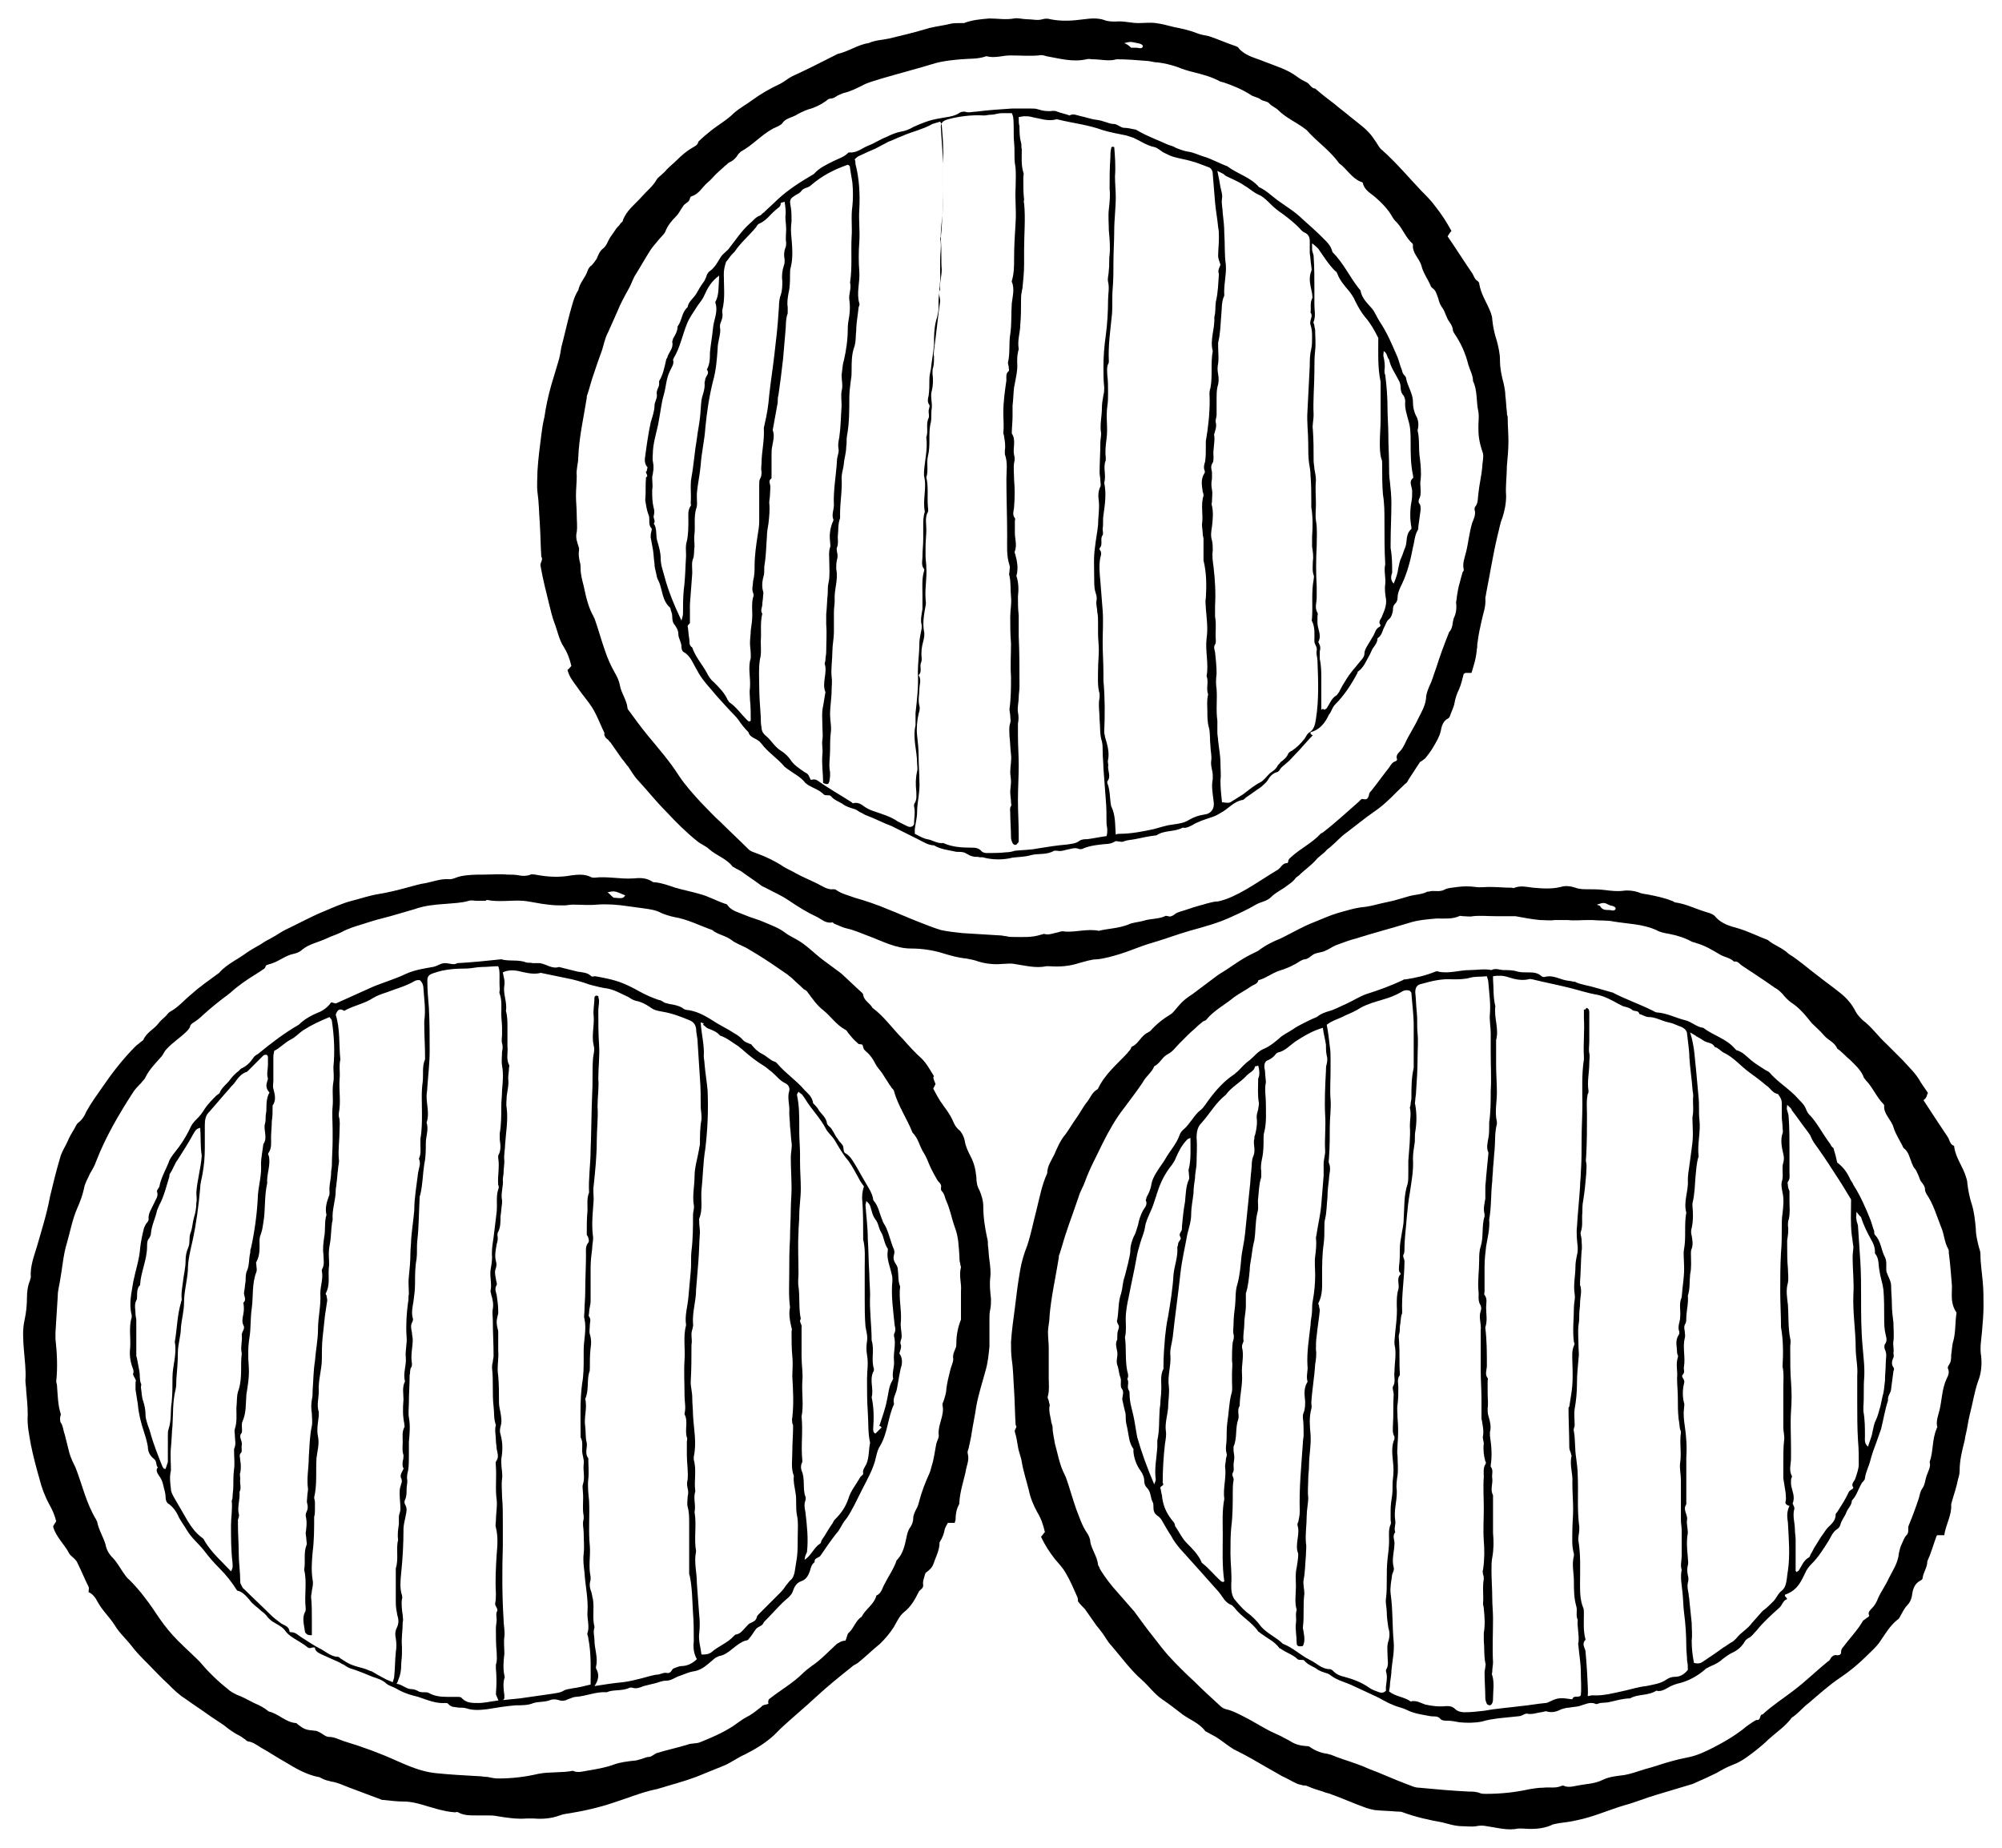
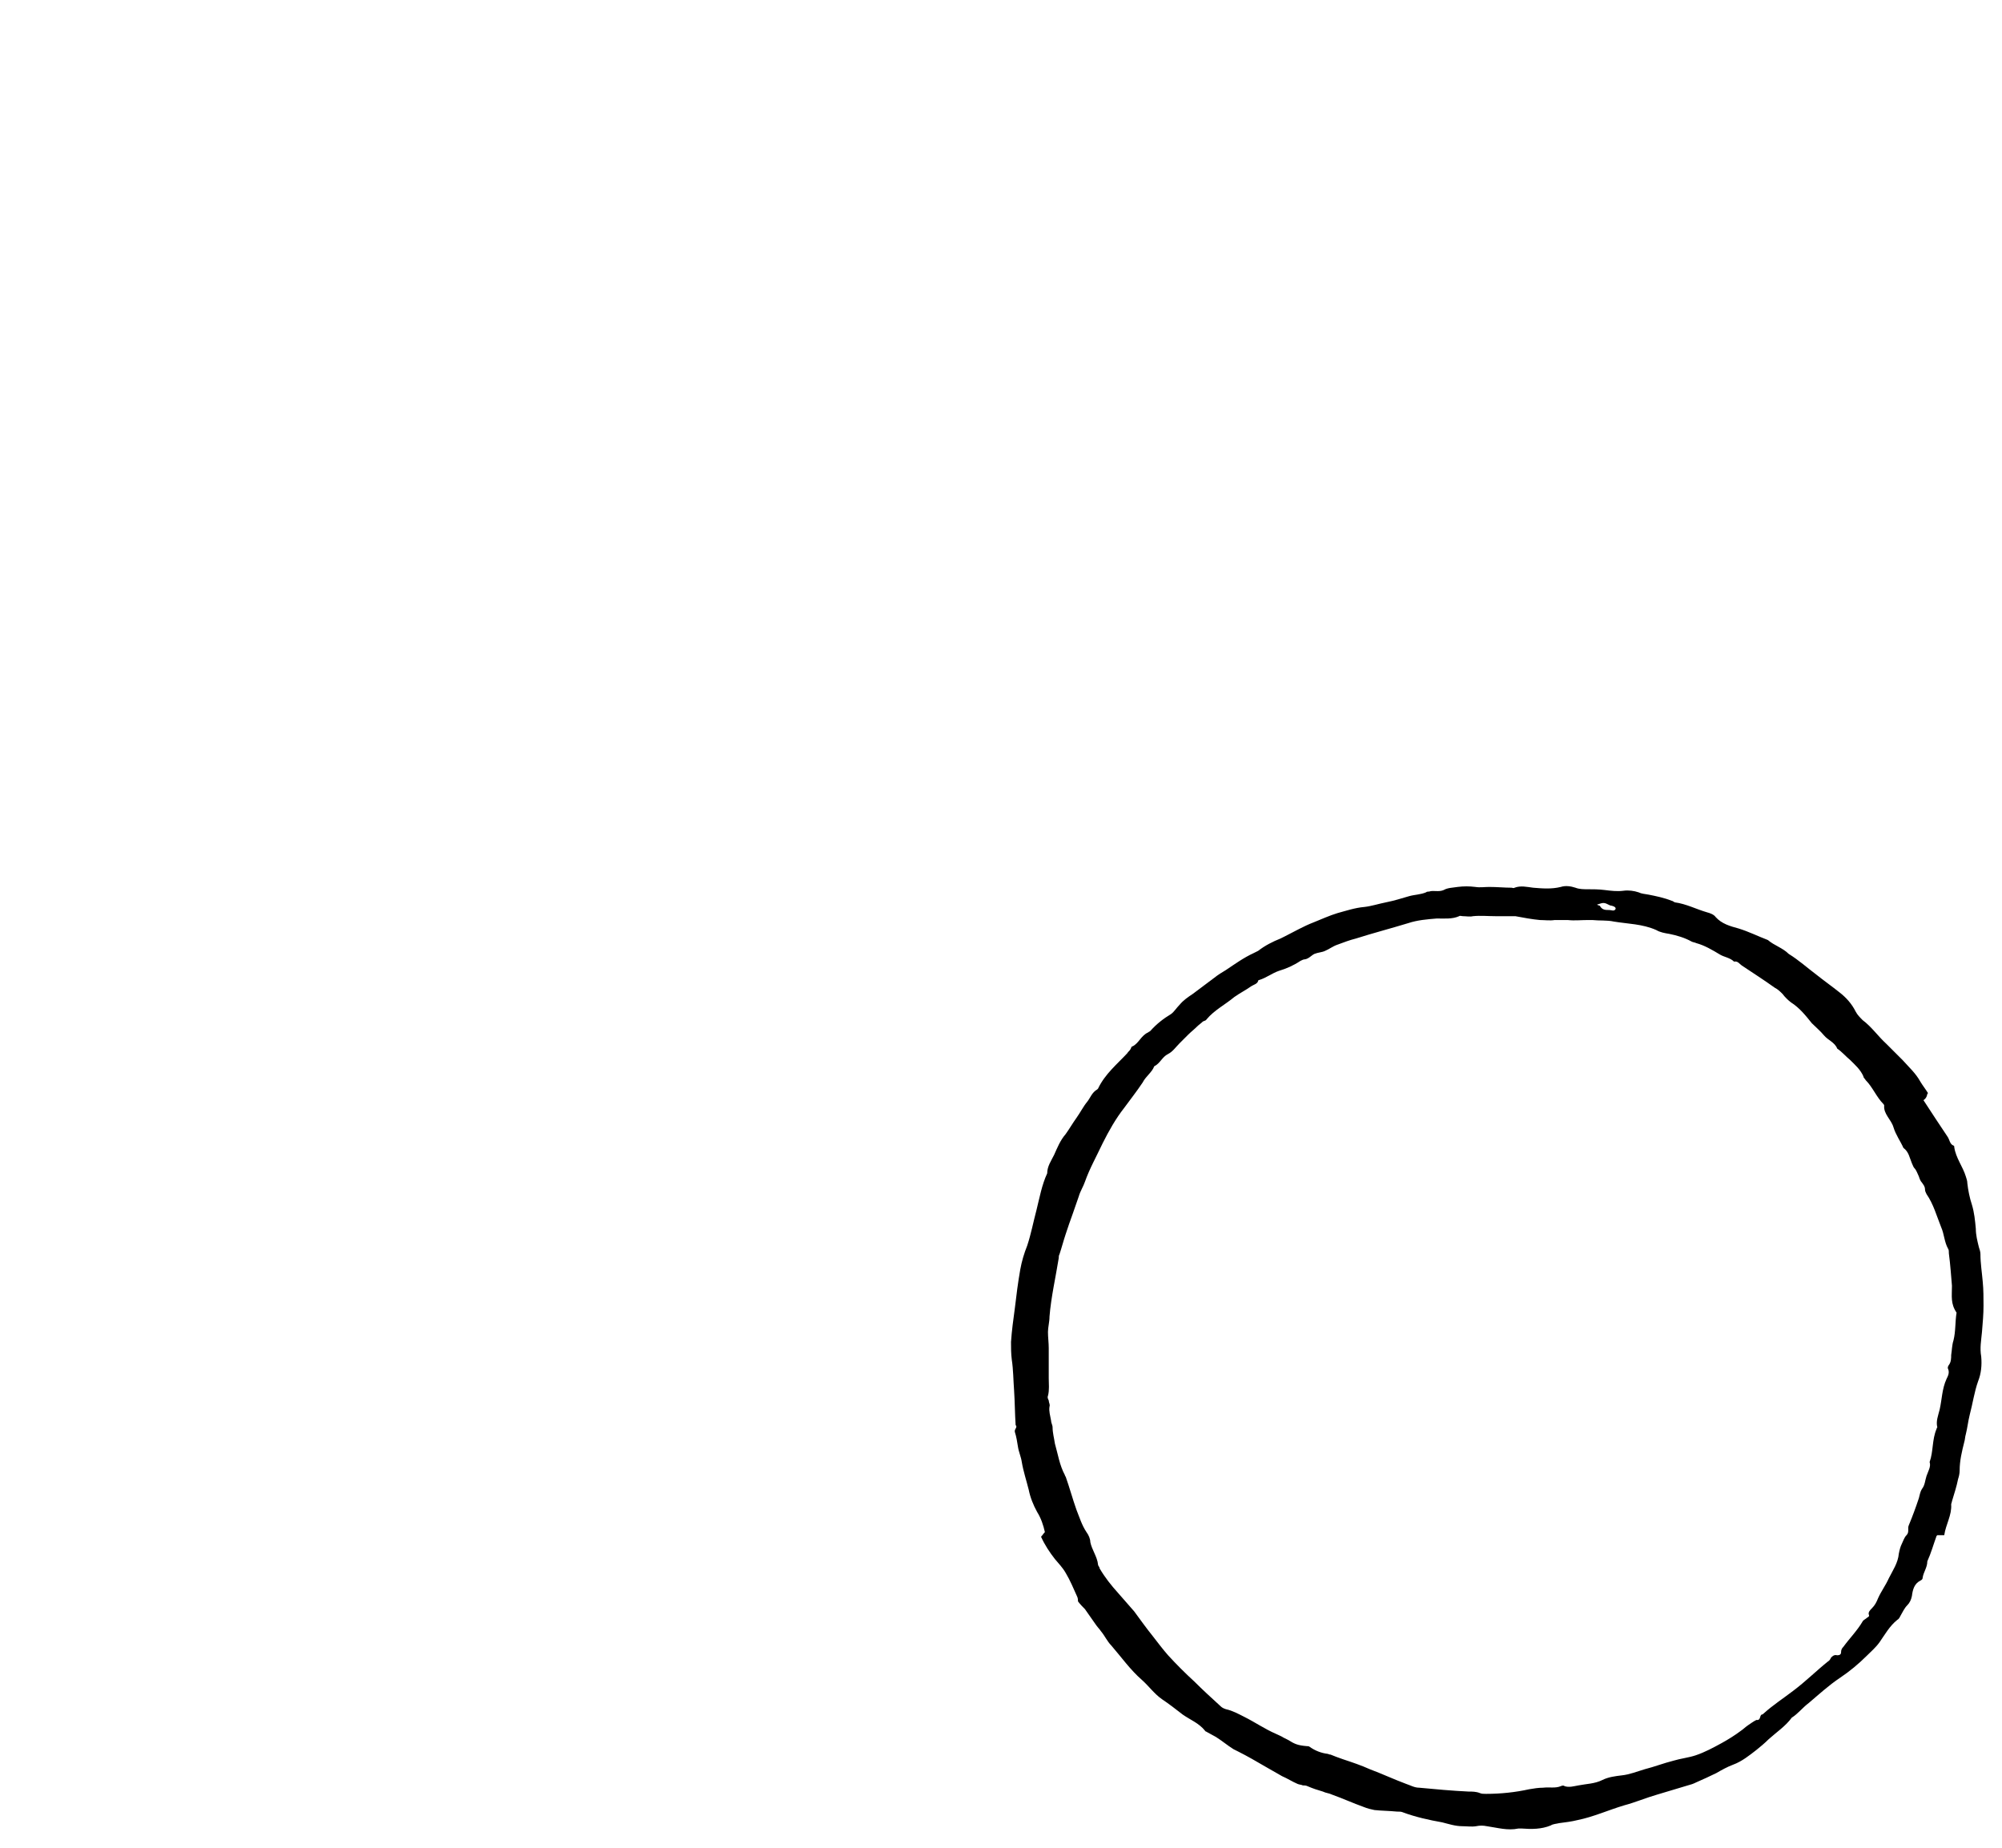
<svg xmlns="http://www.w3.org/2000/svg" version="1.1" id="Layer_1" x="0px" y="0px" viewBox="0 0 260 240" style="enable-background:new 0 0 260 240;" xml:space="preserve">
  <g>
    <path d="M249.8,142.9c1.1,1.7,2.1,3.2,3.1,4.7c0.3,0.4,0.3,1,0.8,1.2c0.1,0,0.1,0.1,0.1,0.2c0.2,1.4,1.1,2.5,1.5,3.8   c0.1,0.3,0.2,0.6,0.2,0.9c0.1,0.9,0.3,1.9,0.6,2.8c0.3,1,0.4,2,0.5,3.1c0,0.8,0.2,1.6,0.4,2.4c0.1,0.3,0.2,0.6,0.2,0.9   c0,1.2,0.2,2.4,0.3,3.6c0.1,1,0.1,2.1,0.1,3.1c0,1.1-0.1,2.2-0.2,3.4c-0.1,1.1-0.3,2.1-0.1,3.2c0.1,1.1,0,2.2-0.4,3.2   c-0.5,1.4-0.7,2.9-1.1,4.4c-0.2,0.8-0.3,1.7-0.5,2.5c-0.1,0.3-0.1,0.7-0.2,1c-0.3,1.2-0.6,2.4-0.6,3.7c0,0.4-0.1,0.8-0.2,1.1   c-0.2,1-0.5,1.9-0.8,2.9c0,0.1-0.1,0.3-0.1,0.4c0.1,1.4-0.7,2.6-0.9,4h-0.9c-0.1,0.1-0.1,0.1-0.1,0.1c-0.4,1.1-0.7,2.2-1.2,3.3   c0,0.8-0.5,1.4-0.6,2.1c0,0.2-0.1,0.3-0.3,0.4c-0.8,0.4-1,1.2-1.1,2c-0.1,0.5-0.3,0.9-0.6,1.2c-0.4,0.4-0.6,0.9-0.9,1.4   c-0.1,0.2-0.2,0.4-0.4,0.5c-1,0.8-1.6,1.9-2.3,2.9c-0.5,0.7-1.1,1.2-1.7,1.8c-1,1-2.2,2-3.4,2.8c-1.5,1-2.8,2.2-4.1,3.3   c-0.8,0.6-1.4,1.4-2.2,1.9c-0.8,1.1-2,1.9-3,2.8c-0.5,0.5-1.1,1-1.6,1.4c-0.9,0.7-1.9,1.5-3,1.9c-0.8,0.3-1.5,0.7-2.2,1.1   c-0.8,0.4-1.7,0.8-2.6,1.2c-0.4,0.2-0.7,0.3-1.1,0.4c-1.3,0.4-2.7,0.8-4,1.2c-1.4,0.4-2.8,1-4.3,1.4c-2,0.6-4,1.5-6,1.9   c-0.8,0.2-1.6,0.3-2.4,0.4c-0.4,0.1-0.8,0.1-1.1,0.3c-1.2,0.5-2.5,0.5-3.8,0.4c-0.1,0-0.3,0-0.4,0c-1.4,0.3-2.7-0.1-4.1-0.3   c-0.5-0.1-0.9-0.1-1.4,0c-0.6,0.1-1.2,0-1.8,0c-0.9,0-1.8-0.3-2.6-0.5c-1.7-0.3-3.5-0.7-5.1-1.3c-0.2-0.1-0.5-0.1-0.8-0.1   c-1-0.1-2-0.1-2.9-0.2c-0.5-0.1-0.9-0.2-1.4-0.4c-1.4-0.5-2.7-1.1-4.1-1.6c-0.4-0.2-0.8-0.2-1.2-0.4c-0.7-0.2-1.3-0.4-2-0.7   c-0.2-0.1-0.4-0.1-0.6-0.1c-0.2-0.1-0.5-0.1-0.7-0.2c-0.7-0.3-1.3-0.7-2-1c-0.7-0.4-1.4-0.8-2.1-1.2c-1.2-0.7-2.4-1.4-3.6-2   c-0.2-0.1-0.4-0.2-0.6-0.3c-0.8-0.5-1.5-1.1-2.3-1.6c-0.4-0.2-0.7-0.4-1.1-0.6c-0.1-0.1-0.3-0.1-0.3-0.2c-0.8-1-1.9-1.4-2.9-2.1   c-0.9-0.7-1.8-1.4-2.7-2c-1-0.7-1.7-1.7-2.6-2.5c-1.5-1.3-2.7-3-4-4.5c-0.5-0.5-0.8-1.2-1.3-1.8c-0.2-0.3-0.5-0.6-0.7-0.9   c-0.5-0.7-0.9-1.3-1.4-2c-0.3-0.3-0.6-0.6-0.9-1c0-0.1,0-0.4-0.1-0.6c-0.5-1.1-0.9-2.1-1.5-3.1c-0.4-0.7-0.9-1.2-1.4-1.8   c-0.7-0.9-1.3-1.8-1.8-2.9c0.2-0.2,0.3-0.4,0.5-0.6c-0.2-0.9-0.5-1.8-1-2.6c-0.5-0.9-0.9-1.9-1.1-2.9c-0.3-1.2-0.7-2.4-0.9-3.6   c-0.1-0.7-0.4-1.3-0.5-2c-0.1-0.6-0.2-1.3-0.4-1.9c-0.1-0.4,0.4-0.6,0.1-0.9c-0.1-1.5-0.1-3-0.2-4.5c-0.1-1.3-0.1-2.7-0.3-4   c-0.1-0.8-0.1-1.5-0.1-2.3c0.1-1.5,0.3-2.9,0.5-4.4c0.2-1.7,0.4-3.3,0.7-5c0.2-1.1,0.5-2.1,0.9-3.1c0.5-1.5,0.8-3.1,1.2-4.6   c0.4-1.6,0.7-3.3,1.4-4.8c0-0.9,0.5-1.6,0.9-2.4c0.4-0.9,0.8-1.9,1.5-2.7c0.5-0.7,0.9-1.4,1.4-2.1c0.5-0.7,0.9-1.5,1.4-2.1   c0.4-0.5,0.6-1.2,1.3-1.6l0.1-0.1c0.9-1.9,2.5-3.2,3.8-4.6c0.1-0.2,0.3-0.3,0.4-0.5c0.1-0.1,0.1-0.4,0.3-0.4c0.8-0.4,1.1-1.4,2-1.8   c0.1-0.1,0.2-0.1,0.3-0.2c0.8-0.9,1.7-1.6,2.7-2.2c0.4-0.3,0.7-0.8,1.1-1.2c0.5-0.6,1.1-1,1.7-1.4c0.9-0.7,1.9-1.4,2.8-2.1   c0.5-0.4,1-0.7,1.5-1c1.2-0.8,2.3-1.6,3.6-2.2c0.2-0.1,0.4-0.2,0.6-0.3c0.9-0.7,1.9-1.2,2.9-1.6c0.2-0.1,0.4-0.2,0.6-0.3   c1.2-0.6,2.4-1.3,3.7-1.8c1-0.4,2.1-0.9,3.1-1.2c1.1-0.3,2.3-0.7,3.5-0.8c0.9-0.1,1.8-0.4,2.8-0.6s2-0.5,3-0.8   c0.7-0.2,1.5-0.2,2.2-0.5c0.1-0.1,0.3-0.1,0.4-0.1c0.6-0.2,1.2,0.1,1.9-0.2c0.5-0.3,1.2-0.3,1.8-0.4c0.8-0.1,1.5-0.1,2.3,0   c0.6,0.1,1.2,0,1.8,0c1,0,2,0.1,2.9,0.1c0.1,0,0.3,0.1,0.4,0c0.8-0.3,1.6-0.1,2.4,0c1.2,0.1,2.4,0.2,3.6-0.1   c0.6-0.2,1.3-0.1,1.9,0.1c0.5,0.2,1.1,0.2,1.6,0.2c0.7,0,1.4,0,2.2,0.1s1.6,0.2,2.4,0.1c0.7-0.1,1.4,0,2,0.2   c0.4,0.2,0.8,0.2,1.3,0.3c1,0.2,2,0.4,3,0.8c0.1,0,0.2,0.1,0.4,0.2c1.5,0.2,2.8,0.9,4.2,1.3c0.4,0.1,0.9,0.3,1.1,0.6   c0.8,0.9,1.9,1.2,3,1.5c1.3,0.4,2.5,1,3.8,1.5c0.8,0.7,1.9,1,2.7,1.8c1.3,0.8,2.4,1.8,3.6,2.7c1,0.8,2,1.5,3,2.3   c0.9,0.7,1.6,1.5,2.1,2.5c0.2,0.4,0.6,0.8,0.9,1.1c1.2,0.9,2,2.1,3.1,3.1c0.7,0.7,1.4,1.4,2.1,2.1c0.8,0.9,1.7,1.7,2.3,2.8   c0.3,0.5,0.7,1,1,1.5C250.2,142,250.4,142.5,249.8,142.9 M253.5,167c-0.1-1.1-0.2-2.7-0.4-4.2c0-0.2,0-0.5-0.1-0.6   c-0.5-0.9-0.5-1.9-0.9-2.8c-0.6-1.5-1-3-1.9-4.3c-0.1-0.2-0.2-0.4-0.2-0.6c0-0.4-0.2-0.6-0.4-0.9c-0.2-0.2-0.3-0.5-0.4-0.8   c-0.2-0.4-0.3-0.8-0.6-1.1c-0.1-0.1-0.2-0.4-0.3-0.6c-0.3-0.7-0.4-1.5-1.1-2c-0.4-0.9-1-1.7-1.3-2.7s-1.3-1.7-1.2-2.8   c0-0.1-0.1-0.2-0.1-0.2c-0.9-0.9-1.4-2.2-2.3-3.1c-0.1-0.2-0.3-0.3-0.3-0.5c-0.4-0.9-1.1-1.5-1.7-2.1c-0.6-0.5-1.1-1.1-1.7-1.5   c-0.3-0.8-1.2-1.1-1.7-1.7c-0.5-0.6-1.1-1.1-1.6-1.6c-0.8-1-1.6-2-2.7-2.7c-0.4-0.3-0.8-0.7-1.1-1.1c-0.3-0.3-0.6-0.6-1-0.8   c-1.4-1-2.8-1.9-4.3-2.9c-0.3-0.2-0.5-0.6-1-0.5c-0.5-0.5-1.3-0.6-1.8-0.9c-1-0.6-2-1.2-3.1-1.5c-0.2-0.1-0.4-0.1-0.6-0.2   c-0.9-0.5-1.9-0.8-2.9-1c-0.6-0.1-1.2-0.2-1.7-0.5c-1.8-0.8-3.7-0.8-5.5-1.1c-0.9-0.2-1.9-0.1-2.8-0.2c-0.2,0-0.4,0-0.6,0   c-0.9,0-1.7,0.1-2.6,0c-0.6,0-1.1,0-1.7,0c-0.6,0.1-1.3,0-1.9,0c-1.1-0.1-2.1-0.3-3.2-0.5c-0.2,0-0.4,0-0.6,0c-0.7,0-1.4,0-2,0   c-1,0-1.9-0.1-2.9,0c-0.4,0.1-0.9,0-1.3,0c-0.2,0-0.4-0.1-0.5,0c-0.9,0.4-1.9,0.3-2.9,0.3c-1.2,0.1-2.5,0.2-3.7,0.6   c-2.3,0.7-4.6,1.3-6.8,2c-0.8,0.2-1.6,0.5-2.4,0.8c-0.6,0.2-1.1,0.6-1.6,0.8c-0.4,0.2-0.9,0.2-1.4,0.4c-0.4,0.2-0.7,0.6-1.2,0.7   c-0.2,0-0.4,0.1-0.6,0.2c-0.9,0.6-1.8,1-2.8,1.3c-0.9,0.3-1.6,0.9-2.6,1.2c0,0-0.1,0-0.1,0.1c-0.1,0.4-0.6,0.5-0.9,0.7   c-0.7,0.5-1.5,0.9-2.2,1.4c-1.2,1-2.6,1.7-3.6,2.9c-0.1,0.2-0.4,0.2-0.5,0.3c-0.2,0.2-0.5,0.4-0.7,0.6c-0.4,0.4-0.8,0.7-1.2,1.1   c-0.4,0.4-0.7,0.7-1.1,1.1c-0.5,0.5-0.9,1.1-1.5,1.4c-0.8,0.4-1,1.2-1.8,1.6c-0.3,0.8-1.1,1.3-1.5,2.1c-0.8,1.2-1.6,2.2-2.4,3.3   c-1.1,1.4-2,3-2.8,4.6c-0.8,1.7-1.7,3.3-2.3,5c-0.2,0.6-0.6,1.2-0.8,1.9c-0.3,0.8-0.5,1.5-0.8,2.3s-0.6,1.7-0.9,2.6   c-0.3,0.9-0.5,1.7-0.8,2.6c-0.1,0.2-0.1,0.3-0.1,0.5c-0.4,2.5-1,5.1-1.2,7.6c0,0.7-0.2,1.4-0.2,2c0,0.7,0.1,1.4,0.1,2.1   c0,1.3,0,2.6,0,3.9c0,0.8,0.1,1.5-0.1,2.3c-0.1,0.2,0,0.4,0.1,0.6c0,0.3,0.2,0.5,0.1,0.8c-0.1,0.6,0.1,1.2,0.2,1.8   c0,0.3,0.2,0.6,0.2,0.9c0,0.7,0.2,1.4,0.3,2.1c0.4,1.4,0.6,2.8,1.3,4.1c0,0.1,0.1,0.2,0.1,0.2c0.5,1.4,0.9,2.9,1.4,4.3   c0.4,1,0.7,2,1.3,2.9c0.3,0.4,0.5,0.9,0.5,1.3c0.2,1,0.9,1.9,1,2.9c0,0.2,0.2,0.3,0.2,0.5c0.7,1.2,1.5,2.2,2.4,3.2   c0.7,0.8,1.4,1.6,2.1,2.4c0.8,1.1,1.6,2.2,2.4,3.2c0.7,0.9,1.3,1.7,2,2.5c1.1,1.2,2.2,2.3,3.4,3.4c1.1,1.1,2.2,2.1,3.4,3.2   c0.2,0.2,0.4,0.3,0.7,0.4c0.9,0.2,1.6,0.6,2.4,1c1.4,0.7,2.7,1.6,4.1,2.2c0.4,0.2,0.7,0.3,1,0.5c0.2,0.1,0.4,0.2,0.6,0.3   c0.8,0.5,1.2,0.7,2.4,0.8c0.1,0,0.3,0,0.4,0.1c0.7,0.5,1.5,0.8,2.3,0.9c0.1,0,0.2,0.1,0.4,0.1c0.5,0.2,1,0.4,1.6,0.6   c1.2,0.4,2.4,0.8,3.5,1.3c1.6,0.6,3.1,1.3,4.7,1.9c0.6,0.2,1.1,0.5,1.7,0.5c2.1,0.2,4.3,0.4,6.4,0.5c0.5,0,1,0,1.5,0.2   c0.2,0.1,0.5,0.1,0.8,0.1c1.9,0,3.8-0.2,5.6-0.6c0.6-0.1,1.2-0.2,1.8-0.2c0.8-0.1,1.6,0.1,2.3-0.2c0.2-0.1,0.4-0.1,0.5,0   c0.6,0.2,1.2,0,1.8-0.1c1-0.2,2.1-0.2,3.1-0.7c0.8-0.4,1.7-0.5,2.5-0.6c1-0.1,2-0.5,3-0.8c1.2-0.3,2.5-0.8,3.7-1.1   c1-0.3,2-0.4,2.9-0.7c1.2-0.4,2.3-1,3.4-1.6c0.9-0.5,1.7-1,2.5-1.6c0.3-0.2,0.6-0.5,0.9-0.7c0.3-0.2,0.7-0.5,1.1-0.7   c0.6,0.1,0.4-0.6,0.7-0.7c0.1,0,0.2-0.1,0.2-0.1c1.2-1.1,2.6-2,3.9-3c1.6-1.2,3-2.6,4.5-3.8c0.2-0.1,0.3-0.3,0.4-0.5   c0.2-0.2,0.4-0.4,0.8-0.3c0.3,0,0.5-0.1,0.5-0.4c0-0.3,0.1-0.5,0.3-0.7c0.8-1.1,1.8-2.1,2.5-3.3c0.1-0.2,0.4-0.3,0.6-0.5   c0.2-0.1,0.3-0.2,0.2-0.4c-0.1-0.3,0.2-0.6,0.4-0.8c0.4-0.4,0.6-0.8,0.8-1.3c0.4-0.9,1-1.7,1.4-2.6c0.5-1,1.2-2,1.3-3.2   c0.1-0.5,0.2-0.9,0.4-1.3c0.2-0.4,0.3-0.8,0.6-1.1c0.4-0.4,0.1-0.9,0.3-1.3c0.5-1.2,0.9-2.3,1.3-3.5c0.1-0.4,0.2-0.9,0.4-1.2   c0.4-0.5,0.4-1.1,0.6-1.7c0.2-0.6,0.6-1.2,0.4-1.8c0.5-1.4,0.3-2.9,0.9-4.3c0-0.1,0.1-0.2,0.1-0.2c-0.2-0.8,0.1-1.5,0.3-2.3   c0.3-1.3,0.3-2.7,0.9-4c0.2-0.4,0.4-0.8,0.2-1.3c-0.1-0.1,0-0.4,0.1-0.5c0.3-0.4,0.3-0.9,0.3-1.3c0.1-0.6,0.1-1.3,0.3-1.9   c0.3-1.2,0.2-2.4,0.4-3.6C253.3,169.3,253.5,168.4,253.5,167 M207.4,117.5c0.1,0.1,0.4,0.1,0.4,0.2c0.3,0.5,0.7,0.5,1.2,0.5   c0.3,0,0.6,0.2,0.8-0.1c0.1-0.2-0.1-0.4-0.7-0.5C208.3,117.2,208.3,117.2,207.4,117.5" />
-     <path d="M191.1,87.4h-0.8c-0.1,0.1-0.1,0.1-0.2,0.1c-0.2,0.7-0.3,1.3-0.6,2c-0.3,0.6-0.5,1.2-0.6,1.8c-0.1,0.6-0.4,1.1-0.6,1.7   c0,0.1-0.1,0.2-0.2,0.3c-0.7,0.3-0.9,1.1-1,1.7c-0.2,0.8-0.6,1.4-1,2.1c-0.3,0.5-0.6,0.9-1,1.4c-0.1,0.1-0.3,0.2-0.4,0.3   c-0.1,0.1-0.2,0.1-0.3,0.2c-0.5,0.8-1,1.5-1.5,2.3c-0.1,0.2-0.2,0.4-0.4,0.5c-1.3,1.2-2.5,2.6-4,3.6c-1.3,0.9-2.5,1.9-3.7,2.8   c-0.7,0.5-1.3,1.2-1.9,1.7c-0.2,0.2-0.4,0.3-0.6,0.5c-0.4,0.5-1,0.8-1.4,1.3c-0.6,0.7-1.5,1.3-2.2,2c-0.1,0.1-0.3,0.2-0.4,0.3   c-0.4,0.6-1,0.9-1.5,1.3c-0.6,0.4-1.2,0.7-1.7,1.2c-0.6,0.6-1.3,0.6-2,1c-1,0.6-2.1,1.1-3.2,1.6c-1.7,0.8-3.6,1.3-5.4,1.8   c-1.7,0.5-3.3,1.1-5,1.6c-1.4,0.4-2.7,1-4,1.4c-1,0.3-2,0.6-3,0.7c-0.8,0-1.6,0.3-2.4,0.5c-1.2,0.4-2.5,0.5-3.8,0.4   c-0.1,0-0.3,0-0.4,0c-1.4,0.3-2.8-0.1-4.2-0.3c-0.5-0.1-1,0-1.5,0c-1,0.1-2.1,0-3.1-0.3c-0.5-0.2-1.1-0.3-1.6-0.4   c-1.1-0.1-2.1-0.4-3.1-0.7c-1.3-0.4-2.7-0.6-4.1-0.6c-2,0-3.8-1-5.7-1.7c-0.8-0.3-1.7-0.7-2.6-0.9c-0.5-0.1-1.1-0.4-1.6-0.6   c-0.1,0-0.2-0.2-0.3-0.2c-0.8,0.2-1.4-0.4-2-0.7c-1.3-0.6-2.4-1.3-3.6-2.1c-1-0.7-2-1.1-3.1-1.7c-0.2-0.1-0.5-0.2-0.7-0.4   c-0.8-0.6-1.6-1.1-2.4-1.7c-0.3-0.2-0.6-0.3-0.9-0.5c-0.1-0.1-0.3-0.1-0.3-0.2c-0.8-1-2.1-1.4-3-2.2c-0.4-0.4-1-0.6-1.5-1   c-1.5-1.2-2.8-2.5-4.1-3.9c-1.3-1.3-2.4-2.7-3.6-4c-0.5-0.5-0.9-1.2-1.3-1.8c-0.3-0.3-0.5-0.7-0.8-1c-0.5-0.7-0.9-1.3-1.4-2   c-0.1-0.2-0.3-0.3-0.4-0.5c-0.3-0.2-0.6-0.5-0.5-0.9c-0.4-0.8-0.7-1.6-1.1-2.4c-0.6-1.3-1.6-2.3-2.4-3.5c-0.5-0.7-1.1-1.4-1.3-2.3   c0.2-0.1,0.3-0.3,0.5-0.5c-0.2-0.9-0.5-1.7-1-2.5c-0.6-0.9-0.8-2.1-1.2-3.1c-0.3-0.8-0.5-1.7-0.7-2.5c-0.4-1.6-0.8-3.2-1.1-4.9   c-0.1-0.4,0.4-0.8,0.1-1.2c-0.1-1.5-0.1-2.9-0.2-4.4c-0.1-1.3-0.1-2.6-0.3-4c-0.1-0.9,0-1.8,0-2.7c0.1-1.6,0.3-3.2,0.5-4.7   c0.1-0.8,0.2-1.5,0.4-2.3c0.2-1.4,0.5-2.8,0.9-4.2c0.3-1,0.6-2,0.9-3c0.2-0.6,0.3-1.3,0.4-1.9c0.4-1.5,0.7-2.9,1.1-4.4   c0.3-1,0.5-2.1,1.1-3c0.2-1,0.9-1.6,1.2-2.5c0.1-0.3,0.3-0.6,0.5-0.7c0.3-0.3,0.5-0.6,0.7-0.9c0.2-0.5,0.4-1,0.8-1.3   c0.5-0.4,0.6-0.9,0.9-1.4c0.3-0.4,0.6-0.9,0.9-1.3c0.2-0.2,0.4-0.4,0.5-0.6c0.1-0.1,0.3-0.2,0.3-0.4c0.5-1.3,1.5-2,2.4-3   c0.7-0.8,1.5-1.4,2-2.3c0.1-0.2,0.4-0.4,0.5-0.5c0.3-0.3,0.6-0.5,0.8-0.8c0.4-0.4,0.9-0.8,1.3-1.2c0.6-0.6,1.3-1.2,2-1.6   c0.3-0.2,0.7-0.3,0.8-0.8c0.5-0.5,1.1-1,1.6-1.4c1-0.8,2.1-1.4,3-2.3c0.8-0.7,1.6-1.1,2.4-1.7c1.1-0.8,2.3-1.5,3.6-2.1   c0.6-0.3,1-0.7,1.6-1c2-0.9,3.9-1.9,5.9-2.9c1.4-0.3,2.6-1.2,4-1.4c0.9-0.4,1.8-0.4,2.7-0.6c1.7-0.4,3.3-0.8,5-1.3   c0.1,0,0.2-0.1,0.4-0.1c0.8-0.2,1.7-0.3,2.5-0.5c0.4-0.1,0.8-0.1,1.3-0.1c0.2,0,0.4,0,0.5,0c1-0.4,2.1-0.5,3.3-0.6   c1.1,0,2.1,0.2,3.2,0c0.5-0.1,1.1,0.1,1.7,0.1c0.7,0,1.3,0.2,2,0c0.3-0.1,0.7-0.1,1,0c1.5,0.3,2.9,0.2,4.4,0   c0.8-0.1,1.7-0.2,2.6,0.1c0.5,0.2,1,0.2,1.5,0.2c1-0.1,2,0.2,2.9,0.2c0.8,0,1.6-0.1,2.3,0c0.8,0.1,1.5,0.3,2.3,0.5   c1,0.2,2,0.4,3,0.8c0.5,0.2,1.1,0.3,1.6,0.4c1.2,0.4,2.3,0.9,3.5,1.3c0.2,0.1,0.3,0.1,0.4,0.3c0.9,1,2.1,1.2,3.3,1.7   c1.5,0.6,3,1,4.3,2c0.4,0.3,0.8,0.5,1.2,0.7s0.6,0.8,1.1,0.8c0.8,0.7,1.7,1.4,2.5,2c0.7,0.6,1.4,1.1,2.1,1.7c1.1,0.9,2.2,1.6,3,2.8   c0.1,0.2,0.3,0.4,0.4,0.6c0.2,0.3,0.4,0.7,0.7,0.9c1.8,1.6,3.4,3.5,5.1,5.3c0.6,0.6,1.3,1.3,1.8,2c0.8,1,1.5,2.1,2.1,3.2   c-0.2,0.2-0.3,0.4-0.5,0.7c1.1,1.6,2.1,3.2,3.2,4.8c0.2,0.3,0.3,0.8,0.7,1c0.1,0.1,0.2,0.2,0.2,0.3c0.2,1.4,1,2.5,1.5,3.8   c0.1,0.3,0.2,0.6,0.2,0.9c0.1,1,0.3,1.9,0.6,2.8c0.2,0.8,0.4,1.6,0.4,2.4c0,1.1,0.2,2.1,0.5,3.2c0.1,0.5,0.2,1,0.2,1.5   c0.1,0.7,0.1,1.4,0.2,2.1c0,0.2,0,0.4,0.1,0.6c0,1.1,0.1,2.2,0.1,3.2c0,1.1-0.1,2.1-0.2,3.2c0,1.3-0.2,2.6-0.1,3.9   c0,1-0.2,2-0.5,2.9c-0.3,0.7-0.4,1.5-0.6,2.2c-0.6,2.5-1,5.1-1.5,7.6c0,0.2-0.1,0.4-0.1,0.6c0.1,1.1-0.3,2-0.5,3   c-0.2,0.9-0.4,1.8-0.5,2.7c-0.1,0.3,0,0.6-0.1,0.9C191.7,85.6,191.4,86.4,191.1,87.4 M192,55.4c0-0.6,0.1-1.3,0-1.9   c-0.3-1.3-0.1-2.8-0.7-4c0-0.8-0.4-1.4-0.6-2.1c-0.4-1.6-1-2.9-1.9-4.2c0-0.1-0.1-0.2-0.1-0.2c0-0.8-0.6-1.2-0.8-1.8   c-0.2-0.4-0.3-0.8-0.5-1.1c-0.3-0.4-0.5-0.8-0.6-1.3c-0.2-0.5-0.3-1.1-0.8-1.4c-0.1-0.1-0.2-0.2-0.2-0.3c-0.4-0.9-1-1.7-1.2-2.6   c-0.3-1-1.2-1.6-1.1-2.7c0-0.1-0.1-0.2-0.1-0.2c-0.8-0.7-1.2-1.8-1.9-2.6c-0.2-0.2-0.4-0.4-0.6-0.7c-0.6-1.1-1.4-1.9-2.3-2.7   c-0.6-0.5-1.4-0.9-1.6-1.8c0-0.1-0.2-0.2-0.3-0.2c-1.2-0.5-1.8-1.7-2.8-2.4c-1.2-1.7-2.9-2.8-4.2-4.3c-0.1-0.1-0.3-0.2-0.4-0.3   c-1.1-0.8-2.3-1.3-3.3-2.3c-0.3-0.3-0.8-0.5-1.1-0.8c-0.3-0.4-0.8-0.3-1.2-0.6c-0.4-0.3-0.9-0.3-1.3-0.6c-1.1-0.7-2.3-1.2-3.5-1.6   c-0.1,0-0.3-0.1-0.4-0.1c-1.1-0.6-2.2-0.9-3.4-1.2c-0.8-0.2-1.5-0.4-2.2-0.7c-0.9-0.3-1.7-0.5-2.6-0.6c-0.5,0-1-0.2-1.5-0.2   c-1.2-0.1-2.5-0.2-3.7-0.2H145c-1,0.3-2,0-3.1,0c-0.3,0-0.5-0.1-0.8,0c-1.8,0.4-3.5-0.1-5.2-0.4c-0.3-0.1-0.7-0.2-1-0.1   c-1.2,0.1-2.5,0-3.7,0c-1,0-2,0.4-3.1,0.1c-1.1,0.4-2.2,0.3-3.3,0.4c-1.1,0.1-2.2,0.2-3.3,0.5c-2.3,0.7-4.6,1.3-7,2   c-0.9,0.3-1.8,0.5-2.5,0.9c-0.8,0.4-1.6,0.8-2.5,1c-0.2,0.1-0.5,0.2-0.7,0.3c-0.3,0.2-0.6,0.4-0.9,0.4c-0.2,0-0.4,0.1-0.6,0.3   c-0.7,0.5-1.5,0.9-2.3,1.1c-0.6,0.2-1.2,0.5-1.7,0.8c-0.6,0.3-1.3,0.4-1.7,1c-0.2,0.3-0.8,0.5-1.2,0.7c-1.5,0.8-2.7,2.2-4.2,3   c-0.1,0.1-0.2,0.2-0.3,0.3c-0.3,0.5-0.7,0.9-1.2,1.1c-0.2,0.1-0.3,0.3-0.5,0.4c-0.4,0.4-0.9,0.8-1.3,1.2c-0.3,0.3-0.6,0.7-1,1   c-0.7,0.6-1.1,1.5-2.1,1.8c-0.1,0-0.2,0.2-0.2,0.3c-0.1,0.5-0.7,0.6-0.9,1c-0.3,0.4-0.5,0.9-0.9,1.3c-0.6,0.6-1.1,1.2-1.4,2   c-0.2,0.4-0.6,0.7-0.9,1.1c-0.4,0.5-0.8,0.9-1.1,1.4c-0.7,1.1-1.3,2.2-2,3.3c-0.3,0.6-0.5,1.2-0.8,1.7c-0.5,0.9-1,1.8-1.4,2.8   c-0.4,0.9-0.8,1.8-1.2,2.7C78.5,44,78.4,45,78,46c-0.3,0.8-0.6,1.7-0.9,2.6c-0.3,0.8-0.5,1.7-0.8,2.6c-0.1,0.2-0.1,0.3-0.1,0.5   c-0.4,2.5-1,5.1-1.1,7.7c0,0.8-0.3,1.6-0.2,2.4c0,0.9-0.1,1.7-0.1,2.6c0,0.8,0.1,1.6,0.1,2.5c0,0.7,0.1,1.5,0,2.2   c-0.2,0.8,0.1,1.4,0.3,2.1c0,0.1,0,0.2,0,0.3c-0.1,0.5,0,1,0.1,1.5c0.1,0.3,0.1,0.5,0.1,0.8c0,0.8,0.2,1.5,0.4,2.3   c0.3,1.4,0.6,2.8,1.3,4c0,0.1,0.1,0.2,0.1,0.2c0.5,1.4,0.9,2.9,1.4,4.3c0.3,0.9,0.7,1.8,1.2,2.7c0.3,0.5,0.6,1.1,0.7,1.7   c0.2,1.1,0.9,1.9,1,3c0,0.1,0.1,0.2,0.1,0.2c0.8,1.1,1.6,2.2,2.5,3.3c1.4,1.7,2.9,3.4,4.1,5.3c0.8,1.2,1.8,2.3,2.8,3.4   c0.9,0.9,1.7,1.8,2.6,2.6c1.2,1.2,2.4,2.3,3.6,3.5c0.2,0.2,0.4,0.3,0.7,0.4c1.4,0.5,2.7,1.1,3.9,1.9c0.5,0.3,1,0.5,1.5,0.8   c0.9,0.5,1.9,0.9,2.9,1.4c0.6,0.3,1.3,0.8,2,0.7c0.1,0,0.3,0,0.4,0.1c0.7,0.5,1.6,0.7,2.4,1c1.4,0.4,2.9,0.9,4.3,1.5   c1.3,0.5,2.6,1.1,3.9,1.6c1,0.4,2,0.8,3,1.1c0.9,0.2,1.9,0.3,2.8,0.4c1.6,0.1,3.3,0.2,4.9,0.3c0.3,0,0.5,0.1,0.8,0.1   c0.3,0.1,0.6,0.1,0.9,0.1c1.2,0,2.4,0.1,3.6-0.3c0.1,0,0.3-0.1,0.4-0.1c0.6,0.2,1.2-0.1,1.8-0.2c0.3-0.1,0.6-0.2,0.9-0.1   c1.5,0.1,2.9-0.4,4.4-0.1c1.2-0.3,2.5-0.3,3.8-0.8c0.6-0.3,1.3-0.3,2-0.5c0.9-0.3,1.9-0.2,2.8-0.6c0.1-0.1,0.3,0,0.4,0   c0.3,0.1,0.5,0,0.8-0.2c0.2-0.2,0.5-0.3,0.8-0.4c0.7-0.2,1.5-0.5,2.2-0.7c0.8-0.2,1.6-0.5,2.4-0.6c0.5,0,0.9-0.2,1.3-0.3   c2.4-0.9,4.5-2.5,6.7-3.8c0.5-0.3,0.6-0.9,1.3-0.9c0,0,0.1-0.1,0.1-0.2c0-0.3,0.2-0.4,0.4-0.6c1.2-1.1,2.7-1.8,3.8-3   c0.1-0.1,0.1-0.1,0.2-0.1c1.7-1.3,3.2-2.7,4.8-4.1c0.2-0.2,0.3-0.4,0.6-0.3c0.4,0.1,0.6-0.1,0.7-0.6c0-0.2,0.2-0.4,0.3-0.5   c0.8-1,1.5-2,2.3-3c0.2-0.3,0.4-0.7,0.8-0.8c0.2-0.1,0.3-0.2,0.2-0.4c-0.1-0.4,0.2-0.7,0.4-0.9c0.3-0.3,0.5-0.7,0.7-1.1   c0.5-1.1,1.2-2.1,1.7-3.2c0.4-0.8,0.9-1.6,1-2.6c0-0.5,0.2-1,0.4-1.5c0.4-0.8,0.6-1.6,0.9-2.4c0.5-1.6,1.1-3.2,1.7-4.7   c0.5-0.5,0.4-1.2,0.6-1.8c0.3-0.6,0.4-1.3,0.3-2c0-0.2,0.1-0.5,0.1-0.8c0.1-0.6,0.2-1.3,0.4-1.9c0.1-0.4,0.2-0.8,0.3-1.1   c0-0.2,0.2-0.3,0.2-0.5c-0.2-0.8,0.1-1.5,0.3-2.3c0.3-1.2,0.4-2.5,0.8-3.8c0.2-0.5,0.5-1.1,0.3-1.7c0-0.1,0-0.3,0.1-0.4   c0.4-0.5,0.3-1.1,0.4-1.7c0.1-1.1,0.4-2.3,0.5-3.4c0-0.6,0.2-1.2,0.1-1.8C192,57.2,192,56.3,192,55.4 M146.9,6.2c0.2,0,0.5,0,0.7,0   c0.3,0,0.6,0.2,0.8-0.1c0.1-0.2-0.1-0.4-0.7-0.5c-0.9-0.2-0.9-0.2-1.7,0C146.3,5.7,146.6,5.9,146.9,6.2" />
-     <path d="M121.5,140.8c-0.1,0.2-0.2,0.4-0.3,0.6c0.3,0.6,0.6,1.1,0.9,1.6c0.6,0.9,1.3,1.7,1.7,2.7c0.2,0.5,0.5,0.9,0.9,1.2   c0.3,0.4,0.5,0.8,0.6,1.3c0.1,0.7,0.4,1.3,0.7,1.9c0.5,0.9,0.7,1.8,0.8,2.8c0,0.6,0.1,1.2,0.4,1.7c0.3,0.7,0.5,1.4,0.5,2.1   c0,1.4,0.2,2.7,0.5,4.1c0.1,0.3,0.1,0.6,0.1,0.9c0.1,0.7,0.1,1.4,0.2,2c0.1,0.8,0.2,1.5,0.1,2.3c-0.1,0.9,0,1.8,0.1,2.7   c0,0.5,0,0.9-0.1,1.4c-0.1,0.4-0.1,0.8-0.1,1.2c0,1.2,0,2.4,0,3.6c-0.1,1-0.2,2.1-0.5,3.1c-0.4,1.5-0.9,3-1.2,4.6   c-0.2,1.4-0.5,2.7-0.7,4.1c-0.1,0.5-0.2,0.9-0.3,1.4c-0.1,0.3-0.2,0.5-0.1,0.8c0.2,0.8-0.2,1.5-0.3,2.3c-0.3,1.3-0.7,2.5-0.8,3.8   c0,0.2,0,0.4-0.1,0.5c-0.3,0.6-0.4,1.2-0.4,1.9c0,0.1-0.1,0.2-0.1,0.4c-0.3,0-0.6,0-0.9,0c-0.1,0.2-0.3,0.5-0.4,0.8   c-0.1,0.6-0.3,1.1-0.6,1.6c-0.1,0.1-0.1,0.3-0.1,0.5c-0.1,0.9-0.5,1.6-0.8,2.5c-0.2,0.5-0.6,0.8-1,1.1c0,0.1-0.1,0.2-0.1,0.3   c-0.1,0.4-0.3,0.8-0.2,1.3c0,0.5-0.5,0.6-0.6,0.9c-0.5,1-1,1.9-1.9,2.6c-0.6,0.5-0.9,1.2-1.3,1.9c-0.5,0.8-1.1,1.5-1.8,2.2   c-1,0.8-1.9,1.7-2.9,2.5c-0.3,0.2-0.6,0.3-0.9,0.6c-1.5,1.2-3,2.4-4.4,3.7c-1.5,1.4-3.2,2.8-4.7,4.2c-0.3,0.3-0.6,0.6-0.9,0.9   c-1.1,1-2.4,1.8-3.8,2.5c-0.9,0.4-1.7,1-2.6,1.4c-1.2,0.5-2.5,1-3.7,1.5c-1.6,0.6-3.2,1-4.8,1.5c-0.1,0-0.2,0.1-0.4,0.1   c-1.9,0.4-3.8,1.2-5.7,1.8c-1.8,0.6-3.6,1-5.4,1.3c-0.5,0.1-0.9,0.1-1.4,0.3c-1.1,0.4-2.2,0.5-3.4,0.4c-0.3,0-0.6,0-0.9,0   c-1.3,0.1-2.6-0.1-3.8-0.3c-0.5-0.1-0.9-0.1-1.4-0.1s-0.9,0-1.4,0c-0.8,0-1.6,0-2.3-0.4c-0.1-0.1-0.3,0-0.4,0   c-1.5-0.1-2.9-0.6-4.3-1c-0.7-0.2-1.5-0.4-2.3-0.4c-0.9,0-1.7-0.1-2.6-0.2c-0.2,0-0.3,0-0.5-0.1c-1.3-0.5-2.7-1-4-1.5   c-0.8-0.3-1.6-0.7-2.4-0.8c-0.4-0.1-0.8-0.2-1.2-0.4c-0.2-0.1-0.3-0.2-0.5-0.2c-1.5-0.3-2.9-1.1-4.2-1.9c-1.1-0.6-2.1-1.3-3.2-1.9   c-0.5-0.3-1-0.7-1.6-0.8c-0.2,0-0.4-0.2-0.5-0.3c-0.2-0.1-0.4-0.3-0.6-0.4c-0.8-0.4-1.5-0.9-2.1-1.4c-0.6-0.4-1.2-0.8-1.8-1.2   c-1.1-0.8-2.2-1.5-3.3-2.3c-0.8-0.5-1.4-1.1-2.1-1.8c-1-0.9-1.9-1.9-2.8-2.8c-0.7-0.7-1.4-1.4-2-2.2c-0.7-0.9-1.6-1.7-2.2-2.7   c-0.7-1.1-1.6-1.9-2.2-3c-0.3-0.6-0.7-1.1-1.2-1.3c0-0.3,0.1-0.5,0-0.7c-0.5-1-0.9-2-1.4-3c-0.1-0.3-0.3-0.5-0.5-0.7   S9.1,202,9,201.8c-0.6-1.2-1.7-2.1-2.1-3.5c0-0.1,0.2-0.4,0.4-0.7c-0.2-0.8-0.5-1.5-0.9-2.2c-0.6-1.1-1-2.2-1.3-3.4   c-0.4-1.4-0.8-2.9-1.1-4.4c-0.2-1.2-0.5-2.5-0.4-3.8c0-1.1-0.1-2.1-0.2-3.2c0-0.4-0.1-0.9-0.1-1.3c0.1-1.3-0.1-2.7-0.2-4   c-0.1-1.3-0.2-2.6,0.1-3.9c0.2-0.9,0.3-1.9,0.3-2.8c0-0.8,0.1-1.6,0.4-2.3c0-0.1,0.1-0.3,0.1-0.4c-0.1-1.4,0.4-2.7,0.8-4   c0.6-2.1,1.3-4.3,1.7-6.5c0.4-1.7,0.8-3.3,1.3-5c0.2-0.8,0.7-1.5,1-2.2c0.2-0.5,0.5-1,0.8-1.5c0.2-0.3,0.3-0.7,0.6-0.9   c0.5-0.4,0.8-0.9,1-1.4c0.6-1.1,1.4-2.2,2.1-3.2c1.3-1.9,2.7-3.7,4.3-5.3c0.2-0.2,0.4-0.3,0.6-0.5c0.1-0.1,0.3-0.2,0.4-0.3   c0.4-1,1.4-1.4,2-2.2c0.2-0.3,0.6-0.6,0.9-0.9c0.2-0.2,0.4-0.5,0.6-0.6c1.1-0.6,1.8-1.5,2.8-2.3c1.1-1,2.3-1.8,3.5-2.7   c0,0,0.1,0,0.1-0.1c1-1.1,2.4-1.7,3.6-2.6c0.7-0.5,1.6-0.9,2.3-1.4c0.3-0.2,0.6-0.3,0.9-0.5c0.6-0.3,1.1-0.7,1.7-1   c1.7-0.8,3.3-1.7,5-2.4c1.2-0.5,2.5-1.1,3.7-1.4s2.3-0.7,3.6-0.9c1.2-0.2,2.4-0.5,3.5-0.8c0.8-0.2,1.7-0.5,2.5-0.6   c1-0.2,2-0.6,3.1-0.5c0.5,0,0.9-0.3,1.5-0.4c1-0.2,2-0.2,2.9-0.2c1,0,2-0.1,3.1,0c0.5,0,1,0,1.5,0.1s1,0.1,1.5-0.1   c0.2-0.1,0.4,0,0.6,0c1.6,0.3,3.1,0.4,4.7,0.1c0.8-0.1,1.7-0.2,2.5,0.2c0.2,0.1,0.3,0.1,0.5,0.1c1.7-0.2,3.3,0.2,5,0.1   c0.9-0.1,1.7-0.1,2.5,0.4c0.1,0.1,0.2,0.1,0.4,0.1c0.9,0.1,1.7,0.4,2.6,0.7c1,0.3,2.1,0.5,3.1,0.8c1.2,0.3,2.2,0.9,3.4,1.3   c0.1,0,0.3,0.1,0.3,0.2c0.5,0.7,1.4,0.9,2.1,1.2c0.9,0.4,1.8,0.6,2.7,1c0.9,0.4,1.8,0.7,2.6,1.3c0.5,0.4,1,0.6,1.5,0.9   c1.3,0.7,2.3,1.8,3.5,2.7c0.8,0.6,1.5,1.1,2.3,1.7c0.9,0.8,1.8,1.7,2.7,2.5c0.1,0.1,0.2,0.2,0.2,0.3c0.1,0.8,0.9,1.1,1.2,1.7   c1.5,1.1,2.6,2.7,3.9,4c0.8,0.9,1.6,1.8,2.5,2.6c0.7,0.7,1.1,1.5,1.6,2.3C121.1,139.9,121.3,140.3,121.5,140.8 M109.8,213.1   c0.2-0.4,0.2-0.8,0.4-1c0.7-0.6,0.9-1.6,1.7-2.1c0.5-1,1.6-1.6,1.9-2.7c0,0,0-0.1,0.1-0.1c0.6-0.3,0.7-1,1-1.5   c0.5-1,1.1-1.8,1.5-2.9c0-0.1,0.1-0.2,0.2-0.3c0.7-0.8,0.9-1.8,1.1-2.7c0.1-0.5,0.2-1,0.5-1.4c0.2-0.3,0.4-0.7,0.4-1.2   c0-0.4,0.2-0.8,0.4-1.2c0.2-0.3,0.3-0.7,0.4-1.1c0.3-1.1,0.7-2.2,1.2-3.3c0.2-0.4,0.3-0.8,0.4-1.2c0.3-0.9,0.4-1.9,0.6-2.9   c0.1-0.4,0.4-0.8,0.3-1.2c-0.1-1.3,0.8-2.5,0.5-3.8c0-0.1,0-0.3,0.1-0.4c0.2-0.6,0.4-1.2,0.4-1.7c0.1-0.8,0.3-1.6,0.5-2.4   c0.1-0.5,0.4-1,0.4-1.5c-0.1-0.5,0.1-0.9,0.3-1.4c0.1-0.2,0.1-0.4,0.1-0.6c0-1.1,0.2-2.1,0.6-3.1c0-0.1,0-0.2,0-0.4   c0-1.1,0-2.2,0-3.3c0.1-1-0.3-2,0-3.1c0-0.1-0.1-0.3-0.1-0.5c-0.1-0.3-0.1-0.6-0.1-0.9c-0.1-1.3-0.1-2.5-0.6-3.8   c-0.4-1.1-0.6-2.3-1.1-3.4c-0.2-0.4-0.2-0.9-0.6-1.3c-0.1-0.1-0.1-0.2-0.1-0.4c0.1-0.4-0.1-0.6-0.3-0.8c-0.2-0.2-0.3-0.5-0.5-0.8   c-0.2-0.4-0.5-0.9-0.7-1.4s-0.4-1-0.7-1.5c-0.6-0.9-0.7-1.9-1.5-2.7c-0.7-1.8-1.9-3.5-2.4-5.4c0-0.1-0.2-0.3-0.3-0.4   c-0.1-0.2-0.3-0.4-0.4-0.6c-0.3-0.5-0.6-0.9-0.9-1.4c-0.3-0.4-0.6-0.7-0.8-1.1c-0.3-0.6-0.7-1.2-1.2-1.6c-0.1-0.1-0.2-0.2-0.3-0.3   c-0.1-0.2-0.1-0.4-0.2-0.6c-0.1-0.1-0.5,0-0.6-0.2c-0.5-0.4-0.9-0.9-1.3-1.4c-0.1-0.2-0.2-0.3-0.4-0.4c-1.1-0.6-1.8-1.7-2.8-2.5   c-0.8-0.6-1.4-1.5-2-2.3c-0.1-0.2-0.3-0.3-0.5-0.4c-0.5-0.5-1-0.9-1.5-1.4c-0.2-0.2-0.4-0.3-0.6-0.5c-1.3-0.9-2.6-1.8-3.9-2.6   c-0.5-0.3-1-0.6-1.5-0.9c-0.6-0.3-1.4-0.6-1.9-1c-0.8-0.6-1.8-0.7-2.5-1.3c-1.7-0.6-3.2-1.4-5-1.7c-0.5-0.1-1.1-0.3-1.6-0.5   c-0.7-0.4-1.5-0.5-2.2-0.6s-1.4-0.2-2.2-0.3c-1.3-0.2-2.7-0.3-4-0.2c-1,0.1-2,0-3.1,0c-0.4,0-0.8,0.1-1.1,0.1c-0.7,0-1.4,0-2.1-0.1   c-1.1-0.1-2.2-0.4-3.3-0.5c-1.5-0.1-3.1,0.2-4.6-0.1c-0.1,0-0.2,0-0.2,0.1c-0.4,0-0.8,0-1.2,0c-0.3,0-0.7-0.1-1,0   c-1,0.3-2,0.3-3,0.4c-1.4,0.1-2.7,0.2-4.1,0.7c-1,0.3-2.1,0.6-3.1,0.9c-1.2,0.3-2.3,0.6-3.5,1c-1,0.3-2,0.6-2.9,1.1   c-0.6,0.3-1.3,0.5-1.9,0.8c-1.1,0.5-2.2,0.7-3.1,1.4c-0.3,0.3-0.7,0.5-1.2,0.6c-1,0.2-1.8,0.9-2.7,1.2c-0.2,0.1-0.4,0.1-0.6,0.2   c-0.1,0-0.3,0.1-0.3,0.2c-0.1,0.4-0.4,0.4-0.6,0.6c-1.1,0.7-2.1,1.3-3.1,2.1c-0.4,0.3-0.8,0.7-1.2,1c-1.1,0.8-2.2,1.7-3.2,2.6   c-0.4,0.4-0.9,0.8-1.4,1.1c-0.1,0.1-0.3,0.2-0.3,0.4c-0.1,0.3-0.3,0.5-0.5,0.7c-0.8,0.8-1.8,1.4-2.6,2.3c-0.3,0.3-0.4,0.7-0.7,1   c-0.7,0.8-1.5,1.6-2,2.6c-0.1,0.3-0.4,0.5-0.6,0.8c-0.4,0.4-0.8,0.8-1.1,1.3c-1.8,2.8-3.5,5.7-4.7,8.8c-0.2,0.6-0.5,1.1-0.8,1.6   c-0.3,0.7-0.7,1.3-0.8,2c-0.2,0.9-0.5,1.7-0.9,2.6c-0.6,1.4-0.9,3-1.3,4.4c-0.5,1.6-0.6,3.3-0.9,4.9c-0.1,0.7-0.3,1.3-0.3,2   c-0.1,1.6-0.2,3.2-0.3,4.8c0,0.3,0,0.5,0,0.8c0.2,1.8,0.3,3.7,0.1,5.5c0,0.2,0.1,0.4,0.1,0.6c0.1,1.2,0.1,2.5,0.5,3.7   c0,0.1-0.1,0.3-0.1,0.5s0,0.5,0.1,0.6c0.3,0.4,0.3,1,0.5,1.5c0.2,0.8,0.4,1.6,0.6,2.4c0.2,0.7,0.5,1.3,0.8,1.9   c0.9,2.3,1.4,4.7,2.7,6.8c0,0.1,0.1,0.2,0.1,0.2c0.2,1.1,0.8,2,1.1,3c0.1,0.6,0.4,1.2,0.9,1.7s0.9,1.2,1.3,1.8   c0.3,0.4,0.5,0.8,0.9,1.1c0.7,0.7,1.4,1.5,2,2.3c0.7,0.9,1.3,1.8,1.9,2.7c0.7,1,1.5,2,2.4,2.9s1.9,1.8,2.8,2.7   c1.1,1.3,2.3,2.5,3.7,3.6c0.3,0.3,0.7,0.5,1.1,0.7c0.8,0.3,1.5,0.7,2.3,1.1c0.7,0.3,1.3,0.6,1.9,1.1c1.3,0.3,2.2,1.4,3.5,1.5   c0.1,0,0.2,0.1,0.3,0.2c0.8,0.6,1,0.7,2.2,0.8c0.2,0,0.4,0.1,0.6,0.2c0.4,0.2,0.8,0.6,1.2,0.6c0.8,0,1.4,0.4,2.1,0.6   c2.3,0.7,4.5,1.5,6.7,2.5c1.6,0.7,3.2,1.4,5,1.6c1.9,0.2,3.8,0.3,5.6,0.4c0.4,0,0.8,0.1,1.2,0.1c0.5,0.1,0.9,0.2,1.4,0.2   c1.8,0,3.5-0.2,5.2-0.6c1.5-0.3,3-0.1,4.5-0.4c0.6,0.3,1.2,0.1,1.8,0c1.2-0.2,2.4-0.4,3.5-0.8c0.8-0.3,1.7-0.4,2.5-0.5   c0.3,0,0.7-0.1,1-0.2c0.4-0.1,0.7-0.3,1.1-0.3c0.3,0,0.7-0.4,1-0.5c1.3-0.4,2.7-0.7,4-1.1c0.5-0.2,1.1-0.1,1.6-0.3   c1.5-0.6,2.9-1.2,4.3-2.1c0.6-0.4,1.2-0.9,1.8-1.2c0.6-0.3,1.1-0.7,1.6-1.1c0.2-0.1,0.3-0.3,0.5-0.4c0.2-0.1,0.5-0.1,0.7-0.2   c-0.1-0.3,0-0.6,0.2-0.7c1.4-1.1,3-2,4.3-3.3c0.3-0.3,0.7-0.6,1.1-0.9c1.2-0.8,2.2-1.9,3.3-2.9   C108.8,213.5,109.2,213.1,109.8,213.1 M81.2,116.3c-1.4-0.6-1.4-0.6-2.3-0.4c0.3,0.2,0.5,0.5,0.8,0.7   C80.9,116.7,80.9,116.7,81.2,116.3" />
-     <path d="M238.6,151c0.8,0.6,1.3,1.3,1.7,2.2c0.1,0.2,0.3,0.4,0.4,0.7c0.9,1.4,1.6,3,2.2,4.5c0.2,0.5,0.3,1,0.5,1.5   c0,0.2,0,0.4,0.1,0.5c0.8,0.8,0.8,2,1.3,2.9c0.3,0.6,0.1,1.3,0.2,1.9c0.2,0.6,0.6,1.2,0.6,1.8c0,0.8,0.1,1.6,0.1,2.4   c0,0.8,0.1,1.6,0.2,2.4c0,0.8,0.1,1.6,0,2.4c-0.1,0.5,0.1,1,0,1.5c0,0.2,0.1,0.5,0,0.6c-0.2,0.5-0.3,0.9,0,1.3   c0.1,0.1,0.1,0.3,0,0.5c-0.1,0.8-0.2,1.5-0.3,2.3c0,0.5-0.5,0.9-0.4,1.5c-0.4,1.2-0.6,2.5-0.9,3.7c-0.2,0.6-0.4,1.1-0.6,1.7   c-0.3,0.8-0.6,1.6-0.8,2.4c-0.2,0.8-0.6,1.5-0.7,2.3c0,0.3-0.4,0.5-0.5,0.8c-0.4,0.7-0.6,1.5-1.2,2.1c0,0.6-0.5,1-0.7,1.5   c-0.2,0.6-0.7,1.1-0.8,1.7c-0.1,0.2-0.2,0.4-0.4,0.5c-0.6,0.4-0.8,1-1.1,1.5c-0.7,1.1-1.3,2.1-2.2,3c-0.4,0.4-0.7,0.8-0.9,1.3   c-0.1,0.2-0.2,0.4-0.3,0.6c-0.5,1-1.1,1.7-2.2,2.1c-0.1,0-0.1,0.1-0.1,0.2c0.1,0.1,0.2,0.2,0.3,0.4c-0.6,0.2-0.6,0.8-1.1,1.2   c-1,0.9-2,1.8-2.8,2.8c-0.4,0.4-0.7,0.9-1.2,1.1c-0.1,0.1-0.3,0.2-0.4,0.4c-0.4,0.7-1,1.2-1.7,1.5c-0.4,0.2-0.8,0.5-1.2,0.8   c-0.4,0.4-1,0.7-1.5,0.9c-0.2,0.1-0.4,0.2-0.6,0.3c-1.1,1-2.4,1.7-3.8,2c-0.3,0.1-0.6,0.2-0.8,0.3c-0.6,0.3-1.2,0.8-1.9,0.6   c-1.1,0.7-2.4,0.4-3.4,1c-0.9,0-1.9,0.3-2.8,0.5c-0.5,0.1-0.9,0-1.4,0.2c-0.1,0-0.2,0.1-0.3,0c-0.7-0.3-1.4,0.1-2.1,0.3   c-0.4,0.1-0.8,0.1-1.3,0.2c-0.3,0-0.7,0.1-1,0.2c-0.6,0.3-1.2,0.5-1.9,0.3c-0.2-0.1-0.5,0.1-0.8,0.1c-0.6,0.1-1.1,0.3-1.7,0.2   c-0.3-0.1-0.6,0.2-1,0.3c-1,0.1-2,0.2-2.9,0.3c-0.7,0.1-1.4,0.2-2,0.4c-1,0.2-2,0.2-3,0.1c-0.5-0.1-1-0.2-1.5-0.2   c-0.3,0-0.7,0-0.9-0.2c-0.4-0.5-0.9-0.3-1.4-0.4c-1-0.2-2-0.3-3-0.8c-0.6-0.3-1.3-0.4-1.9-0.7c-0.8-0.3-1.5-0.8-2.2-1.1   c-0.9-0.4-1.9-0.9-2.8-1.3c-1-0.5-2.1-0.7-3-1.4c-0.1-0.1-0.2-0.1-0.3-0.2c-0.6-0.2-1.1-0.3-1.6-0.7c-0.5-0.3-1.1-0.5-1.5-1   c-0.1-0.1-0.2-0.1-0.4-0.1s-0.4,0-0.5-0.1c-0.6-0.6-1.4-0.8-2.1-1.3c-0.1-0.1-0.3-0.1-0.3-0.2c-0.6-0.8-1.5-1.2-2.3-1.8   c-0.1-0.1-0.3-0.2-0.4-0.3c-0.8-1.2-2.2-1.9-3.1-3.1c-0.1-0.1-0.2-0.2-0.3-0.3c-0.9-0.3-1.2-1.1-1.7-1.7c-0.8-0.9-1.6-1.8-2.4-2.7   c-0.9-1-1.8-2-2.7-3c-0.4-0.5-0.8-1-1.1-1.6c-0.4-0.6-0.8-1.3-1.2-2c-0.1-0.2-0.3-0.4-0.4-0.5c-0.5-0.3-0.7-0.6-0.7-1.2   c0-0.3,0-0.5-0.1-0.7c-0.3-0.5-0.2-1.3-0.7-1.8c-0.3-0.3-0.4-0.6-0.4-1s-0.2-0.9-0.5-1.3c-0.5-0.7-0.8-1.5-0.9-2.4   c0-0.1,0-0.3,0-0.4c-0.6-0.8-0.6-1.8-0.8-2.7c-0.1-0.4-0.2-0.8-0.2-1.3c0-0.3,0-0.6-0.1-0.9c-0.1-0.4-0.2-0.8-0.3-1.3   c-0.2-0.5,0.3-1.1-0.1-1.6c-0.3-0.4,0-1-0.2-1.5s-0.2-1.1-0.4-1.6c-0.2-0.6,0.1-1.1,0-1.7c-0.1-0.6-0.3-1.1,0-1.6   c0-0.1,0-0.2,0-0.3c0-0.3,0-0.6,0.1-0.9c0.1-0.3,0.2-0.5,0-0.8c-0.1-0.2-0.2-0.4-0.1-0.6c0.2-1.1,0.1-2.3,0.5-3.4   c0.2-0.7,0.2-1.4,0.4-2s0.3-1.2,0.5-1.9c0.1-0.6,0.3-1.1,0.3-1.8c0-0.5,0.2-1.1,0.4-1.6c0.3-0.5,0.4-1,0.6-1.6   c0.1-0.6,0.3-1.2,0.6-1.8c0.2-0.4,0.7-0.8,0.4-1.4c0-0.1,0.1-0.2,0.1-0.4c0.3-0.5,0.5-1,0.6-1.5c0.1-0.7,0.4-1.3,0.8-1.9   c0.3-0.5,0.7-1,1-1.5c0.6-1.1,1.5-2,1.9-3.2c0.1-0.3,0.3-0.5,0.5-0.7c0.5-0.4,0.8-0.9,1.2-1.4c0.3-0.4,0.6-0.8,1-1.1   c0.5-0.4,0.8-1,1.2-1.5c0.9-1.2,1.9-2.3,3.1-3.1c0.2-0.1,0.3-0.3,0.5-0.4c0.5-0.5,1-1.1,1.6-1.5c0.6-0.5,1.1-1.2,1.9-1.5   c0.7-0.3,1.3-0.8,1.9-1.3c0.5-0.5,1.2-0.8,1.8-1.2c0.7-0.5,1.6-0.9,2.4-1.3c0.2-0.1,0.5-0.2,0.7-0.3c0.5-0.4,1-0.6,1.7-0.8   s1.4-0.6,2.1-0.9c0.9-0.4,1.8-1,2.7-1.3c1.6-0.5,3.2-1.1,4.7-1.8c0.1-0.1,0.2-0.1,0.4-0.1c1.3-0.2,2.6-0.5,3.8-1   c0.1,0,0.3-0.1,0.4,0c1.4,0.3,2.7-0.2,4.1-0.2c0.9,0,1.9-0.2,2.8,0c0.5-0.3,1.1,0,1.6,0c0.6,0,1.2,0,1.8,0.2   c0.4,0.1,0.9,0.1,1.3,0.1c0.6,0,1.3,0,1.8,0.5c0.1,0.1,0.3,0.1,0.4,0.1c0.9-0.3,1.8,0.2,2.6,0.4c0.4,0.1,0.8,0.1,1.1,0.2   c0.1,0,0.3,0,0.4,0.1c0.7,0.3,1.5,0.4,2.2,0.6s1.4,0.4,2.1,0.6c0.1,0,0.2,0.1,0.4,0.1c1.7,0.9,3.5,1.5,5.3,2.4   c0.2,0.1,0.3,0.2,0.5,0.2c1.3,0.1,2.4,0.7,3.6,1c0.9,0.2,1.5,0.9,2.4,1c1.3,1,3,1.4,4.1,2.7c0.1,0.1,0.1,0.1,0.2,0.2   c0.8,0.2,1.3,0.8,1.9,1.3c0.6,0.5,1.3,0.9,1.9,1.3c0.2,0.1,0.4,0.2,0.5,0.3c1.1,1.3,2.7,2.2,3.8,3.5c0.4,0.4,0.8,0.8,1,1.4   c0.1,0.2,0.2,0.4,0.3,0.5c1.1,1.1,1.8,2.6,2.8,3.9c0.1,0.2,0.2,0.4,0.4,0.5C238.4,150.1,238.4,150.1,238.6,151 M206,130.9   c0.4,0.1,0.4,0.4,0.4,0.7c0,1.2,0,2.5,0,3.7c0,0.5-0.1,1,0,1.5c0.1,0.4,0,0.8,0,1.3c0,1.2-0.3,2.4-0.1,3.6c0,0.1,0,0.3-0.1,0.4   c-0.2,0.9-0.1,1.8-0.1,2.7c0,1.8,0,3.5-0.1,5.3c0,0.3-0.1,0.6,0,0.9c0.1,0.5,0,1,0,1.5c-0.1,1.2-0.2,2.3-0.4,3.5   c-0.1,0.5-0.1,1-0.1,1.5c-0.1,0.8,0.1,1.7-0.2,2.5c-0.1,0.3,0.1,0.7,0.1,1c0,0.5,0.1,1,0,1.5c-0.1,1.3-0.1,2.7-0.2,4   c0,0.1,0,0.3,0,0.4c0.3,0.8,0,1.6,0,2.4c0,0.5-0.1,0.9-0.1,1.4s0,0.9-0.1,1.4c-0.1,0.9,0,1.9,0,2.8c0,0.5,0.1,1,0,1.6   c-0.1,1.1-0.2,2.1-0.2,3.2c0,1.1-0.1,2.2-0.3,3.3c-0.1,0.7,0,1.4,0,2.1c0,0.3-0.2,0.5-0.1,0.8c0.2,1.1,0.1,2.3,0.3,3.5   c0.1,0.8,0.2,1.5,0.2,2.3c0.1,2.2-0.1,4.4,0.2,6.6c0,0.1,0,0.3,0,0.4c0,0.5-0.2,1-0.1,1.5c0.3,1.8,0.2,3.7,0.2,5.5   c0,1.1,0,2.1,0.4,3.1c0.1,0.2,0.1,0.5,0.1,0.8c0,1.1-0.1,2.2,0.2,3.3v0.1c-0.5,0.5-0.1,1,0,1.4c0.1,0.9,0.4,5.1,0.3,5.9   c0.2,0,0.4-0.1,0.6-0.1c1.4,0.1,2.8-0.3,4.2-0.6c0.9-0.2,1.8-0.5,2.8-0.6c0.9-0.2,1.9-0.3,2.7-0.9c0.3-0.2,0.7-0.3,1-0.3   c0.7,0,1.2-0.3,1.7-0.9c0-0.4,0-0.8-0.1-1.2c0-0.6-0.1-1.2-0.1-1.8c0-1.5-0.1-3-0.3-4.5c-0.1-0.8-0.1-1.7-0.2-2.6   c-0.1-1-0.3-1.9-0.1-2.9c-0.2-0.6,0-1.2,0-1.8s0-1.1,0-1.6c0-0.6,0-1.1,0-1.7c0-0.5-0.1-0.9-0.1-1.4c0-0.6,0-1.3,0-1.9   c0-1.1,0-2.1,0-3.2c0-0.8-0.2-1.6-0.1-2.3c0.2-1.3-0.1-2.6,0.1-3.9c0-0.1,0-0.3-0.1-0.4c-0.1-0.5-0.1-0.9-0.2-1.4   c-0.1-0.9-0.1-1.8-0.1-2.7s-0.1-1.7-0.1-2.6c0.1-0.9-0.2-1.8,0.1-2.7c0.1-0.2-0.1-0.4-0.1-0.6c0-0.8-0.3-1.5,0.2-2.3   c0.1-0.1,0.1-0.3,0.1-0.4c-0.3-0.7,0.1-1.3,0.1-1.9c0.1-0.9-0.2-1.7,0.2-2.6c0.1-1.5,0.4-2.9,0.3-4.4c0-0.6-0.1-1.2,0-1.8   c0.3-1.6,0-3.2,0.3-4.8c-0.4-1.4,0.3-2.8,0.2-4.2c0-0.6,0.1-1.3,0.2-1.9c0.5-3.8,0.5-3.1,0.4-6c0-0.1,0-0.2,0-0.3   c0.2-0.9,0-1.9,0.1-2.8c0-0.3-0.1-0.6-0.1-0.9c-0.1-1.3-0.3-2.6-0.4-4c0-1-0.2-2.1-0.3-3.1c0-0.4-0.3-0.7-0.7-0.9   c-0.6-0.2-1.1-0.5-1.7-0.6c-0.9-0.2-1.7-0.7-2.6-0.7c-0.4,0-0.8-0.3-1.2-0.4c-0.1-0.5-0.6-0.3-0.9-0.5c-0.3-0.3-0.8-0.4-1.2-0.5   c-0.2-0.1-0.4-0.2-0.6-0.3c-0.9-0.5-1.8-1-2.8-1.2c-1.2-0.2-2.4-0.6-3.6-0.9c-1.6-0.4-3.2-0.7-4.8-1.1c-0.2,0-0.3-0.1-0.5,0   c-0.9,0.2-1.8,0-2.7-0.3c-0.6-0.2-1.3-0.2-1.9-0.1c0,0.2,0,0.3,0,0.4c0.1,1.2,0,2.3,0.3,3.5c-0.2,1.5,0.5,2.9,0.1,4.4   c0,0.1,0,0.2,0,0.3c0,0.8,0,1.5,0,2.3c0,0.2,0,0.4,0,0.6c0,1.2,0.1,2.4,0.1,3.6c0,1.3-0.3,2.5,0,3.8c0,0.1,0,0.2,0,0.3   c-0.3,1.1-0.2,2.3-0.3,3.4c-0.1,0.8-0.1,1.5-0.2,2.3c0,0.6-0.1,1.1-0.1,1.7c-0.2,1.7-0.1,3.4-0.4,5c0.1,1.2-0.2,2.3-0.4,3.5   c-0.1,0.9-0.2,1.7-0.2,2.6c0,1.1,0,2.1,0,3.2c0,0.2-0.1,0.4,0,0.5c0.4,0.5,0.2,1.1,0.2,1.6c0,0.9,0.2,1.7-0.1,2.6v0.1   c0.2,1.6,0.2,3.2,0.2,4.9c0,0.5-0.3,1.1,0.1,1.6c0.1,0.1,0,0.2,0,0.4c0,0.5,0,1,0,1.5c0,0.7,0.1,1.4,0,2c0,0.4,0,0.7,0.1,1   c0.2,0.7,0.4,1.4,0.2,2.1c0,0.2,0,0.3,0,0.5c0.2,1.3,0.3,2.6,0.1,3.8c0,0.1,0,0.2,0,0.2c0.4,0.5,0.1,1,0.2,1.5   c0.1,0.7-0.3,1.5,0.1,2.2c0,1.5,0,2.9,0,4.4c0,0.2,0,0.3,0,0.5c0.1,1.1,0.1,2.1-0.1,3.2c-0.1,0.5-0.1,1.1-0.1,1.7   c0,1.2,0.1,2.4,0.1,3.6c0,0.9,0.1,1.7,0.1,2.6c0,1.9-0.1,3.8,0,5.7c0,0.4-0.1,0.8-0.1,1.2c0,0.2-0.1,0.4,0,0.5c0.3,1,0.1,2,0.1,3   c0,0.2,0,0.4-0.1,0.6c0,0.1-0.2,0.3-0.3,0.3s-0.4-0.1-0.4-0.2c-0.1-0.2-0.2-0.5-0.2-0.7c0-1.1-0.1-2.2-0.1-3.4   c0-0.2,0.1-0.5,0.1-0.7s0.1-0.3,0-0.5c-0.2-1-0.1-2-0.2-2.9c0-0.3,0-0.7,0-1c0.2-1.1,0.1-2.1,0-3.2c0-0.2-0.1-0.4-0.1-0.6   c0.1-1.1-0.1-2.1,0.1-3.2c0-0.2,0-0.4-0.1-0.6c0-0.2-0.1-0.4,0-0.6c0.2-1.3,0.2-2.6,0.1-3.8c-0.1-1.4,0-2.8,0-4.1   c0-1.4-0.1-2.8,0-4.2c0-0.5-0.1-1.1,0.2-1.6c0.1-0.1,0.1-0.3,0-0.4c-0.2-0.7-0.3-1.5-0.2-2.3c0-0.3-0.2-0.7-0.1-1   c0.1-0.6,0-1.1-0.1-1.7c0-0.2-0.1-0.4-0.1-0.6c0-0.8,0-1.6,0-2.4c0-1.3-0.1-2.6-0.1-3.9c0-1,0-2,0-2.9c0-0.7,0-1.5,0-2.2   c0.1-0.9-0.3-1.7,0-2.5c0.1-0.3,0.1-0.6-0.1-0.9c-0.3-0.6-0.1-1.2-0.2-1.8c-0.1-1.3,0.1-2.6,0.1-3.9c0-0.6,0-1.2,0.2-1.8   c0.4-1.3,0.1-2.7,0.5-3.9c0-0.1,0-0.2,0-0.3c-0.2-0.7,0-1.4,0.1-2c0-0.5,0-1,0-1.5c0-0.4,0.1-0.9,0.1-1.3c0.1-1,0.2-2,0.3-3.1v-0.1   c-0.3-0.6-0.1-1.3,0-1.9c0.1-0.5,0.1-1,0.1-1.5c0-0.2,0-0.3,0-0.5c0.2-1.4,0.2-2.7,0.2-4.1c0.1-1.6,0-3.3,0-4.9c0-0.9,0-1.7,0-2.6   c0-0.9-0.2-1.7-0.1-2.6c0.1-1.3-0.1-2.6-0.2-3.9c0-0.3-0.1-0.6-0.2-0.9c-0.8,0.1-1.5,0-2.2,0.2s-1.5,0.2-2.2,0.2   c-1.4-0.1-2.7,0.2-4.1,0.6c-0.6,0.1-0.8,0.5-0.8,1.1c0.1,0.9,0.1,1.7,0.2,2.6c0.1,0.9,0,1.8,0.1,2.7c0.1,1.1,0,2.1,0,3.2   c0,1.5-0.1,3-0.2,4.5c0,0.3-0.1,0.7-0.1,1c0,0.2-0.1,0.4,0,0.6c0.2,1.2,0.2,2.3,0,3.5c-0.1,0.5,0,1.1-0.1,1.6   c-0.1,0.6-0.2,1.3-0.2,1.9c0.1,1.5-0.2,3-0.4,4.4c-0.2,1.1-0.3,2.1-0.4,3.2c-0.1,1.4-0.3,2.7-0.3,4.1c0,0.2,0,0.5-0.1,0.7   c-0.2,0.3,0.1,0.6,0.1,0.9c0,2.2-0.4,4.4-0.3,6.6c0,0.1,0,0.3-0.1,0.4c-0.1,0.5-0.1,1-0.2,1.5c0,0.3,0,0.7-0.1,1s0,0.7,0,1   c0.1,1.4,0,2.8,0.1,4.1c0,0.1,0,0.2,0,0.2c-0.4,0.5-0.2,1.1-0.2,1.6c0,0.7,0,1.5-0.1,2.2c-0.1,0.6,0,1.2,0,1.8   c0.1,1.1,0.1,2.2,0,3.4c0,0.5-0.1,1,0,1.5c0,0.8,0.1,1.7,0,2.5c-0.1,0.7-0.2,1.3-0.1,2c0,0.1,0,0.2,0,0.3c0,1.2-0.4,2.3-0.2,3.6   c0.1,0.5-0.2,1,0,1.5c-0.4,0.5-0.1,1-0.1,1.4c0,1.1-0.4,2.1-0.1,3.2c0.1,0.3-0.1,0.6-0.2,0.9c-0.1,0.8-0.3,1.7-0.2,2.5   c0.3,2.1,0.2,4.2,0.4,6.3c0.1,1.3-0.2,2.5-0.3,3.7c0,0.7-0.2,1.4-0.2,2c0,0.2-0.1,0.5-0.1,0.7c0.9,0.7,2,0.7,2.8,1.3   c0.7-0.2,1.3,0.2,1.9,0.4c0.9,0.2,1.8,0.3,2.7,0.2c0.4,0,0.8,0,1.2,0.4c0.3,0.3,0.8,0.4,1.2,0.4c0.9,0,1.7-0.1,2.6-0.2   c1.6-0.3,3.2-0.4,4.7-0.6c1.1-0.1,2.1-0.3,3.2-0.4c0.2,0,0.4-0.1,0.6-0.2c1-0.5,1.4-0.5,2.7-0.3c0.1,0,0.2,0,0.2,0   c0.2-0.6,0.8-0.1,1.1-0.5c0.1-1,0-2,0-3c0-1.1-0.2-2.2-0.3-3.3c0-0.2-0.1-0.4,0-0.6c0.1-1-0.2-2-0.1-2.9c-0.3-0.6,0-1.2-0.2-1.8   c-0.3-1.1-0.3-2.1-0.3-3.2c0-1.1-0.3-2.2,0-3.3c0-0.1,0-0.2,0-0.3c-0.3-1-0.2-2-0.2-3c0-0.9,0.1-1.8,0.1-2.7c0-1.2-0.1-2.3-0.1-3.5   c0.1-1.2-0.4-2.3-0.1-3.5c0-0.1-0.1-0.2-0.1-0.4c-0.1-0.2-0.2-0.5-0.2-0.7c0-1.7-0.1-3.4-0.1-5.1c0-0.1,0.1-0.2,0.1-0.2   c0.4-2.5,0.5-2.8,0.4-5.8c0-0.7-0.1-1.4,0.2-2.1c0.1-0.2,0.1-0.3,0-0.5c-0.2-1.5,0-3,0-4.5c0-0.6,0.2-1.1,0.1-1.7   c-0.2-1.2,0.1-2.4,0.1-3.6c0-0.5,0.1-1,0.2-1.5c0.1-0.3,0.1-0.7,0.1-1c-0.1-0.9-0.2-1.8-0.1-2.7c0.1-1.8,0.3-3.5,0.4-5.2   c0-0.6,0.1-1.2,0.1-1.8c0.1-1.4,0.1-2.9,0.1-4.3c0-1.5,0.1-3,0.1-4.5c0-2-0.1-4,0.2-5.9c0-0.1,0-0.2,0-0.3c-0.1-1.7,0.1-3.4,0-5   c0-0.4,0-0.8,0-1.2C205.8,131.2,206,131.1,206,130.9 M172.3,133.1c0.2,1,0.3,1.9,0.4,2.8c0.1,0.6,0.1,1.1,0.1,1.7c0,0.5,0,1,0,1.5   c0,1.2-0.1,2.5,0,3.7c0.1,1.1-0.1,2.3-0.1,3.5c0,1.3,0,2.6-0.1,4c0,0.3-0.1,0.6,0,0.8c0.3,0.7,0,1.4,0,2c-0.1,0.8-0.2,1.6-0.2,2.4   c-0.1,0.9-0.1,1.9-0.3,2.8c-0.1,0.3-0.1,0.7-0.1,1c0,0.8,0,1.6-0.1,2.3c-0.2,1.4-0.2,2.8-0.2,4.2c0,1.2,0.1,2.4-0.5,3.5   c0,0.1,0.1,0.2,0.1,0.3c0,0.2,0.1,0.4,0.1,0.6c-0.1,1.1-0.3,2.2-0.4,3.3c-0.1,0.6-0.1,1.2-0.1,1.8c0.1,0.6,0,1.3-0.1,1.9   c-0.1,1.7-0.4,3.3-0.5,5c0,0.3,0.1,0.5,0,0.8c-0.3,1.1-0.2,2.2-0.1,3.3c0.1,1.4-0.2,2.7-0.2,4.1c0,0.6-0.1,1.1-0.1,1.7   c0,0.8-0.1,1.6,0,2.4c0,0.8-0.2,1.6-0.2,2.4c0,1.2-0.2,2.3-0.1,3.5c0.1,0.5,0,1,0,1.6c-0.1,1.1-0.1,2.2-0.3,3.2   c-0.1,0.6,0.1,1.2,0.1,1.8c-0.2,1.4,0,2.9-0.2,4.4c0,0.2,0.1,0.4,0.1,0.6c0.1,0.6,0.2,1.2-0.1,1.8c-0.6,0.1-0.8,0-0.8-0.4   c0-0.9-0.2-1.7-0.1-2.6c0.1-0.5-0.1-1.1,0.1-1.7c-0.3-1-0.1-2-0.1-3c0-0.8-0.1-1.7,0.1-2.5c0.1-0.6,0.2-1.2,0.2-1.8   c-0.5-1.2,0.3-2.5-0.1-3.7c0-0.1,0-0.3,0.1-0.4c0.1-0.5,0.2-0.9,0.2-1.4c-0.1-2.9,0.2-5.9,0.4-8.8c0-0.4,0.1-0.8,0.1-1.1   c0-0.8,0-1.5-0.1-2.3c0-0.2,0-0.4,0.1-0.6c0.2-0.5,0.2-1,0.2-1.5c-0.1-0.9-0.2-1.7,0.3-2.5v-0.1c-0.2-0.7,0.1-1.4,0-2   c-0.1-1.8,0.2-3.5,0.4-5.3c0-0.6,0.2-1.3,0.2-1.9c0-0.4,0-0.8,0.1-1.3c0.2-1.1,0.3-2.2,0.3-3.3c0-0.8-0.1-1.6,0-2.4   c0.1-0.8,0.2-1.6,0.1-2.4c0-0.2,0.1-0.4,0.1-0.6c0.2-1.3,0.5-2.5,0.6-3.8c0.1-1.2,0.2-2.5,0.3-3.7c0-0.5,0-1,0-1.5   c0-0.6,0.2-1.1,0.2-1.7c-0.1-1.5,0.1-3.1,0-4.6c-0.1-1.9,0-3.9,0.1-5.8c0-0.3,0-0.6,0.1-0.9c0.1-0.4,0.1-0.8,0-1.1   c-0.1-0.5-0.1-0.9-0.1-1.4c-0.1-0.7-0.3-1.4-0.4-2.2c-1.4,0.4-2.5,1.1-3.6,1.8c-0.7,0.5-1.3,1.2-2.2,1.4c-0.1,0-0.2,0.1-0.3,0.2   c-0.3,0.4-0.6,0.6-1,0.8c-0.4,0.1-0.5,0.5-0.5,0.8s0.1,0.5,0.1,0.8c0,0.4,0.1,0.9,0.1,1.3c-0.2,0.9,0,1.8,0,2.7   c0,1.2,0.1,2.5-0.2,3.7c-0.1,0.3-0.1,0.6-0.1,0.9c0,0.9,0,1.7-0.2,2.6c-0.1,0.5-0.2,1.1-0.1,1.6c0,0.3,0,0.5,0,0.8   c-0.3,0.9-0.3,1.8-0.4,2.7c-0.1,0.6,0.1,1.3-0.1,1.9c-0.3,1.2-0.2,2.4-0.4,3.6c-0.2,0.8-0.3,1.5-0.4,2.3c-0.1,0.5-0.2,1.1-0.2,1.6   c-0.1,1-0.2,2.1-0.5,3c0,0.1,0,0.2,0,0.3c0,0.4,0,0.9,0,1.3c0,0.8-0.2,1.5-0.2,2.3s-0.2,1.5-0.1,2.3c0,0.1-0.1,0.2-0.1,0.3   c-0.1,0.2-0.1,0.3-0.1,0.5c0.3,1.1-0.1,2.3,0,3.5c0.1,1.4-0.3,2.7-0.3,4.1c-0.4,0.6,0,1.2-0.2,1.8c-0.4,1.1-0.1,2.4-0.6,3.5   c0,0.1,0,0.3,0,0.4c0,0.3,0.1,0.7,0.1,1s-0.1,0.7-0.1,1s0.1,0.7-0.1,1c-0.2,0.4,0.2,0.6,0.1,1c-0.1,0.5-0.1,1-0.1,1.5   c0,1.5,0,3.1-0.2,4.6c-0.1,1.1-0.1,2.2-0.1,3.4c0,1.3,0.2,2.6,0.1,4c0,0.6,0,1.3,0.4,1.9c0.5,0.6,1,1.2,1.6,1.7   c0.7,0.5,1.4,1.2,1.9,1.9c0.8,0.9,2,1.4,2.8,2.2c1.3,0.5,2.3,1.5,3.5,2.1c0.9,0.4,1.5,1.2,2.6,1.2c0.2,0,0.4,0.2,0.5,0.3   c0.4,0.4,0.9,0.6,1.4,0.7c1.1,0.3,2.2,0.7,3.2,1.4c0.4,0.3,0.8,0.4,1.3,0.6c0.3,0.1,0.6,0.1,0.9-0.2c-0.1-0.8,0.3-1.6,0-2.5   c0-0.1,0-0.2,0-0.2c0.4-0.6,0.2-1.2,0.2-1.9c0-0.6-0.1-1.2,0.1-1.8c0.2-0.6,0.2-1.2,0-1.8c-0.1-0.7-0.2-1.4-0.2-2s-0.2-1.2-0.1-1.8   c0.1-0.8,0.1-1.5,0.1-2.3c0-0.9,0-1.9,0.1-2.8c0.1-0.8,0.2-1.6,0.2-2.4c0-0.7-0.1-1.4,0.2-2.1c0.1-0.2,0-0.4,0-0.6   c0-0.4,0-0.8,0-1.2c0-0.7,0.1-1.4,0.2-2c0.1-0.7,0-1.4,0.1-2.1c0.1-0.8,0.1-1.5,0-2.3c-0.1-1-0.2-2,0.2-2.9c0-0.1,0-0.3,0-0.3   c-0.3-0.5-0.2-1-0.2-1.5c0.1-1.3,0-2.6,0.1-4c0-0.3-0.2-0.8-0.1-1c0.4-0.6,0.1-1.3,0.2-1.9c0-1.2,0.3-2.4,0-3.6c0-0.1,0-0.3,0-0.4   c0.1-1.6,0.4-3.1,0.3-4.7c0-0.7,0-1.4,0.2-2c0.2-0.7-0.3-1.4,0.3-2c0,0,0-0.2-0.1-0.2c-0.2-0.3-0.1-0.6-0.1-0.9   c0.1-0.7,0.1-1.5,0.1-2.2c0-0.6,0.1-1.1,0.2-1.7c0.1-0.7,0.3-1.4,0.3-2.2c0.1-1.5,0-3,0.5-4.5c0.1-0.4,0.1-0.8,0.1-1.3   c0-0.6,0-1.1,0-1.7c0.1-1.5,0.3-3.1,0.2-4.6c0-0.8,0.2-1.5,0-2.3c0-0.1,0.1-0.3,0.1-0.5c0-0.3,0.1-0.5,0.1-0.8c0-1.3,0-2.6,0.3-3.9   c0-0.1,0-0.2,0-0.3c0-1.7,0-3.4,0-5.2c0-1.4-0.2-2.8-0.3-4.2c0-0.1-0.1-0.2-0.2-0.3c-0.5-0.2-0.9,0-1.2,0.2   c-0.7,0.4-1.5,0.7-2.2,0.9c-1,0.3-2.1,0.6-3,1.1c-0.6,0.4-1.3,0.7-2,1C174,132.3,173.1,132.5,172.3,133.1 M219.5,134.1   c0.6,1.9,0.6,3.5,0.8,5.2c0.1,1.1,0.2,2.2,0.3,3.3c0.1,0.9,0,1.9,0.1,2.8c0.2,1.6-0.3,3.2-0.1,4.8c-0.3,0.9-0.3,1.8-0.4,2.6   c-0.1,1.2-0.1,2.3-0.4,3.5c0,0.1,0,0.3,0,0.4c0.1,0.9,0.1,1.9-0.1,2.8c-0.1,0.3-0.1,0.7,0,1c0.1,0.6,0.2,1.1,0,1.7   c-0.1,0.2-0.1,0.4-0.1,0.6c0,0.9,0.1,1.8-0.1,2.7c-0.1,0.9,0,1.9-0.3,2.8c0.1,1-0.2,2-0.2,2.9c0,0.2,0,0.5-0.1,0.7   c-0.2,0.3-0.2,0.6-0.1,1c0,0.3,0.1,0.6,0,0.9c-0.3,1.2,0.1,2.5-0.1,3.7c-0.1,0.4,0.2,0.7-0.2,1.1c-0.1,0.1,0,0.3,0,0.3   c0.2,0.3,0.3,0.5,0.2,0.8c-0.2,0.9-0.2,1.7,0,2.5c0.1,0.2,0,0.5,0,0.8c-0.1,0.7,0,1.5,0.1,2.2c0.2,1.4,0.3,2.7,0.2,4.1   c0,0.6,0,1.2,0,1.8c0,0.7,0,1.4,0,2.1c0,0.7,0,1.5,0,2.2c-0.5,0.7,0.2,1.3,0.1,2c-0.1,0.5,0.1,1.1,0.1,1.7c-0.2,1.1-0.1,2.1,0,3.2   c0,0.3,0.1,0.7,0,1c-0.1,0.4-0.1,0.8,0,1.3c0.1,0.3,0.1,0.7,0,1c-0.1,0.5,0,0.9,0.1,1.4c0,0.3,0.1,0.6,0.1,0.9   c0.1,1,0.2,1.9,0.3,2.9c0,0.8,0.1,1.5,0,2.3c0,1,0.1,1.9,0.3,2.9c0.5,0.1,0.8,0.1,1.2-0.2c0.9-0.6,1.8-1.2,2.6-1.8   c0.4-0.2,0.7-0.5,1.1-0.7c0.2-0.1,0.4-0.3,0.6-0.5c0.6-0.8,1.5-1.2,2.1-2.1c0,0,0.1,0,0.1-0.1c0.3-0.3,0.6-0.7,0.9-1   c0.2-0.2,0.3-0.4,0.5-0.5c0.4-0.3,0.8-0.7,1.2-1.1c0.4-0.4,0.6-1,1-1.3c0.5-0.4,0.6-0.8,0.7-1.3c0.1-0.5,0.1-0.9,0.2-1.4   c0.3-2.1,0.1-4.1,0-6.2c-0.1-0.7-0.2-1.4,0.2-2.2c-0.4-0.1-0.6-0.3-0.5-0.6c0.1-0.4,0-0.8,0-1.1c-0.1-0.6-0.2-1.3-0.3-1.9   c0-0.7,0-1.4,0-2.1c0-0.9,0-1.9,0.1-2.8c0.1-0.5-0.1-1.1-0.1-1.7c0-1.7,0-3.3,0-5c0-1,0.1-2-0.1-2.9c0.1-1.7,0.1-3.4-0.2-5.1v-0.1   c0-1.5-0.1-3-0.1-4.5c0-1.7,0-3.4,0.1-5.1c0.1-1.1,0.1-2.2,0.1-3.3c0-0.6,0-1.2,0.1-1.8c0.1-0.9,0.2-1.8,0-2.7   c-0.1-0.5-0.2-1-0.1-1.4c0.2-0.6,0.1-1.1,0.1-1.6c0-0.3,0-0.6,0.1-0.9c0.1-0.4,0.1-0.7,0-1.1c-0.2-0.9-0.4-1.8-0.1-2.7   c0.1-0.2,0-0.5,0-0.8c0-0.5-0.1-0.9-0.1-1.4c0-0.6,0-1.1,0-1.7c0-0.5-0.2-0.8-0.5-1.2c-0.7-0.1-1-0.8-1.5-1.1   c-0.7-0.6-1.5-1.2-2.2-1.7c-1.1-0.8-2-1.9-3.2-2.5c-0.5-0.2-0.8-0.7-1.3-0.8c-0.3-0.6-0.9-0.5-1.4-0.8c-0.3-0.2-0.6-0.4-1-0.6   C220.2,134.5,220,134.4,219.5,134.1 M163.4,138.4c-0.2,0.1-0.4,0.1-0.4,0.1c-0.1,0.6-0.7,0.8-1.1,1.2c-0.8,0.9-2,1.5-2.7,2.5   c-1.3,1-2.1,2.5-3.2,3.7c-0.5,0.5-0.6,1.2-0.6,1.9c0.1,1.1,0,2.1,0,3.2c0,0.7-0.2,1.3-0.2,2c-0.1,0.7-0.2,1.3-0.2,2   c-0.1,0.9-0.3,1.8-0.3,2.7s-0.3,1.8-0.5,2.6c-0.3,1.7-0.7,3.3-0.9,5.1c-0.3,2.8-0.7,5.5-1,8.3c-0.1,0.8-0.4,1.6-0.3,2.4   c0.1,1.3-0.4,2.6-0.2,4c0.1,0.9-0.1,1.9-0.1,2.8c-0.1,1-0.4,1.9-0.3,2.9c0.1,0.5,0,1.1-0.1,1.7c-0.2,1.7-0.3,3.4-0.3,5.1   c0.3,0.4-0.4,0.4-0.3,0.7c0.1,0.3,0.1,0.6,0.2,0.9c0.1,1.2,0.5,2.2,1.2,3.1c0.2,0.3,0.5,0.5,0.5,0.9c0.5,0.7,0.9,1.6,1.5,2.2   c0.7,0.7,1.5,1.5,1.9,2.4c0,0.1,0.1,0.2,0.1,0.2c0.9,0.7,1.6,1.6,2.5,2.4c0.1,0.1,0.2,0,0.3,0.1c0-0.1,0.1-0.1,0.1-0.1   c-0.3-2-0.2-4-0.2-6.1c0-1.5-0.1-3.1,0.2-4.6c-0.2-1.4,0.3-2.8,0.1-4.2c0-0.3,0.1-0.6,0.1-0.9c0-0.3,0.2-0.5,0.1-0.8   c-0.2-0.7,0-1.3,0-1.9c0-0.7,0-1.5,0.1-2.2c0.2-1.2,0.2-2.4,0.5-3.6c0.2-0.5,0.1-1.1,0.1-1.7c0-0.3,0-0.7,0-1c0-0.6,0.1-1.1,0-1.7   c0-0.8,0-1.6,0.1-2.4c0.1-0.3,0.2-0.6,0.1-1c-0.1-0.4,0-0.9,0-1.3c0-0.8,0.1-1.6,0.2-2.4c0.1-0.9,0-1.9,0.3-2.8   c0.3-1.1,0.4-2.2,0.5-3.3s0.4-2.2,0.5-3.3c0.2-2,0.4-3.9,0.6-5.9c0.1-0.7,0.1-1.5,0.2-2.2c0.1-0.7,0-1.4,0.3-2   c0.3-0.8-0.1-1.5,0.1-2.2c0-0.2,0-0.3,0.1-0.5c0.2-0.8,0.3-1.5,0.2-2.3c0-0.3,0.1-0.7,0.2-1c0-0.2,0.1-0.5,0.1-0.8   c-0.2-1.1-0.1-2.1-0.1-3.2C163.6,139.7,163.6,139.1,163.4,138.4 M232.1,143.5c0,0.3-0.1,0.5,0,0.7c0.1,0.3,0.2,0.7,0.2,1   c0.1,1.4,0.1,2.8,0.1,4.3c0,0.9,0,1.9,0,2.8c0,0.4,0.1,0.8-0.2,1.2c-0.1,0.1,0,0.3,0,0.5s0.1,0.5,0.2,0.7c0,0.4,0,0.9,0,1.3   c0,0.8,0.1,1.6-0.1,2.4c-0.1,0.2-0.1,0.5-0.1,0.8c0.1,0.6,0,1.3-0.1,1.9c0,0.2,0,0.4,0,0.6c0,1,0,2.1,0.1,3.1c0,0.6,0.1,1.2,0,1.8   c-0.3,1-0.1,2,0,2.9c0.1,1.5,0,2.9,0.3,4.4c0.1,0.3,0,0.7,0,1s0,0.5,0,0.8c0,1.3,0,2.5,0.1,3.8s0.1,2.5,0,3.8c-0.1,1.6,0,3.2,0,4.8   c0,0.4,0,0.9,0,1.3c0,0.8-0.3,1.5,0.1,2.3c0.1,0.1-0.1,0.3-0.1,0.5s0,0.4,0,0.6c0.1,0.8,0.6,1.6,0.2,2.5c0,0,0.1,0.1,0.1,0.2   c0.1,0.2,0.2,0.4,0.1,0.6c-0.2,0.9,0.1,1.7,0.1,2.5c0,0.5,0.1,0.9,0.1,1.4c0,1.3,0,2.7,0,4c0,0.1,0.1,0.1,0.1,0.2   c0.1-0.1,0.2-0.1,0.3-0.2c0.4-0.6,0.6-1.3,1.3-1.7c0.2-0.1,0.2-0.4,0.3-0.5c0.2-0.3,0.3-0.6,0.5-0.9c0.4-0.6,0.7-1.2,1.1-1.7   c0.2-0.3,0.4-0.6,0.6-0.8c0.5-0.5,1-0.9,1-1.7c0-0.1,0.1-0.2,0.2-0.3c0.5-0.8,1.1-1.7,1.5-2.6c0.1-0.2,0.3-0.3,0.5-0.4l0.1-0.2   c-0.4-0.5,0.2-0.8,0.3-1.3c0.2-0.6,0.4-1.2,0.4-1.7c0-1,0-2-0.1-3.1c-0.1-1.6-0.1-3.3-0.1-4.9c0-1.2,0-2.3,0-3.5   c0.1-1.2-0.2-2.4-0.2-3.6c0-2.3-0.4-4.6-0.3-7c0.1-1.6-0.1-3.2-0.1-4.8c0-0.5,0.1-1,0.1-1.4c-0.1-0.5-0.1-0.9-0.2-1.4   c-0.2-1.6-0.1-3.1-0.1-4.7c-0.5-0.8-1-1.7-1.6-2.6c-0.9-1.4-1.8-2.8-2.8-4.2c-0.3-0.4-0.6-0.8-0.8-1.3c-0.1-0.3-0.3-0.5-0.5-0.8   c-0.7-0.9-1.3-1.8-2-2.7C232.7,144,232.4,143.8,232.1,143.5 M149.9,192.8c0.1-0.3,0.2-0.5,0.2-0.6c-0.2-1.4,0.1-2.8,0.2-4.2   c0-0.1,0-0.2,0-0.3c0-0.2,0-0.4,0-0.6c0.3-1.3,0.2-2.6,0.3-3.9c0-0.3,0.1-0.7,0.1-1c0-0.5,0.1-0.9,0.1-1.4c0.1-1-0.2-2.1,0.3-3   c0-0.1,0-0.2,0-0.3c0-1.3,0.1-2.6,0.2-3.8c0.1-0.9,0.2-1.8,0.4-2.7c0.3-1.8,0.6-3.6,0.7-5.4c0.1-1.2,0.6-2.3,0.5-3.6   c0-0.1,0.1-0.2,0.1-0.4c0-0.4,0.5-0.6,0.3-0.9c-0.3-0.5,0.2-0.7,0.2-1.1c0-0.1,0-0.2,0-0.3c0.1-1.1,0.2-2.1,0.4-3.2   c0.1-1,0.1-2,0.5-2.9c0.1-0.2,0-0.5,0-0.8c0-0.2-0.1-0.4,0-0.6c0.3-1.3,0.2-2.6,0.2-4c-0.2,0.1-0.3,0.1-0.4,0.2   c-0.7,0.7-1.1,1.5-1.5,2.4c-0.1,0.3-0.3,0.6-0.5,0.9c-0.9,1.1-1.5,2.3-1.9,3.6c-0.1,0.2-0.1,0.4-0.2,0.6c-0.2,0.6-0.4,1.3-0.7,1.9   c-0.3,0.7-0.6,1.3-0.7,2c-0.1,0.7-0.4,1.3-0.6,2c-0.2,0.7-0.4,1.3-0.5,2c-0.3,1.7-0.7,3.4-1,5c-0.2,0.9-0.4,1.9-0.4,2.9   c0,0.8,0.1,1.6-0.1,2.4c0.2,1.4,0,2.9,0.3,4.4c0.1,0.3,0.2,0.7,0,1c0.3,0.5-0.1,1,0.2,1.5c0.1,0.1,0.1,0.3,0.1,0.5   c0,1,0.3,1.9,0.5,2.8c0.2,0.9,0.3,1.8,0.5,2.8C148.3,188.8,149,190.7,149.9,192.8 M241.1,157.4c0,0.5-0.1,0.7,0,1   c0,0.3,0.2,0.6,0.2,0.9c0.1,1.5,0.2,3,0.3,4.5c0.1,1.6,0.1,3.2,0.1,4.8c0,2.1,0,4.2,0.2,6.3c0.1,1.4,0.3,2.7,0.2,4.1   c-0.1,1.2,0,2.5-0.1,3.7c0,0.2,0,0.4,0,0.6c0.2,1.1,0.2,2.1,0.2,3.2c0,0.5-0.1,1,0.4,1.4c0.2-0.7,0.5-1.3,0.6-2   c0.1-0.5,0.2-1,0.4-1.4c0.3-0.6,0.4-1.2,0.6-1.8c0.1-0.5,0.2-0.9,0.3-1.4c0.2-0.6,0.2-1.3,0.3-1.9c0-0.8,0.1-1.5,0.1-2.3   c0-0.6,0.2-1.2-0.1-1.8c-0.1-0.2-0.1-0.6,0-0.7c0.3-0.4,0.2-0.8,0.1-1.2c-0.2-0.8-0.2-1.5-0.2-2.3c0-1.2,0-2.4-0.1-3.6   c-0.1-0.8-0.4-1.6-0.5-2.4c-0.2-0.8,0-1.6-0.6-2.3c0-0.1,0-0.2,0-0.2c0-0.6-0.2-1.1-0.5-1.6c-0.5-0.9-1-1.9-1.3-2.9   C241.5,157.9,241.4,157.8,241.1,157.4" />
-     <path d="M84.1,60.7c-0.4-0.4-0.4-1-0.3-1.5c0.2-1.5,0.4-2.9,0.7-4.3c0.2-0.7,0.5-1.5,0.5-2.2c0-0.5,0.4-1,0.3-1.5s0.3-0.9,0.3-1.3   c0-0.1,0-0.3,0-0.4c0.5-0.8,0.7-1.8,0.9-2.7c0-0.2,0.2-0.3,0.2-0.5c0.2-0.6,0.8-1.1,0.6-1.9c0-0.1,0.1-0.2,0.1-0.4   c0.3-0.5,0.6-1,0.6-1.6c0.6-0.8,0.5-1.8,1.3-2.5c0.1-0.7,0.7-1.1,1.1-1.7c0.3-0.5,0.6-1.1,1-1.6c0.1-0.1,0.2-0.4,0.3-0.6   c0.1-0.3,0.2-0.6,0.5-0.8c0.7-0.5,1-1.2,1.4-1.8c0.3-0.5,0.9-0.8,1.2-1.3c0.8-1,1.5-2.1,2.5-3c0.5-0.4,0.8-0.9,1.4-1.1   c0.2-0.1,0.3-0.3,0.5-0.4c0.6-0.6,1.2-1.1,1.8-1.7c1.4-1.3,3-2.3,4.7-3.3c0.7-0.8,1.6-1.2,2.6-1.7c0.6-0.3,1.3-0.5,1.8-1   c0.1-0.1,0.1-0.1,0.2-0.1c1,0.1,1.7-0.6,2.5-0.9s1.5-0.8,2.3-1.1c0.6-0.3,1.3-0.6,1.9-0.7c0.6-0.1,1.1-0.3,1.6-0.6   c1.1-0.5,2.1-0.9,3.3-1.1c0.9-0.2,2-0.2,2.8-0.8c0.2-0.1,0.5-0.1,0.6-0.1c0.5,0.2,1,0,1.5,0c1.5-0.2,3.1-0.3,4.6-0.4   c0.4,0,0.9,0,1.3,0c0.4,0,0.8,0,1.3,0c0.3,0,0.5,0,0.8,0.1c0.6,0.2,1.3,0.3,1.9,0.2c0.2,0,0.4,0,0.6,0.1c0.5,0.2,1.1,0.3,1.6,0.5   c0.5-0.3,1,0,1.5,0.1s1.1,0.3,1.6,0.4c0.5,0.1,0.9,0.1,1.4,0.3c0.4,0.1,0.8,0.3,1.2,0.3c0.5,0,0.8,0.4,1.3,0.5   c0.5,0,0.9,0.1,1.4,0.2c0.2,0,0.3,0.1,0.5,0.2c1.2,0.7,2.6,1.2,3.9,1.8c0.3,0.1,0.7,0.2,1,0.4c0.5,0.2,1,0.4,1.6,0.5   c0.7,0.1,1.3,0.4,1.9,0.6c1.1,0.3,2.1,0.9,3.2,1.3c1.3,1,3,1.4,4.1,2.7c0.9,0.4,1.6,1.1,2.4,1.7c1.1,0.8,2.3,1.5,3.3,2.5   c0.9,0.8,1.8,1.6,2.7,2.5c0.4,0.4,0.8,0.8,1,1.3c0.1,0.2,0.1,0.4,0.2,0.5c1.4,1.4,2.2,3.2,3.4,4.7c0.1,0.1,0.2,0.2,0.2,0.3   c0.2,1,0.9,1.6,1.5,2.3c0.4,0.5,0.6,1.1,1,1.7c1,1.5,1.6,3,2.3,4.6c0.2,0.5,0.3,1,0.5,1.5c0.1,0.2,0.1,0.4,0.2,0.6   c0.1,0.2,0.4,0.4,0.4,0.6c0.2,1.1,0.9,2,0.9,3.1c0,0.6,0.1,1.2,0.4,1.8c0.3,0.5,0.4,1.2,0.2,1.9c0.3,1.2,0.1,2.4,0.3,3.6   c0.1,0.9,0.2,1.9,0.1,2.8c-0.1,0.5,0,1,0,1.5c0,0.3,0,0.7-0.2,1c-0.1,0.3-0.1,0.5,0.1,0.7c0.1,0.2,0.1,0.5,0.1,0.7   c-0.1,0.7-0.2,1.4-0.3,2.2c0,0.2,0,0.4-0.1,0.5c-0.4,0.7-0.4,1.5-0.6,2.2c-0.3,1.6-0.7,3.2-1.4,4.7c-0.3,0.6-0.6,1.2-0.6,1.9   c0,0.2-0.1,0.5-0.3,0.7c-0.3,0.3-0.3,0.6-0.3,0.9c-0.1,0.5-0.2,0.9-0.6,1.2c-0.3,0.3-0.4,0.8-0.6,1.1c-0.2,0.5-0.3,1-0.8,1.3   c0,0.5-0.3,0.9-0.6,1.3c-0.2,0.3-0.3,0.7-0.5,1c-0.4,0.7-0.7,1.5-1.4,2c-0.1,0-0.1,0.2-0.1,0.2c-0.8,1.5-1.7,2.9-2.9,4.1   c-0.2,0.2-0.3,0.4-0.4,0.6c-0.1,0.2-0.2,0.5-0.4,0.7c-0.5,1.1-1.2,2-2.4,2.3c0,0.1,0,0.2,0,0.2c0.1,0.1,0.2,0.2,0.3,0.2   c-0.8,0.8-1.5,1.7-2.3,2.5c-0.4,0.4-0.7,0.8-1.1,1.1c-0.3,0.3-0.7,0.5-0.9,0.9c-0.1,0.1-0.2,0.3-0.4,0.3c-0.6,0.2-0.9,0.6-1.2,1.1   c-0.2,0.3-0.5,0.5-0.8,0.8c-0.7,0.5-1.3,0.9-2,1.4c-0.1,0.1-0.3,0.3-0.4,0.3c-1.2,0.2-1.9,1.2-2.9,1.7c-0.3,0.2-0.7,0.4-1,0.5   c-0.9,0.3-1.9,0.6-2.7,1.1c-0.4,0.2-0.8,0.4-1.2,0.3c-1.1,0.6-2.4,0.3-3.4,1c-0.9,0.1-1.9,0.3-2.8,0.5c-0.5,0.1-1,0.1-1.5,0.3   c-0.2,0.1-0.4,0-0.6,0c-0.2,0-0.4-0.1-0.5,0c-0.6,0.4-1.3,0.3-1.9,0.4c-0.8,0.1-1.5,0.2-2.2,0.5c-0.1,0.1-0.4,0.1-0.5,0.1   c-0.6-0.3-1.2,0-1.8,0.1c-0.4,0.1-0.7,0.2-1.1,0.1c-0.1,0-0.3,0-0.4,0c-1,0.6-2.1,0.3-3.1,0.6c-0.7,0.2-1.5,0.2-2.3,0.3   c-1.2,0.3-2.5,0.3-3.7,0c-0.2-0.1-0.5,0-0.8-0.1c-0.3,0-0.5,0-0.8-0.1c-0.4-0.1-0.7-0.4-1.1-0.5s-0.8,0-1.1-0.1   c-0.9-0.2-1.9-0.3-2.7-0.8c-0.7,0-1.3-0.4-1.9-0.7c-0.8-0.4-1.6-0.8-2.4-1.2c-0.4-0.2-0.8-0.4-1.2-0.6c-1.1-0.4-2.2-1-3.3-1.4   c-0.3-0.1-0.5-0.3-0.8-0.4c-0.2-0.1-0.4-0.3-0.7-0.4c-0.6-0.2-1.1-0.3-1.6-0.7c-0.5-0.3-1.1-0.5-1.5-1c-0.1-0.1-0.2-0.1-0.4-0.1   c-0.2,0-0.4,0-0.5-0.1c-0.6-0.6-1.3-0.8-2-1.2c-0.1-0.1-0.3-0.2-0.4-0.3c-0.6-0.8-1.5-1.2-2.3-1.8c-0.1-0.1-0.3-0.2-0.4-0.3   c-0.9-1.1-2.2-1.9-3-3l-0.1-0.1c-0.4-0.6-1.4-0.6-1.6-1.4c-0.5-0.5-0.9-1-1.3-1.6c-0.3-0.4-0.7-0.8-1-1.1c-0.8-0.9-1.7-1.8-2.5-2.8   C91.7,88.8,91,88,90.5,87c-0.5-0.8-0.8-1.8-1.7-2.3c-0.2-0.1-0.3-0.4-0.3-0.7c0-0.6-0.4-1.1-0.4-1.6c0-0.6-0.3-1-0.6-1.4   c-0.3-0.5-0.1-1-0.3-1.5c-0.1-0.2-0.1-0.5-0.2-0.6c-0.7-0.6-0.9-1.5-1.1-2.3c-0.1-0.4-0.2-0.8-0.4-1.2c-0.2-0.3-0.2-0.6-0.3-1   C85.1,74,85,73.6,85,73.3v-0.1c-0.1-0.6-0.1-1.2-0.2-1.8c-0.1-0.5-0.2-1.1-0.3-1.6c0-0.2,0-0.5,0.1-0.8c0-0.1,0.1-0.3,0-0.4   c-0.5-0.5-0.1-1.2-0.4-1.8c-0.2-0.5-0.3-1.2-0.4-1.8v-0.1c0.1-1,0-1.9,0.1-2.9c0.4-0.2-0.1-0.5,0-0.8C84,61.4,84,61,84.1,60.7    M144.9,108.4c0.2-0.1,0.4-0.1,0.5-0.1c1.5,0,3-0.3,4.4-0.6c0.8-0.2,1.6-0.5,2.5-0.6c0.7-0.1,1.5-0.2,2.1-0.6   c0.7-0.4,1.3-0.6,2-0.7c0.9-0.1,1.4-0.8,1.2-1.8c-0.1-0.9-0.3-1.9-0.1-2.8c0-0.2,0-0.3,0-0.5c0-0.6-0.3-1.2-0.2-1.9   c0.1-0.6-0.1-1.3-0.1-1.9c-0.1-0.8,0-1.6-0.2-2.4c-0.2-0.7-0.2-1.4-0.2-2.1s-0.1-1.4,0.1-2.2c-0.3-0.8,0.1-1.6-0.2-2.4   c0.3-1.6-0.2-3.2,0-4.9c0.2-1.3,0-2.6-0.1-3.9c0-0.4-0.1-0.9,0-1.3c0.1-1.6,0.1-3.3-0.3-4.9c0-0.1,0-0.3,0-0.4c0-0.8,0-1.6,0-2.4   c0-0.2-0.1-0.4-0.1-0.6c0-0.4-0.1-0.9-0.1-1.3c0.2-1.2-0.2-2.5,0.2-3.7c0-0.2,0-0.3-0.1-0.5c-0.1-0.8-0.3-1.6,0.2-2.4   c0.1-0.1,0.1-0.3,0-0.5c-0.1-0.4,0-0.7,0.1-1c0.1-0.6,0.1-1.3,0.1-1.9c0-0.3,0-0.5,0-0.8c0.3-1.7,0.5-3.5,0.5-5.3   c0-0.5-0.1-1.1,0.1-1.6c0.3-1.6,0-3.2,0.3-4.8c-0.4-1.5,0.3-2.9,0.2-4.4c0.2-0.7,0.1-1.3,0.2-2c0.3-1.2,0.3-2.4,0.4-3.6   c-0.2-0.5,0.1-0.9,0.2-1.2c-0.1-0.4-0.3-0.8-0.3-1.1c0-0.8,0.1-1.6,0.1-2.4c0-0.5,0-0.9-0.1-1.4c-0.1-1.1-0.3-2.1-0.4-3.2   c-0.1-1.2-0.2-2.5-0.3-3.7c0-0.4-0.2-0.8-0.6-0.9c-0.8-0.3-1.5-0.6-2.3-0.8c-0.7-0.2-1.4-0.3-2.1-0.5c-0.4-0.1-0.8-0.3-1.2-0.5   c-0.5-0.2-0.9-0.7-1.4-0.8c-1-0.2-1.8-0.8-2.7-1.2c-0.3-0.1-0.6-0.2-0.9-0.3c-1-0.2-2.1-0.4-3.1-0.7c-1.9-0.7-3.9-0.9-5.9-1.4h-0.1   c-1.1,0.3-2.1-0.1-3.2-0.3c-0.3-0.1-0.7-0.1-1-0.1c-0.2,0-0.5,0.1-0.7,0.1c0,0.5,0,0.9,0.1,1.2c0,0.7,0,1.4,0.2,2.1   c0.1,0.3,0,0.6,0.1,0.9c0,1-0.1,2,0.2,3c0.1,0.2,0,0.4,0,0.6s0,0.4,0,0.6c0,0.8,0,1.5,0.1,2.3c0,0.2-0.1,0.3,0,0.5c0.2,2,0,4,0,6   c0,0.6,0,1.3,0,1.9c0,1-0.1,2-0.2,3c0,0.2-0.1,0.4-0.1,0.6c-0.1,0.4-0.1,0.8-0.1,1.2c0,1,0,2.1-0.1,3.1c0,1-0.4,2-0.2,3.1   c0,0.2-0.1,0.3-0.1,0.5c-0.1,0.4-0.1,0.8-0.1,1.2c0.1,1.1-0.2,2.2-0.4,3.3c-0.1,0.8-0.1,1.6-0.2,2.4c0,0.5,0,0.9,0,1.4   c0,0.7-0.1,1.5-0.1,2.2c0.6,0.9,0.1,1.9,0.3,2.8c0.1,0.3,0.1,0.7,0,1c-0.1,0.7,0,1.5,0,2.2c0.1,1.2,0.1,2.3,0,3.5   c0,0.5-0.3,1,0.1,1.5c0.1,0.1,0,0.2,0,0.4c0,0.5,0,1,0,1.5c0,0.8,0.3,1.6,0,2.4c-0.1,0.2,0.1,0.4,0.1,0.6c0.2,0.7,0.3,1.4,0.2,2.1   c0,0.2-0.1,0.4-0.1,0.5c0.3,0.9,0.3,1.8,0.2,2.7c0,0.8,0,1.6,0.1,2.4c0,0.9,0,1.8,0,2.7c0.1,2.2,0.1,4.4,0.1,6.6   c0,0.5-0.1,0.9-0.1,1.4c0,0.6-0.2,1.3-0.1,1.9c0.1,0.5,0.1,1,0,1.5c0,0.5,0,1,0,1.5c0,1.3,0.1,2.6,0.1,3.9c0,1.5-0.1,3-0.1,4.5   s0.1,3,0.1,4.5c0,0.3,0,0.6,0,0.9c0,0.1-0.2,0.3-0.3,0.4c-0.2,0.1-0.4,0-0.5-0.2s-0.2-0.5-0.2-0.7c0-1.1-0.1-2.2-0.1-3.2   c0-0.3-0.1-0.6,0.1-0.9c0.1-0.1,0-0.3,0-0.5c0-0.4-0.1-0.9-0.1-1.3c0-0.5,0.1-0.9,0.1-1.4c0-0.4-0.1-0.8-0.1-1.2   c0-0.8,0.2-1.6,0.1-2.3c-0.1-0.8-0.1-1.6-0.2-2.4c0-0.6-0.1-1.1,0.1-1.7c0.1-0.3,0-0.6,0-0.9s-0.1-0.6-0.1-0.9   c0.2-1.4,0.2-2.8,0.2-4.2c-0.1-1.4,0-2.9,0-4.3c-0.1-1.2-0.1-2.3-0.1-3.5c0-0.9,0.2-1.7,0.1-2.6c-0.1-0.9,0-1.8-0.2-2.7   c-0.1-0.2,0-0.4,0-0.6c0-0.3,0.1-0.5,0-0.8c-0.4-1.2-0.3-2.5-0.3-3.7c0-2.5-0.1-5-0.1-7.5c0-1,0.2-2.1-0.2-3.2c0-0.2,0-0.3,0-0.5   c0.1-0.6,0-1.2-0.1-1.8c0-0.2-0.1-0.3-0.1-0.5c0.1-0.9,0-1.7,0-2.6c0-1.4,0.2-2.8,0.4-4.2c0-0.4-0.1-0.9,0.3-1.2   c0.1-0.1,0-0.3,0-0.5s-0.1-0.4-0.1-0.6c0.3-1.2,0.1-2.5,0.3-3.7c0.2-1.3,0.1-2.6,0.2-4c0.1-0.9,0.4-1.9,0-2.8v-0.1   c0.3-1,0.3-1.9,0.3-2.9c0-1.6,0.1-3.2,0.2-4.8c0.1-1.5-0.1-3,0-4.5c0-1,0.1-2.1-0.1-3.1c-0.1-0.9,0-1.8-0.1-2.7   c-0.1-1,0-2.1-0.1-3.1c0-0.2-0.1-0.5-0.2-0.7c-0.5,0-0.9,0-1.3,0c-0.5,0-0.9,0.2-1.4,0.2c-0.3,0-0.6,0.1-0.9,0.1   c-1.6-0.1-3.2,0.1-4.7,0.5c-0.7,0.2-1,0.5-0.9,1.3c0.1,1.5,0.2,3,0.3,4.5c0,1,0,2,0,3c0,1.2,0,2.3-0.1,3.5s-0.3,2.3-0.2,3.5   c0.1,1.3,0,2.5,0.1,3.7c0,0.9-0.3,1.7-0.2,2.6c-0.3,0.5,0,1,0,1.5c-0.3,2.1-0.5,4.2-0.8,6.4c0,0.3-0.1,0.5,0,0.8   c0,0.5,0,0.9-0.1,1.4c-0.1,0.2-0.1,0.5-0.1,0.8c0.1,0.8,0.1,1.5-0.1,2.3c-0.2,0.7,0.1,1.5,0,2.3c-0.1,0.5,0,1.1-0.1,1.7   c-0.2,0.7-0.2,1.5-0.2,2.2c0,0.8,0,1.5-0.2,2.3c-0.2,0.9,0.1,1.8-0.2,2.7c0.3,1.2,0.1,2.5,0.2,3.7c0,0.3,0.1,0.6,0,0.8   c-0.4,0.7-0.2,1.5-0.2,2.3c0,0.7-0.1,1.5-0.1,2.2c0,0.4,0,0.8,0,1.2c0,0.5,0.1,1,0.1,1.5c0.1,1.3-0.2,2.7-0.1,4c0,0.3,0.1,0.7,0,1   c-0.2,1.1-0.4,2.2-0.2,3.3c0.1,0.4,0,0.9-0.1,1.3c-0.2,0.7-0.3,1.4-0.2,2.2c0,0.2,0,0.4-0.1,0.6c-0.2,0.5,0.2,1.1-0.3,1.6   c0.4,0.6,0.1,1.2,0.1,1.8c0,0.7-0.2,1.4,0,2.2c0.1,0.3,0,0.7-0.1,1c-0.2,0.9-0.3,1.9-0.2,2.8c0.1,0.9,0.2,1.8,0.2,2.7   c0,1.1,0.1,2.2,0.1,3.3c0.1,1.3-0.3,2.7-0.3,4c0,0.7-0.2,1.4-0.3,2.2c0,0.2,0,0.4,0,0.6c0.6,0.3,1.1,0.6,1.6,0.7   c0.7,0.1,1.3,0.6,2.1,0.5c1.1,0.5,2.3,0.6,3.6,0.6c0.5,0,1,0,1.4,0.5c0.1,0.1,0.4,0.2,0.6,0.2c0.9,0,1.7,0,2.6-0.1   c0.4,0,0.8-0.1,1.1-0.2c1-0.1,2-0.1,3-0.3c1.2-0.2,2.5-0.4,3.7-0.5c0.6-0.1,1.2-0.1,1.7-0.5c0.3-0.2,0.7-0.2,1-0.2   c0.8-0.1,1.7-0.3,2.5-0.4c0.1-0.3,0.1-0.6,0.1-0.8c0-0.3-0.1-0.6-0.1-0.9c0-1,0-2.1-0.1-3.1c-0.1-1.3-0.2-2.6-0.3-4   c0-0.7-0.1-1.4-0.1-2.2c0-0.4,0-0.9-0.1-1.3c-0.3-0.9-0.2-1.9-0.3-2.8c0-1-0.2-2,0-2.9c0-0.2,0-0.4,0-0.5c-0.3-1-0.2-2.1-0.2-3.1   c0-0.9,0.1-1.7,0.1-2.6c0-0.7-0.1-1.4-0.1-2.1c0-0.5,0-0.9,0-1.4s0-0.9-0.1-1.4c0-0.5-0.2-1-0.1-1.5c0.1-0.5-0.1-0.9-0.2-1.3   c-0.1-0.5-0.1-1-0.1-1.5c0-1.4-0.1-2.8,0.1-4.1c0.1-1,0.3-1.9,0.4-2.9c0-1,0.2-2,0.1-3.1c-0.1-0.6-0.1-1.3,0.2-1.9   c0.1-0.2,0-0.5,0-0.8s-0.1-0.7-0.1-1c0-1.3,0.1-2.6,0.1-3.9c0-0.4,0.1-0.8,0.1-1.2c-0.2-1.1,0.1-2.2,0.1-3.3c0-0.6,0.1-1.1,0.2-1.7   c0.1-0.3,0.1-0.7,0.1-1c-0.1-0.9-0.1-1.7-0.1-2.6c0-1.4,0.1-2.7,0.3-4.1c0.2-1.5,0.3-3.1,0.3-4.6c0-0.8,0.2-1.6,0-2.4   c-0.1-0.5,0.1-1,0.1-1.5c0.1-0.7,0-1.4,0.1-2c0.1-1.1,0-2.1-0.1-3.2c0-0.9-0.1-1.8,0-2.7c0.1-0.9,0.2-1.8,0.1-2.7   c0-1.3,0-2.7,0.1-4c0-0.4,0-0.8,0.1-1.2c0-0.2,0.1-0.3,0.4-0.2c0.1,1.2,0.2,2.5,0.1,3.8c0,0.9,0.1,1.8,0.1,2.7   c0,1.5-0.2,2.9-0.2,4.4c0,1.3-0.1,2.7-0.1,4c0,1.2,0,2.3-0.1,3.5c-0.1,1.1,0,2.3-0.1,3.4c-0.2,2-0.5,4-0.4,6c0,0.1,0,0.3-0.1,0.4   c-0.2,0.5-0.1,0.9-0.1,1.4c0.1,0.8,0.1,1.5,0.1,2.3c0,0.6,0,1.2-0.1,1.8c-0.2,1.4,0.1,2.8-0.1,4.2c-0.1,0.8-0.2,1.6-0.1,2.4   c0,0.1,0,0.3,0,0.4c-0.4,0.9,0.1,1.9-0.2,2.9c0.3,1.4,0.1,2.8-0.1,4.2c-0.1,0.6,0,1.2-0.1,1.8c0,0.3,0.1,0.6,0,0.8   c-0.4,0.5,0.1,1.2-0.4,1.7v0.2c0.3,0.3,0.2,0.7,0.1,1c-0.2,1-0.1,2,0,3.1c0.1,1.3,0.2,2.6,0.3,3.8c0.1,1.4,0,2.8,0,4.1   c0,1.4,0.1,2.7,0.1,4.1c0,0.3,0,0.6,0,0.9c0.2,2.2,0.2,4.5,0.1,6.7c0,0.2,0.1,0.4,0.1,0.6c0.3,1,0.6,2,0.4,3   c-0.1,0.3,0.1,0.6,0,0.9c0,0.6,0.4,1.3-0.1,1.9v0.2c0.4,1,0.3,2,0.5,3C144.9,105.9,144.8,107.1,144.9,108.4 M106.9,101.7   c0-1.2-0.2-2.4-0.1-3.7c0.1-0.6-0.1-1.3,0-1.9s0-1.3,0-1.9c0-0.8-0.1-1.7,0.1-2.5c0.1-0.6,0.2-1.2,0.3-1.8   c-0.5-1.2,0.3-2.5-0.1-3.7c0-0.1,0.1-0.3,0.1-0.5c0-0.3,0.1-0.7,0.1-1c0-1.2,0.1-2.4,0-3.6c0-0.4,0-0.9,0-1.3   c0.1-0.9,0.1-1.8,0.2-2.7c0-0.5,0-1,0.1-1.4c0.2-0.9,0.1-1.8,0.1-2.7c0-0.6-0.1-1.3,0.1-1.9c0.1-0.2,0-0.5,0-0.8   c-0.1-0.8,0-1.6,0.3-2.4c0.1-0.2,0.2-0.4,0.1-0.5c-0.2-0.6,0.1-1.2,0.1-1.8c-0.1-1.9,0.3-3.9,0.4-5.8c0-0.5,0.3-1,0.2-1.5   c-0.1-0.5,0-1,0.1-1.5c0.2-1.4,0.2-2.7,0.3-4.1c0-0.6-0.1-1.3,0-1.9c0.2-0.7,0-1.4,0-2v-0.1c0.1-0.6,0.1-1.3,0.3-1.9   c0.3-1.3,0.5-2.7,0.5-4.1c0-0.6,0.1-1.1,0.2-1.7c0.1-0.7,0.1-1.4,0-2.1c-0.1-0.7,0.3-1.4,0.1-2.2c0.3-2,0.1-4,0.2-5.9   c0.1-1.3-0.1-2.7,0.1-4c0.1-1,0.1-2,0-3.1c-0.1-0.6-0.2-1.2-0.3-1.8c0-0.2,0-0.4-0.3-0.5c-2,0.7-3.4,1.5-4.7,2.6   c-0.2,0.2-0.4,0.3-0.7,0.4c-0.3,0.1-0.5,0.2-0.7,0.5c-0.2,0.2-0.4,0.3-0.6,0.4c-0.8,0.5-0.9,0.6-0.7,1.6c0.1,0.6,0.1,1.2,0.1,1.8   c-0.1,0.8-0.1,1.5,0,2.3c0.1,1.2,0.2,2.5-0.1,3.7c-0.1,0.3-0.1,0.7-0.1,1c0,0.8,0,1.6-0.2,2.4c-0.1,0.6-0.2,1.2-0.1,1.8   c0,0.3,0,0.5,0,0.8c-0.3,0.8-0.2,1.6-0.3,2.4c-0.1,1.1-0.2,2.3-0.3,3.5c-0.1,0.8-0.2,1.7-0.3,2.5c-0.1,0.7-0.2,1.4-0.3,2.2   c-0.1,0.3-0.1,0.7-0.1,1c-0.2,1.1-0.4,2.2-0.6,3.3c0,0.1-0.1,0.3,0,0.4c0.2,0.7,0,1.3-0.1,1.9c-0.1,0.4-0.1,0.9-0.1,1.3   c0,0.9,0,1.9,0,2.8c0,0.1,0,0.2-0.1,0.2c-0.2,0.2-0.2,0.4-0.1,0.7c0.1,0.4,0,0.9,0,1.3c0,0.4-0.1,0.8-0.1,1.1   c0.1,0.9,0,1.8-0.1,2.7c-0.1,0.6-0.2,1.1-0.2,1.7c-0.1,1.2-0.1,2.4-0.3,3.6c-0.1,0.5,0,1-0.1,1.4c-0.2,0.7-0.3,1.4-0.1,2.1   c0.1,0.2,0,0.4,0,0.6c0,0.4-0.1,0.8-0.1,1.1c0,0.4-0.3,0.8,0,1.2c-0.3,1.2-0.1,2.4-0.2,3.6c0,0.8,0.1,1.6-0.1,2.3   c-0.2,1.2-0.1,2.3-0.1,3.5c0,1.3,0.1,2.6,0.2,4c0,0.5,0,0.9,0.1,1.4c0,0.4,0.2,0.8,0.6,1.1c0.7,0.6,1.1,1.4,1.9,1.9   c0.5,0.3,0.9,0.7,1.2,1.1c0.5,0.8,1.2,1.2,1.9,1.7c0.2,0.1,0.4,0.2,0.5,0.4c0.1,0.2,0.2,0.4,0.3,0.6c0.4-0.1,0.6-0.1,0.9,0.1   c1.4,1,3,1.9,4.4,2.8c0.1,0.1,0.2,0.2,0.3,0.1c0.6-0.1,1,0.2,1.4,0.5c0.3,0.2,0.7,0.4,1,0.5c1.1,0.4,2.3,0.7,3.3,1.4   c0.4,0.2,0.8,0.4,1.2,0.6c0.4,0.2,0.7,0.1,0.9-0.2c0-0.8,0.2-1.6,0-2.4c0-0.1,0-0.3,0.1-0.4c0.3-0.5,0.2-1,0.2-1.5   c-0.1-0.9-0.1-1.7,0.1-2.6c0.1-0.3,0-0.8,0-1.1c0-1.6-0.6-3.2-0.2-4.9c0-0.1,0-0.3,0-0.4c0-0.4,0-0.8,0-1.2   c0.2-1.8,0.4-3.5,0.3-5.3c0-1.2,0.2-2.5,0.2-3.7c0-0.7,0.2-1.4,0.3-2c0-0.1,0-0.3,0-0.4c-0.2-0.7,0-1.4,0.1-2.1c0-0.6,0-1.2,0-1.8   c0-1-0.1-2.1,0.2-3.1c0-0.1,0.1-0.3,0-0.3c-0.4-0.5-0.2-1.1-0.2-1.6c0-0.8,0.1-1.5,0.1-2.3c0-0.6,0-1.1,0-1.7s0-1.2,0.2-1.8v-0.1   c-0.3-1.5,0.3-3.1-0.1-4.6c0-0.2,0-0.3,0-0.5c0.1-1.5,0.5-3,0.3-4.5c0.3-0.8-0.1-1.7,0.3-2.5c0.1-0.2,0-0.6,0-0.9   c0-0.3,0.2-0.6,0.1-0.8c-0.3-0.4-0.2-0.8-0.1-1.2c0.1-0.7,0.1-1.4,0.1-2.1c0-0.5,0.1-0.9,0.2-1.4c0.1-1,0.3-2,0.4-3.1   c0-1.2,0-2.4,0.4-3.6c0.1-0.4,0.2-0.9,0.2-1.3c-0.1-1.5,0.3-3,0.2-4.5c0-0.6,0-1.1,0-1.7c0-0.9,0.2-1.8,0-2.7c0-0.1,0-0.2,0.1-0.2   c0-0.4,0.1-0.9,0.1-1.3c0.1-1.6,0.2-3.2,0.2-4.8c0-1.7,0-3.4,0-5c0-1.2-0.1-2.3-0.2-3.5c0-0.1-0.1-0.2-0.2-0.4   c-0.3,0.1-0.7,0.2-1,0.3c-1.2,0.7-2.7,1-4,1.6c-0.6,0.2-1.1,0.5-1.7,0.7c-0.6,0.3-1.1,0.6-1.7,0.9c-0.7,0.3-1.4,0.6-2,0.9   c-0.3,0.1-0.5,0.3-0.7,0.5c0.1,0.2,0.1,0.4,0.1,0.6c0.5,1.9,0.6,3.9,0.5,5.9c-0.1,1.4,0.1,2.8,0,4.2c-0.1,1.3-0.1,2.6,0,3.9   c0.1,1.4-0.4,2.7,0,4.1c0.1,0.2-0.1,0.4-0.1,0.6c-0.1,1-0.3,2-0.3,2.9c-0.1,0.8,0,1.5-0.3,2.3c-0.3,0.9-0.3,1.9-0.3,2.8   c0,0.5,0,0.9-0.1,1.4c-0.1,0.8-0.2,1.5-0.2,2.3c0,1.6,0,3.3-0.3,4.9c-0.1,0.5,0,0.9-0.1,1.4c0,0.5-0.1,1-0.2,1.5   c-0.1,0.4-0.1,0.9-0.2,1.3c-0.1,0.4-0.2,0.9-0.2,1.3c0.1,1.5-0.2,3.1-0.2,4.6c0,0.2,0,0.5,0,0.6c-0.3,0.8-0.2,1.6-0.3,2.4   c0,0.5,0.1,0.9-0.1,1.4c-0.1,0.2,0,0.4,0,0.6c0.1,0.3,0.1,0.7,0,1c-0.1,0.4-0.1,0.8-0.1,1.2c0.3,1.4-0.3,2.7-0.2,4.1   c0,0.5-0.1,1-0.1,1.5c0,0.9,0,1.7,0,2.6c0,0.8-0.2,1.7-0.2,2.5c0,1.1-0.2,2.2-0.1,3.3c0.1,0.6,0,1.2,0,1.8c0,1-0.2,2-0.2,3.1   c0,0.8,0.2,1.5,0.1,2.3s-0.1,1.6-0.1,2.4c0,0.9-0.2,1.9,0,2.8c0,0.2,0,0.3,0,0.5C107.7,101.9,107.6,102,106.9,101.7 M158.1,22.2   c0.2,0.9,0.3,1.5,0.4,2.1c0.1,0.5,0.3,1,0.2,1.5c-0.1,0.7,0.1,1.3,0.1,1.9c0.1,0.9,0.2,1.7,0.2,2.6c0.1,1.4,0,2.7,0.2,4.1   c0.1,1.3-0.3,2.6-0.2,4c-0.4,0.8-0.3,1.8-0.4,2.6c-0.1,1.2-0.1,2.3-0.4,3.5c0,0.2,0,0.3,0,0.5c0,0.7,0.1,1.5,0,2.2   c-0.1,0.5-0.1,0.9,0,1.4c0.1,0.6,0.1,1.1-0.1,1.7c-0.1,0.5-0.1,1-0.1,1.5c0,0.7,0,1.4,0,2.1c0,0.3-0.2,0.7-0.1,1   c0.1,0.4,0,0.8-0.1,1.1c0,0.2-0.2,0.4-0.1,0.6c0.1,0.9-0.2,1.8-0.1,2.7c0,0.3,0,0.6-0.1,0.8c-0.3,0.4-0.2,0.8-0.1,1.2   c0,0.3,0,0.6,0,0.9c-0.1,0.5-0.1,0.9,0,1.4s0,1,0,1.5c0,0.2-0.1,0.4,0,0.6c0.2,0.9,0.1,1.8,0,2.7c-0.1,0.6-0.2,1.2,0,1.8   c0.1,0.4,0.1,0.9,0.1,1.3c-0.1,0.7,0,1.4,0.1,2.1c0.2,1.7,0.3,3.4,0.2,5.1c0,0.5,0,1,0,1.4c0.2,1,0,2,0.1,3.1c0,0.2,0,0.4-0.1,0.5   c-0.2,0.3-0.1,0.6,0,1c0.1,0.9,0.2,1.9,0.2,2.8c-0.1,0.7-0.1,1.4,0,2c0.1,1.4-0.1,2.7,0.1,4.1c0,0.1,0,0.2,0,0.3c0,0.4,0,0.9,0,1.3   c0,0.3,0.1,0.7,0.1,1c0.1,1,0.3,1.9,0.3,2.9c0,0.8,0.1,1.5,0,2.3c0,0.9,0.1,1.9,0.2,2.8c0.8,0.1,0.9,0.1,1.1,0   c0.5-0.3,1.1-0.7,1.6-1c0.8-0.6,1.5-1.2,2.3-1.6c0.2-0.1,0.4-0.3,0.6-0.5c0.3-0.3,0.5-0.6,0.8-0.8c0.3-0.2,0.6-0.4,0.8-0.8   c0.1-0.2,0.3-0.3,0.4-0.5c0.4-0.3,0.8-0.6,1-1.1c0.1-0.2,0.3-0.3,0.5-0.4c0.6-0.4,1.1-0.9,1.5-1.4c0.3-0.3,0.4-0.8,0.8-1   c0.6-0.4,0.7-1.1,0.8-1.7c0.4-2.5,0.3-5,0.2-7.6c0-0.4-0.2-0.9-0.1-1.3c0.1-0.5-0.3-0.8-0.3-1.2v-0.1c0-0.8,0.1-1.7-0.3-2.5   c-0.1-0.1,0-0.3,0-0.5c0.1-1.6-0.1-3.3,0.2-4.9c0-0.2,0.1-0.4,0-0.6c-0.2-0.6-0.1-1.2-0.1-1.8c0.1-0.6,0-1.3-0.1-1.9   c0-0.4,0-0.9,0-1.3c0.1-1.3,0.1-2.6-0.1-3.8c0-0.2,0-0.4,0-0.6c0-1.2,0-2.3-0.1-3.5c0-0.6-0.1-1.1-0.2-1.7   c-0.1-0.8-0.1-1.6-0.1-2.5c0-1.4-0.2-2.8-0.1-4.2c0.1-2,0.2-3.9,0.3-5.9c0-0.7,0-1.4,0.2-2.2c0.1-0.5,0.1-0.9,0.1-1.4   c0-0.6,0-1.1-0.2-1.7c-0.2-0.6,0.4-1.1,0-1.6c0.1-0.6-0.1-1.2,0.2-1.8c0.1-0.2,0-0.5,0-0.7c-0.2-1-0.5-1.9-0.1-2.9   c0.1-0.2,0-0.4,0-0.6c-0.1-0.6-0.1-1.1-0.2-1.7c0-0.5,0-1,0-1.6c0-0.5-0.2-0.9-0.7-1.1c-0.2-0.1-0.3-0.2-0.4-0.3   c-0.7-0.8-1.6-1.5-2.4-2.1c-0.6-0.4-1.1-0.8-1.6-1.3c-0.4-0.4-0.8-0.8-1.3-1.1c-0.8-0.3-1.4-0.9-2.1-1.3c-0.7-0.5-1.5-0.8-2.3-1.2   c-0.2-0.1-0.3-0.2-0.4-0.3C158.7,22.5,158.5,22.4,158.1,22.2 M89.3,81.3c0.1,0.5,0.1,1,0.2,1.6c0.1,0.4-0.1,0.9,0.4,1.2   c0.4,1.2,1.3,2.2,1.9,3.3c0.2,0.4,0.5,0.9,0.9,1.2c0.7,0.7,1.4,1.4,1.8,2.3c0.1,0.1,0.1,0.2,0.2,0.3c0.9,0.6,1.5,1.5,2.3,2.3   c0.2,0.2,0.3,0.3,0.5,0.1c0-0.9,0-1.8-0.1-2.7c0-0.5-0.1-1,0-1.6c0.1-1.3-0.3-2.6,0.1-3.8c0-0.2,0-0.3,0-0.5c0-0.5-0.1-1-0.1-1.5   s0.1-1.1,0.1-1.6c0.1-0.7,0.2-1.4,0.2-2c0-0.8-0.1-1.5,0.1-2.3c0.1-0.2,0.1-0.4,0-0.6c-0.2-0.5,0-1,0-1.5c0.2-0.8,0.2-1.4,0.2-2   c0-1.3,0.2-2.7,0.4-4c0.1-0.6,0.2-1.2,0.2-1.8c0-1.6,0-3.1,0-4.7c0-0.3,0-0.6,0.1-0.8c0.2-0.3,0.2-0.6,0.2-1c-0.1-0.3,0-0.7,0-1   c0-1.5,0.4-3,0.3-4.6c0-0.2,0.1-0.3,0.1-0.5c0.3-1.2,0.5-2.5,0.6-3.8c0.2-1.8,0.5-3.7,0.7-5.5c0.2-1.7,0.4-3.4,0.5-5.1   c0.1-0.8,0-1.6,0.3-2.4c0.2-0.6,0.2-1.2,0.2-1.8c-0.1-0.7,0-1.4,0.2-2c0.1-0.2,0.1-0.5,0.1-0.8c-0.1-0.5-0.1-1,0.1-1.5   c0.1-0.2,0.1-0.5,0.1-0.7c-0.1-0.6,0-1.1,0-1.7s-0.1-1.1-0.1-1.7c0.1-0.6,0-1.2-0.1-1.9c-0.2,0.1-0.5,0.1-0.5,0.2   c0,0.5-0.4,0.6-0.7,0.9c-0.7,0.6-1.2,1.4-2.2,1.8c-0.1,0.1-0.2,0.2-0.3,0.4c-0.9,1.1-2,2-2.8,3.2c-0.1,0.1-0.2,0.2-0.3,0.3   c-0.3,0.3-0.5,0.7-0.8,1c-0.2,0.6-0.3,1.1-0.3,1.6c0,1.6,0.2,3.2-0.2,4.7c0,0.1,0,0.2,0,0.3c0.1,0.4,0,0.8-0.2,1.3   c-0.1,0.2-0.1,0.4-0.1,0.6c0.1,0.5,0,0.9-0.1,1.4s-0.2,0.9-0.2,1.4c-0.1,1.4-0.2,2.8-0.6,4.2c-0.5,2-0.8,4-1,6.1   c-0.1,1.6-0.5,3.2-0.6,4.8c-0.1,1.2-0.4,2.5-0.5,3.7c0,0.2,0,0.3,0,0.5c0,0.5,0.1,1.1-0.1,1.5c-0.3,1.1-0.1,2.1-0.2,3.2   c-0.1,0.6,0,1.1,0,1.7c-0.1,0.5,0,1.1-0.2,1.6s-0.1,1.1-0.1,1.6c0,0.1,0,0.2,0,0.3c-0.1,1.3-0.2,2.6-0.3,4c0,0.8,0,1.6,0,2.4   C89.6,81,89.4,81.1,89.3,81.3 M172,92.2c0.1-0.1,0.2-0.1,0.3-0.2c0.4-0.6,0.6-1.3,1.3-1.7c0.1-0.1,0.2-0.3,0.3-0.4   c0.2-0.4,0.4-0.8,0.6-1.1c0.3-0.5,0.6-1,1-1.5c0.3-0.4,0.6-0.7,0.9-1.1c0.3-0.4,0.8-0.8,0.8-1.3c0-0.4,0.2-0.7,0.3-0.9   c0.3-0.5,0.6-1,0.9-1.5c0.2-0.4,0.3-0.9,0.8-1.1l0.1-0.2c-0.4-0.5,0.1-0.8,0.2-1.2c0.3-0.7,0.6-1.4,0.5-2.2   c-0.1-0.6-0.2-1.3-0.1-1.9c0.1-0.9-0.2-1.7,0-2.6c-0.1-1.8-0.1-3.7-0.1-5.6c0-1.2,0-2.3-0.2-3.5c-0.1-1.3-0.1-2.7-0.1-4   c0-0.2,0-0.4-0.1-0.6c-0.2-0.7-0.2-1.4-0.2-2.1c0-1,0.1-2,0.1-3c0-1.5,0-3,0-4.5c0-0.1,0-0.3,0-0.4c-0.4-1.9-0.3-3.8-0.3-5.7   c-0.5-1-1-1.9-1.7-2.7c-0.5-0.6-0.9-1.3-1.3-2.1c-0.2-0.5-0.5-0.9-0.8-1.3c-0.6-0.7-1.2-1.4-1.5-2.2c-0.1-0.2-0.1-0.3-0.3-0.4   c-0.9-0.9-1.5-1.9-2.2-2.9c-0.2-0.2-0.4-0.4-0.8-0.7c0,0.4,0,0.6,0,0.8c0,0.3,0.2,0.6,0.2,0.9c0.1,1.4,0.1,2.8,0.1,4.3   c0,0.7,0,1.4,0,2c0,0.7,0.2,1.4-0.1,2.2c-0.1,0.1,0.1,0.3,0.1,0.5s0.1,0.4,0.1,0.6c0,0.9,0.1,1.7,0,2.6c-0.1,0.9-0.1,1.8-0.1,2.7   c0,1.9-0.2,3.8-0.1,5.7c0,0.7-0.2,1.3-0.1,1.9c0.1,1.4,0.1,2.7,0.1,4.1c0,0.3,0.1,0.7,0.1,1c0.1,0.5,0.2,1,0.2,1.5   c-0.1,1,0,2.1,0,3.1c0,0.7-0.1,1.4,0,2.1c0.2,1.1,0.1,2.2,0.1,3.3c-0.1,1.8-0.1,3.5,0,5.3c0,0.5,0,0.9,0,1.4c0,0.7-0.3,1.3,0.1,2   c0.1,0.1,0,0.3,0,0.5c0,0.3,0,0.5,0,0.8c0,0.8,0.6,1.6,0.1,2.5c0,0,0.1,0.1,0.1,0.2c0.2,0.3,0.2,0.7,0.1,1c0,0.3,0,0.6,0,1   c0.2,0.9,0.2,1.8,0.2,2.7c0,1.3,0,2.6,0,3.9C171.8,92,171.9,92.1,172,92.2 M93.4,35.8c-1,0.7-1.5,1.6-1.9,2.5   c-0.2,0.5-0.6,1-0.9,1.4c-0.5,0.8-1.1,1.6-1.4,2.4c-0.6,1.5-0.9,3.1-1.7,4.4c0,0.1-0.1,0.2-0.1,0.2c0.2,0.6-0.2,1-0.4,1.5   c-0.5,1-0.5,2.1-0.8,3.1s-0.4,2.1-0.6,3.1c-0.2,1.4-0.7,2.7-0.8,4.1c0,0.5-0.1,1,0,1.5s0.1,0.9,0,1.4c0,0.2-0.1,0.4-0.1,0.6   c0,0.6,0.1,1.1,0,1.7c0,0.8,0,1.5,0.2,2.3c0.1,0.3,0.1,0.6,0,1c-0.1,0.3,0.3,0.7,0,1c0.5,0.7,0.2,1.6,0.5,2.4   c0.2,0.7,0.4,1.4,0.4,2.1c0,0.9,0.3,1.6,0.5,2.4c0.5,1.9,1.3,3.8,2.2,5.7c0.1-0.4,0.2-0.6,0.2-0.9c0-1,0-2,0.1-3.1   c0.2-1.4,0.2-2.9,0.3-4.4c0-0.6-0.1-1.3,0.1-1.9c0.2-0.9,0.2-1.9,0.2-2.8c0-0.6-0.1-1.2,0.3-1.8c0.1-0.1,0-0.2,0-0.4   c0.1-1.1-0.1-2.2,0.1-3.3c0.3-1.6,0.4-3.3,0.7-5c0.1-0.9,0.3-1.8,0.4-2.7c0.1-0.8,0.1-1.5,0.2-2.3c0.1-0.7,0.5-1.4,0.4-2.3   c0-0.1,0.1-0.3,0.1-0.5c0.1-0.4,0.6-0.7,0.2-1.2c0.4-0.7,0.4-1.5,0.4-2.2c0.1-1.1,0.3-2.1,0.4-3.2c0.1-1.1,0.7-2.1,0.3-3.3v-0.1   C93.4,38.4,93.3,37.2,93.4,35.8 M181,75.8c0.3-0.7,0.5-1.3,0.6-2c0.1-0.5,0.2-1,0.4-1.4s0.3-0.9,0.5-1.3c0.3-0.8,0-1.7,0.8-2.4   v-0.2c-0.2-1.1-0.2-2.2,0-3.3c0.1-0.5,0.1-0.9,0.1-1.4c0-0.6-0.5-1.2,0.1-1.7c0.1-0.1,0-0.2,0-0.4c-0.3-1.4-0.3-2.8-0.3-4.2   c0-1,0-2-0.3-2.9c-0.2-0.8-0.5-1.6-0.4-2.5c0-0.2-0.1-0.5-0.2-0.7c-0.3-0.3-0.4-0.7-0.4-1.1c0-0.3-0.1-0.7-0.3-1   c-0.4-0.8-1-1.6-1.2-2.6c-0.3-0.3-0.2-0.8-0.7-1.1c0,0.3-0.1,0.6,0,0.8c0.1,0.5,0.2,1.1,0.1,1.7c0,0.2,0,0.4,0.1,0.6   c0.2,1.5,0.3,3,0.3,4.5c0,1,0.1,2.1,0.1,3.1c0,1.5,0.1,2.9,0.1,4.3c0,0.6,0,1.3,0.1,1.9c0.1,0.9,0.2,1.9,0.2,2.8   c0,1.8-0.1,3.5-0.1,5.3c0,0.2,0,0.4,0,0.6c0.2,1.1,0.2,2.1,0.2,3.2C180.6,74.9,180.6,75.4,181,75.8" />
-     <path d="M43,130.2c0.3,0,0.5,0.2,0.7,0.1c1.3-0.6,2.7-1.2,4-1.8c0.8-0.4,1.7-0.7,2.5-1s1.7-0.6,2.5-1c1.1-0.5,2.3-0.7,3.5-0.9   c0.6-0.1,1-0.5,1.6-0.5s1.1,0.3,1.6,0c1.9-0.1,3.8-0.3,5.7-0.5c1,0.3,2.2,0,3.2,0.4c0.3,0.1,0.6,0,0.9,0.1c0.3,0,0.6,0,0.9,0   c0.8,0.1,1.6,0.8,2.5,0.5c0.8,0.2,1.6,0.4,2.4,0.6c0.6,0.1,1.3,0.1,1.8,0.6c0.1,0.1,0.3,0,0.5,0c1.1,0.2,2.2,0.4,3.3,0.8   c0.8,0.3,1.6,0.7,2.3,1.1c0.9,0.5,1.8,0.9,2.7,1.2c0.2,0,0.3,0.1,0.5,0.2c0.2,0.2,0.5,0.2,0.8,0.3c0.6,0.1,1.2,0.2,1.7,0.5   c0.2,0.2,0.5,0.3,0.8,0.3c1.4,0.2,2.6,1,3.7,1.7c0.5,0.3,1.1,0.6,1.6,0.9c0.6,0.4,1.3,0.7,1.8,1.3c0.2,0.2,0.4,0.3,0.7,0.4   c0.1,0.1,0.4,0.1,0.4,0.2c0.4,0.5,0.8,0.9,1.4,1.2s1,0.8,1.6,1c0.1,0,0.2,0.1,0.3,0.2c1.1,1.3,2.5,2.2,3.6,3.5   c0.5,0.5,1,0.9,1.1,1.7c0.3,0.3,0.6,0.6,0.8,1c0.4,0.5,0.9,0.9,1,1.6c0,0.2,0.3,0.4,0.5,0.6c0.2,0.3,0.4,0.6,0.6,1   c0.1,0.2,0.3,0.4,0.4,0.6c0.1,0.2,0.3,0.3,0.4,0.5c0.4,0.3,0.1,1,0.5,1.2s0.7,0.6,0.9,0.9c0.6,0.9,1.1,1.9,1.7,2.9   c0.4,0.7,0.9,1.4,1,2.2c0,0.1,0.1,0.2,0.1,0.2c0.6,0.7,0.7,1.6,1.1,2.5c0.1,0.4,0.4,0.7,0.5,1c0.4,0.9,0.6,1.9,1,2.8   c0.2,0.5-0.2,0.9,0,1.4c0.1,0.4,0.5,0.7,0.5,1.2c0.1,0.7,0,1.5,0.3,2.2c-0.2,1.5,0.2,3,0.1,4.5c-0.1,0.7,0.1,1.3,0.1,2   c0,0.4-0.3,0.7-0.1,1.1c0.1,0.3-0.1,0.7-0.2,1.1c0.3,0.4,0.4,0.9,0.3,1.5c-0.3,1-0.4,2-0.6,3c-0.1,0.7-0.6,1.3-0.4,2v0.1   c-0.8,1.7-0.8,3.7-1.8,5.4c-0.4,0.6-0.5,1.4-0.7,2.1c-0.4,1.3-1.1,2.5-1.7,3.7c-0.3,0.6-0.6,1.2-0.9,1.8c-0.4,0.7-0.7,1.4-1.2,2   s-0.7,1.3-1.2,1.8c-0.7,0.9-1.4,1.9-2,2.8c-0.2,0.4-0.9,0.3-0.8,0.9c-0.4,0.3-0.5,0.7-0.6,1.1c-0.2,0.6-0.5,1.2-1.2,1.4   c-0.5,0.2-0.8,0.6-1,1.2c-0.2,0.7-0.9,1.1-1.4,1.6c-0.8,0.8-1.6,1.7-2.4,2.5c-0.2,0.6-0.8,0.5-1.1,1c-0.3,0.4-0.5,0.8-0.8,1.1   c-0.1,0.2-0.3,0.3-0.5,0.3c-0.6,0.2-1.1,0.6-1.6,1s-1.1,0.9-1.8,1c-0.2,0.1-0.5,0.2-0.7,0.4s-0.5,0.4-0.7,0.6c-0.6,0.5-1.2,0.9-2,1   c-0.6,0.1-1.2,0.4-1.8,0.6c-0.6,0.2-1,0.6-1.7,0.6c-0.6,0-1.1,0.3-1.7,0.4c-0.4,0.1-0.8,0.2-1.2,0.3c-0.5,0.2-1,0.4-1.5,0.2   c-0.1,0-0.2,0-0.3,0c-1,0.5-2.1,0.2-3,0.6c-1.4-0.1-2.6,0.5-4,0.6c-0.3,0-0.7,0.2-1,0.3c-0.4,0.2-0.8,0.3-1.3,0.1   c-0.4-0.1-0.7-0.1-1,0c-0.7,0.3-1.5,0.2-2.2,0.4c-0.7,0.3-1.5,0.3-2.3,0.3c-1.3,0.1-2.5,0.3-3.7,0.5c-0.9,0.1-1.8,0.2-2.7-0.1   c-0.3-0.1-0.7-0.1-1-0.1c-0.5-0.1-1,0-1.4-0.5c-0.1-0.1-0.2-0.1-0.3-0.1c-1.3,0.1-2.4-0.4-3.6-0.8c-0.4-0.1-0.8-0.2-1.1-0.3   c-0.6-0.2-1.1-0.4-1.6-0.7s-1-0.4-1.4-0.7c-0.5-0.5-1.2-0.7-1.8-0.9c-1-0.4-1.9-0.8-2.9-1.1c-0.3-0.1-0.6-0.3-0.9-0.5   c-0.3-0.1-0.5-0.3-0.8-0.4c-0.7-0.3-1.3-0.6-2-0.9c-0.4-0.2-0.9-0.4-0.9-0.9c-0.4-0.1-0.6,0.2-0.9,0c-0.5-0.4-1-0.7-1.5-1   s-1-0.6-1.4-1.1c-0.3-0.5-0.9-0.8-1.4-1.1c-0.4-0.2-0.6-0.4-0.9-0.7c-0.2-0.3-0.5-0.6-0.8-0.8c-0.5-0.5-1.2-0.9-1.6-1.5   c-0.5-0.6-1-1.1-1.6-1.2c-0.7-1.1-1.4-2-2.3-2.9c-0.7-0.7-1.4-1.5-2-2.3c-0.7-0.9-1.6-1.6-2.2-2.6c-0.4-0.7-0.9-1.3-1.2-2   c-0.3-0.6-0.6-1-1.1-1.4c-0.4-0.2-0.5-0.6-0.5-1c0-0.5-0.2-1-0.3-1.5c-0.1-0.5-0.3-0.9-0.6-1.3c-0.2-0.3-0.4-0.7-0.1-1   c-0.3-0.3-0.1-0.8-0.5-1.1c-0.5-0.4-0.8-0.9-0.8-1.6c-0.1-0.6-0.3-1.3-0.5-1.9c-0.4-1.2-0.7-2.4-0.8-3.6c-0.1-0.6-0.2-1.3-0.3-1.9   c0-0.3,0-0.6,0-0.9c0-0.1,0.1-0.3,0-0.4c-0.1-0.3-0.4-0.6-0.3-0.8c0.1-0.3,0-0.5-0.1-0.8c-0.3-0.8-0.4-1.7-0.3-2.5   c0.1-1.3-0.2-2.7,0.2-4c0-0.1,0-0.2,0-0.3c-0.4-1.5,0-2.9,0.2-4.3c0.3-1.5,0.8-2.9,0.9-4.4c0.1-0.9,0.3-1.8,0.5-2.6   c0.1-0.2,0.2-0.5,0.4-0.7c0.1-0.1,0.2-0.3,0.2-0.4c-0.1-0.8,0.4-1.4,0.7-2.1c0.2-0.5,0.6-0.9,0.4-1.5c-0.1-0.2,0.2-0.4,0.3-0.7   c0.2-1.1,0.8-2.1,1.2-3.1c0.1-0.4,0.4-0.8,0.7-1.2c0.9-1.1,1.6-2.2,2.2-3.5c0.2-0.4,0.5-0.7,0.8-1c0.4-0.4,0.7-0.8,1-1.3   c0.4-0.6,1-1.2,1.5-1.7c0.1-0.1,0.3-0.2,0.4-0.3c0.3-0.8,1-1.2,1.4-1.8c0.3-0.4,0.7-0.8,1.1-1.1c0.1-0.1,0.2-0.2,0.3-0.3   c0.7-0.3,1.2-0.8,1.6-1.4c0.1-0.2,0.4-0.4,0.6-0.5c1.7-1.4,3.4-2.7,5.3-3.8c0.8-0.8,1.8-1.3,2.8-1.7C42,131.2,42.6,130.8,43,130.2    M64.7,125.5c-0.7,0-1.4,0.1-2.1,0.1c-0.7,0-1.4,0.2-2,0.2c-1.5,0-2.9,0.1-4.3,0.6c-0.6,0.2-0.8,0.4-0.8,1c0,1.2,0.1,2.3,0.2,3.5   c0.1,1.9,0.1,3.7,0.1,5.6c0,1.6-0.2,3.2-0.3,4.7c0,0.4-0.1,0.8-0.1,1.2c0,1.1,0.4,2.3,0,3.4c0.3,0.9-0.1,1.8-0.1,2.7s0,1.8-0.2,2.7   c-0.2,1.3-0.2,2.6-0.5,3.9c0,0.1-0.1,0.2-0.1,0.4c-0.1,1.9-0.1,3.8-0.3,5.6c-0.1,0.8,0,1.6-0.1,2.4c-0.2,1.1-0.2,2.1-0.2,3.2   c0,0.8-0.1,1.6-0.2,2.3c-0.1,0.7-0.3,1.4-0.1,2.2c0.1,0.2,0,0.4-0.1,0.6c-0.2,0.4-0.1,0.8,0,1.3c0,0.3,0.1,0.6,0.1,0.9   c0,1-0.3,2-0.1,3.1c0,0.2,0,0.4-0.1,0.5c-0.2,0.3-0.1,0.7-0.2,1c0,1.2-0.1,2.4-0.1,3.6c0,0.6-0.1,1.3,0,1.9c0.2,1.1,0.1,2.1,0,3.2   c0,0.6,0,1.2,0,1.8s0,1.3-0.1,1.9c-0.1,0.4-0.2,0.8-0.1,1.3c0,0.4-0.1,0.8-0.1,1.2s0,0.9-0.2,1.3c-0.1,0.2-0.1,0.4,0,0.6   c0.3,0.5,0.2,0.9,0.1,1.4c-0.1,0.6-0.3,1.2-0.3,1.8c0,1.9-0.1,3.8-0.3,5.7c-0.1,1-0.2,2,0.1,2.9c0,0.2,0.1,0.3,0,0.5   c-0.1,0.7,0,1.4,0.1,2.1c0,0.3,0.1,0.6,0,0.9c0,1.1-0.2,2.1-0.1,3.2c0,0.3,0,0.6,0,0.9c0,0.5-0.1,1-0.1,1.5c0,0.6-0.1,1.2-0.3,1.7   c-0.1,0.2-0.1,0.4-0.3,0.7c0.8,0.1,1.2,0.7,2,0.7c0.2,0,0.5,0.1,0.7,0.2c0.3,0.2,0.5,0.2,0.9,0.2c0.2,0,0.4,0,0.6,0.1   c0.7,0.4,1.5,0.5,2.3,0.5c0.4,0,0.9,0,1.3,0c0.3,0,0.6,0,0.7,0.2c0.6,0.6,1.3,0.6,2.1,0.6s1.6-0.2,2.4-0.3c1-0.1,2-0.2,3-0.3   c1.4-0.2,2.8-0.4,4.2-0.6c0.5-0.1,1-0.1,1.5-0.4c0.3-0.2,0.7-0.2,1.1-0.3c0.8-0.1,1.6-0.3,2.4-0.5c0-2,0.1-4-0.3-6   c0-0.3-0.2-0.5-0.1-0.7c0.3-0.9-0.1-1.9,0-2.8c0.1-1.7-0.3-3.4-0.4-5.1c-0.1-0.8-0.2-1.6-0.1-2.4c0.1-0.9,0-1.8,0-2.7   c0-0.6-0.2-1.2,0-1.8c0-0.1,0-0.3,0-0.4c-0.2-1,0-2-0.1-3.1c0-0.3-0.1-0.7,0-1c0.3-0.9,0-1.7,0.1-2.6c0.1-0.6-0.2-1.2-0.2-1.8   s0.1-1.2-0.2-1.7c0-0.1,0-0.2,0-0.3c0-2.2-0.1-4.5,0.2-6.7c0.2-1.1,0.2-2.2,0.2-3.3c0-0.3,0-0.7,0-1c0-1.4,0.4-2.7,0.1-4.1   c-0.1-0.3,0-0.7,0-1c0-0.8,0.1-1.6,0.1-2.4c0-1.7,0.1-3.4,0.1-5c0-0.5-0.1-1,0.3-1.5c0.1-0.1,0.1-0.4,0-0.6c0-0.2-0.2-0.3-0.2-0.5   c0-1,0-2.1,0.1-3.1c0-0.8-0.1-1.6,0.2-2.3c-0.1-1.8,0.2-3.7,0.2-5.5c0.1-2.4,0.1-4.8,0.2-7.2c0.1-1.5,0-3,0.1-4.5   c0-0.6,0.3-1.3,0.1-1.9c-0.3-1.3,0.1-2.6,0-3.8c-0.1-0.8,0.1-1.6,0.1-2.4c0-0.2,0.2-0.4,0.5-0.2c0,0.2,0.1,0.4,0.1,0.6   c0,0.4-0.1,0.9-0.1,1.3c0,1.5,0,2.9,0.1,4.4s-0.1,2.9-0.1,4.4c0.1,1.2-0.1,2.4-0.1,3.6c0.1,1.5-0.1,3-0.1,4.5   c0,1.9-0.2,3.9-0.4,5.8c-0.1,0.6,0,1.2,0,1.8c-0.1,1.6-0.3,3.1-0.1,4.7c0.1,0.5-0.1,1.1-0.1,1.7c-0.1,0.8-0.2,1.6-0.2,2.4   c0,1.5,0,2.9,0,4.4c0,0.5-0.2,1-0.2,1.5c0,0.2-0.1,0.4,0,0.5c0.3,0.4,0.1,0.7,0.1,1.1c0,0.4-0.1,0.8,0,1.2c0.2,0.6,0.2,1.2,0.1,1.8   c-0.1,0.9-0.1,1.7-0.1,2.6c0,0.2,0,0.4-0.1,0.6c-0.3,1.1,0,2.3-0.5,3.4c0.3,1.2-0.2,2.4,0,3.6c0.1,0.7,0,1.4,0.2,2.1   c0.1,0.6-0.3,1.4,0.2,2c0,0.9,0.1,1.8,0,2.7s0,1.9,0.1,2.8c0.1,2-0.1,4,0.1,5.9c0.1,1.3-0.2,2.6,0.1,4c0,0.1,0,0.3,0,0.4   c-0.2,0.6-0.1,1.1,0.1,1.6c0.1,0.3,0.1,0.6,0.2,0.9c0.2,1.2-0.1,2.4,0.2,3.6v0.1c-0.2,0.6,0,1.1,0,1.6c0,1.2,0.5,2.3,0.2,3.5   c0,0.1,0,0.2,0,0.2c0.5,0.8,0.3,1.6-0.2,2.3c1.3-0.2,2.5-0.4,3.7-0.5c0.8-0.1,1.6-0.3,2.4-0.5c0.4-0.1,0.7-0.2,1.1-0.3   s0.8-0.2,1.1-0.2c0.4-0.1,0.8-0.3,1.1-0.2c0.6,0.1,0.6-0.5,0.9-0.6s0.7-0.3,1-0.3c0.8,0,1.5-0.4,2-0.9c-0.4-0.7-0.5-1.5-0.4-2.3   c0-1.2,0-2.5-0.1-3.7c-0.1-1.6-0.1-3.2-0.4-4.7c0-0.1-0.1-0.3-0.1-0.4c0-1.5,0-3,0-4.5c0-0.7,0-1.4,0-2.1c0-0.7,0-1.4-0.2-2.1   c-0.1-0.4,0-0.9,0-1.3c0.1-0.4,0.1-0.7,0-1.1c-0.1-0.4-0.1-0.8,0-1.1c0.1-1.1-0.1-2.1-0.1-3.2c0-0.6,0-1.1,0-1.7   c0-0.2,0.1-0.4,0-0.6c-0.3-1,0.2-2.1-0.3-3v-0.1c0.2-0.8,0-1.5,0-2.3c0-1.6-0.1-3.2,0-4.7s-0.2-3,0.2-4.5c-0.2-1.2,0.2-2.4,0.3-3.6   c0.1-1.1,0.2-2.2,0.3-3.3c0.1-0.9,0-1.8,0.1-2.7c0.2-1.6,0.2-3.2,0.2-4.7c0-0.4,0.2-0.9,0.1-1.3c-0.2-1.2,0.1-2.5,0.1-3.7   s0.4-2.4,0.6-3.6c0-0.2,0.1-0.4,0.1-0.6c0-1.1,0-2.1,0.2-3.2c0-0.1,0-0.3,0-0.4c0-0.4-0.1-0.9-0.1-1.3c0-1.2,0-2.4-0.1-3.6   c-0.1-1.6-0.2-3.2-0.3-4.7c0-0.6-0.2-1.2-0.2-1.8c-0.1-0.6-0.4-0.9-0.9-1.1c-1.2-0.5-2.3-0.9-3.5-1.1c-0.6-0.1-1.1-0.2-1.6-0.6   c-0.6-0.4-1.2-0.7-1.8-0.8c-0.4-0.1-0.7-0.3-1-0.5c-0.9-0.4-1.7-0.9-2.7-1.1c-0.8-0.1-1.5-0.3-2.3-0.5c-1.1-0.4-2.2-0.7-3.3-0.9   c-1-0.2-1.9-0.4-2.9-0.6c-0.1,0-0.2-0.1-0.3,0c-1,0.2-2-0.1-2.9-0.3c-0.6-0.1-1.3-0.1-1.9,0.2c0.1,0.6,0.3,1.1,0.2,1.7   c-0.2,1.1,0.4,2.2,0.2,3.3c0.2,0.7,0.2,1.4,0.2,2.1c0,0.8,0,1.6,0,2.5c0.1,0.8-0.2,1.6,0.2,2.4c0.1,0.1,0,0.3,0,0.4   c0,0.5-0.1,0.9-0.1,1.4c0.1,0.8-0.1,1.5-0.2,2.3c0,0.5-0.1,1,0,1.5c0.2,1.6-0.1,3.2-0.2,4.7c0,0.7-0.2,1.4-0.1,2.2   c0,0.5-0.1,1-0.1,1.5c0,0.3-0.1,0.6-0.1,0.9c0.1,0.9-0.3,1.8-0.1,2.7c0,0.1,0,0.3,0,0.4c-0.1,0.6-0.1,1.1-0.2,1.7   c0,0.7,0,1.4-0.3,2c-0.1,0.1-0.1,0.4-0.1,0.5c0.1,0.4,0,0.8-0.1,1.1c-0.1,0.7-0.3,1.4-0.1,2.2c0.1,0.3,0.1,0.6,0,0.9   c-0.2,0.5-0.1,0.9,0,1.4c0,0.3,0.2,0.6,0.1,0.8c-0.3,0.5-0.1,0.9,0,1.3c0.1,0.7,0.2,1.4,0.2,2c0,0.1,0,0.3,0,0.4   c-0.1,0.4-0.2,0.8-0.2,1.1c0,0.4,0.1,0.8,0.2,1.2v0.1c0,0.8,0,1.6,0,2.4c0.1,1.1-0.2,2.2,0,3.3c0.1,1.1,0.1,2.2,0.1,3.4   c0,0.5,0.1,0.9,0.2,1.4c0.1,0.6,0.2,1.2,0,1.8c-0.1,0.4-0.1,0.7,0,1c0.3,1.1,0.3,2.1,0.1,3.2c0,0.2,0,0.3,0,0.5   c0,0.7,0.2,1.4,0.1,2.1c-0.1,0.8,0,1.5,0,2.3c0.1,1.1,0.1,2.1,0.1,3.2c0,1.1,0,2.1,0,3.2c-0.1,3.2-0.1,6.4,0.1,9.6   c0,0.7,0.2,1.5,0.1,2.2s0,1.4,0,2.2c-0.1,0.9-0.2,1.9,0,2.8c0,0.1,0.1,0.3,0,0.4c-0.2,0.7-0.1,1.4,0,2.2c0,0.1,0,0.3,0,0.4   c-0.1,0.2-0.3,0.3-0.4,0.4c-0.1,0-0.4-0.1-0.4-0.2c-0.1-0.3-0.3-0.6-0.3-0.8c0.1-1.1,0.1-2.2,0-3.3c0-0.2,0-0.4,0-0.5   c0.2-0.5,0.1-1.1,0.1-1.6c-0.1-1-0.1-2.1-0.1-3.1c0-0.4,0.1-0.8,0.1-1.1s-0.1-0.7,0-1c0.3-0.4-0.2-0.7-0.2-1.1   c0.1-0.5,0.1-0.9,0.1-1.4c-0.1-1.7,0-3.3,0.1-5c0.1-1.1,0.2-2.3-0.1-3.5c-0.1-0.3,0-0.6,0-0.9c0-0.9,0.2-1.8,0.1-2.7   c-0.2-1.4,0-2.8-0.1-4.3c0-0.3-0.1-0.6,0.1-0.8c0.3-0.5,0.1-1,0-1.5c0-0.4-0.1-0.7-0.1-1.1c0-0.7-0.2-1.4,0-2   c-0.3-0.8-0.2-1.6-0.3-2.4c-0.2-1.7,0-3.3-0.2-5c0-0.3,0-0.5,0.1-0.8c0-0.3,0.1-0.5,0.1-0.8c0-1.5-0.1-3.1-0.1-4.6   c0-0.5-0.1-1,0-1.5c0.1-0.6,0-1.2-0.2-1.8c0-0.2-0.1-0.3-0.1-0.5c0.2-0.9-0.1-1.8,0-2.7c0.1-0.6,0.2-1.1,0.2-1.7   c-0.1-1.2,0.2-2.3,0.3-3.4c0.1-0.8,0.2-1.7,0.3-2.5c0.1-1-0.1-2,0.2-2.9c0.1-0.2,0.1-0.4,0-0.6c-0.1-1.2,0.2-2.3,0-3.5   c0-0.1,0-0.2,0-0.3c0.4-0.7,0.3-1.4,0.2-2.1c0-0.3,0-0.5,0-0.8c0.2-1.1,0.2-2.3,0.2-3.5c0-0.7,0.1-1.4,0.1-2.1   c0.1-1.1,0.2-2.1,0-3.2c-0.1-0.6,0-1.2,0-1.8c0.1-0.4,0.1-0.8,0-1.1c-0.1-0.4,0-0.8,0-1.1s0-0.6,0-0.9c0-0.6-0.1-1.2-0.1-1.8   c0-0.9,0.1-1.7-0.2-2.6c-0.1-0.2,0-0.4,0-0.6C64.8,127,65,126.2,64.7,125.5 M43.6,131.8c0.6,1.9,0.4,3.9,0.6,5.8   c-0.2,0.9,0,1.7-0.1,2.6c-0.1,1.5,0.2,2.9-0.1,4.4c0,0.1,0,0.3,0,0.4c0.2,0.6,0.1,1.2,0.1,1.8c0,1.2-0.2,2.5-0.1,3.7   c0.1,0.5-0.1,0.9-0.1,1.4c-0.1,0.6-0.1,1.2-0.2,1.8c0,0.3-0.1,0.6-0.1,0.9c0,1.3-0.5,2.5-0.4,3.8c0,0.2-0.1,0.4-0.1,0.6   c-0.1,0.7-0.1,1.5-0.2,2.2c-0.1,0.6-0.2,1.1-0.2,1.7c0,0.6,0.1,1.2,0,1.8c-0.1,1.1,0.2,2.2-0.4,3.3c0,0.1,0,0.2,0.1,0.2   c0,0.2,0.1,0.5,0.1,0.7c-0.1,0.7-0.2,1.4-0.3,2c-0.1,0.9-0.2,1.9-0.3,2.8c-0.1,0.9-0.1,1.9-0.1,2.8c0,1.4-0.5,2.8-0.4,4.2   c0,0.9-0.3,1.8,0,2.7c0,0.2,0,0.3,0,0.5c-0.1,0.9-0.3,1.8-0.1,2.7c0.2,1-0.1,1.9-0.2,2.8c-0.1,1.7,0.1,3.4-0.3,5.1   c0,0.2,0.1,0.4,0.1,0.6c0,0.3,0,0.7,0,1s0,0.6-0.1,0.9c0,1.5,0,3.1-0.2,4.6c-0.1,1.2-0.2,2.4,0,3.6c0.1,0.5,0,0.9-0.1,1.4   c0,0.3-0.1,0.5-0.1,0.8c0.1,1,0.1,2,0.1,2.9c0,0.7,0,1.3,0,2.1c-0.2,0-0.4,0-0.6-0.1c-0.1-0.1-0.3-0.2-0.3-0.4   c-0.1-0.8-0.4-1.7,0-2.5c0.1-0.1,0.1-0.3,0.1-0.5c-0.2-1.7,0.2-3.4-0.2-5c0.2-1.1-0.1-2.2,0.3-3.2c0.1-0.2,0-0.4,0-0.6   c0-0.3-0.1-0.7-0.1-1c0.1-0.7,0.2-1.4,0-2.2c0-0.1,0-0.3,0.1-0.5c0.2-0.4,0.2-0.7,0.1-1.1c-0.1-0.3,0-0.6,0-0.9   c0-0.3,0.1-0.7,0.1-1c-0.2-1.4,0.1-2.7,0.1-4.1c0.1-1.4,0.1-2.7,0.4-4.1c0.1-0.5,0-1.1,0-1.6c-0.1-0.6-0.1-1.2,0-1.8   c0.1-0.4,0.1-0.8,0.1-1.2c0.1-1.3,0.1-2.6,0.3-3.8c0.1-1.4,0.4-2.8,0.4-4.2c0-1.5,0.4-3,0.3-4.6c0-1,0.4-1.9,0.2-2.9   c0-0.1,0-0.2,0-0.2c0.4-0.6,0.2-1.4,0.2-2c-0.1-0.7,0-1.5,0.1-2.2c0.2-1,0-2,0.3-2.9c-0.2-0.8,0-1.6,0.3-2.4   c0.1-0.2,0.1-0.3,0.1-0.5c-0.1-0.9,0.2-1.7,0.2-2.6c0-0.3,0.1-0.6,0.1-0.9c0-1.1,0.1-2.2,0.1-3.3c0-0.4,0-0.9,0-1.3   c0-1-0.1-2.1,0-3.1c0.1-1.1-0.1-2.1,0.1-3.2c0.1-0.6,0-1.3,0-1.9c0.2-2,0.1-4-0.2-6c0-0.2-0.2-0.3-0.3-0.5c-1.2,0.5-2.3,1-3.4,1.7   c-0.6,0.4-1,0.9-1.6,1.2c-0.8,0.4-1.4,1.1-2.2,1.5c0,0.2-0.1,0.5-0.1,0.7c0,1.1,0,2.1,0,3.2c0,0.3-0.1,0.7,0,1   c0.2,0.8,0.4,1.5-0.1,2.2c0,0.1,0,0.2,0,0.3c0,0.6,0,1.1-0.1,1.7c0,0.7-0.1,1.5-0.1,2.2c0,0.6,0.1,1.3-0.3,1.9   c-0.1,0.1-0.1,0.3,0,0.4c0.3,1.2-0.3,2.4-0.2,3.6c-0.4,1.7-0.2,3.4-0.5,5.1c-0.1,0.5-0.1,0.9-0.3,1.4c-0.1,0.3-0.2,0.6-0.2,0.9   c0,0.9,0.1,1.9-0.4,2.8c-0.1,0.1,0,0.3,0,0.5c0,0.3,0.1,0.5,0,0.8c-0.6,1.5-0.4,3.2-0.6,4.7c-0.2,1.3-0.1,2.6-0.3,3.8   s-0.2,2.5-0.1,3.7c0.1,1.3-0.1,2.5-0.3,3.7c-0.1,1.2,0,2.4-0.5,3.5c-0.2,0.4,0,1-0.1,1.5c-0.5,0.5,0.1,1,0,1.6   c-0.1,0.3,0.1,0.8-0.1,1c-0.3,0.3-0.1,0.6-0.1,1c0.1,0.5,0.1,1.1,0,1.6c-0.1,0.2,0,0.5,0,0.8c-0.1,0.6,0.2,1.1-0.1,1.7   c0.1,0.9-0.3,1.9-0.1,2.8c0.1,0.2,0,0.5-0.1,0.8c0,0.2,0,0.4,0,0.6c0,1.2,0.1,2.5,0.1,3.7s0.2,2.5,0.2,3.7c0,0.1,0,0.3,0.1,0.4   c0.1,0.2,0.2,0.5,0.4,0.6c1.1,1.1,2.3,2.2,3.4,3.3c0.4,0.4,0.8,0.7,1.2,1c0.4,0.4,1.2,0.4,1.3,1.2c0,0.1,0.1,0.1,0.2,0.1   c0.6,0,0.9,0.4,1.4,0.7c0.8,0.5,1.5,1,2.3,1.4s1.5,1.1,2.4,1.1c0.1,0,0.2,0.1,0.3,0.2c1.2,0.8,1.5,0.9,3,1.3   c0.4,0.1,0.7,0.3,1.1,0.4c0.5,0.3,1,0.6,1.6,0.9c0.3,0.2,0.7,0.3,1.1,0.5c0.1-0.3,0.2-0.6,0.2-0.8c0.1-1,0.1-2.1,0.2-3.1   c0.1-0.6,0.1-1.2,0-1.8c-0.1-0.4-0.1-0.9,0.1-1.3c0.3-0.6,0.3-1.1,0.1-1.7c-0.1-0.5-0.2-1.1-0.2-1.6c0-1.3,0-2.7,0-4   c0-0.2,0-0.4,0-0.5c0.4-1.2,0-2.5,0.3-3.7c-0.1-0.7,0-1.4,0.1-2c0-0.3,0-0.7,0-1s0.2-0.6,0.2-1c0-0.7-0.1-1.4-0.1-2   c0-0.3,0-0.6,0.1-0.9c0.1-0.4,0.3-0.7,0.1-1.1c-0.2-0.4,0.1-0.8,0.3-1.2v-0.1c-0.2-0.3-0.1-0.6-0.1-0.9c0.1-0.3,0.1-0.6,0.1-0.8   c-0.2-0.6-0.1-1.2-0.1-1.8s-0.1-1.2,0.2-1.8c0.1-0.1,0-0.3,0-0.5c-0.2-1-0.2-2-0.1-3.1c0-0.8-0.2-1.6,0.2-2.4c-0.3-1,0.2-2,0.1-3.1   c-0.1-0.9,0.2-1.8,0.1-2.7c-0.1-1.5,0-3,0.2-4.5c0.1-0.3,0-0.7,0.1-1c0-0.8-0.1-1.5,0-2.3c0.1-1,0.2-2,0.2-3c0-0.6,0.1-1.3,0.1-1.9   c0.1-1.2,0.3-2.5,0.4-3.7c0-1.6,0.3-3.2,0.5-4.9c0.1-0.6,0.4-1.2,0.1-1.8c0.3-0.6,0.2-1.2,0.2-1.8c0-0.3,0-0.5,0-0.8   c0.2-1.1,0.2-2.2,0.2-3.3c0-1.4-0.1-2.8,0.1-4.1c0.1-1-0.1-2,0.3-2.9c0-0.1,0-0.3,0-0.4c0-1.4-0.1-2.7-0.1-4.1c0-0.2,0-0.3,0-0.5   c0.2-1.4,0-2.7-0.1-4.1c0-0.4-0.1-0.9-0.5-1.2c-0.2,0-0.4,0-0.6,0.1c-1.2,0.7-2.4,1-3.7,1.5c-0.6,0.2-1.2,0.4-1.7,0.7   c-1.2,0.8-2.6,1-3.8,1.7C44.1,130.9,43.8,131.2,43.6,131.8 M91,132.8c0.1,1.6,0.5,3,0.4,4.4c0,0.3,0.1,0.7,0.1,1   c0.1,1.2,0.3,2.3,0.4,3.5c0.1,2.5,0,5-0.3,7.5c-0.3,1.8-0.3,3.6-0.5,5.4c-0.1,1.2,0.2,2.5-0.3,3.7c0,0.1,0,0.2,0,0.3   c0,0.5,0.1,1,0.1,1.5c-0.1,1.2-0.1,2.5-0.2,3.7s-0.2,2.5-0.3,3.7c0,1.5-0.5,2.9-0.4,4.4c0.1,0.4-0.2,0.9-0.2,1.4s0.1,0.9,0,1.4   c0,1.6,0,3.2-0.1,4.8c0,0.7,0.2,1.3,0.2,2c0,0.8,0.1,1.5,0.1,2.3c0.1,1.8,0.5,3.6,0.1,5.4c0,0.1,0,0.3,0,0.4c0.4,1.4,0,2.7,0.2,4.1   c-0.3,0.9,0.1,1.8-0.1,2.7c0.3,1.7-0.1,3.4,0.2,5.1c-0.3,1.4,0.1,2.7,0.1,4.1c0.1,1.4,0.2,2.7,0.3,4.1c0.1,0.8,0.1,1.7,0,2.5   c-0.1,0.9,0.2,1.8,0.3,2.7c0.5,0,0.9,0,1.3-0.3c0.9-0.8,2.1-1.2,2.9-2.1c0.1-0.1,0.2-0.2,0.3-0.2c0.6-0.1,0.9-0.6,1.3-1   c0.2-0.2,0.3-0.4,0.6-0.5c0.4-0.2,0.7-0.3,0.8-0.8c0-0.1,0.2-0.3,0.3-0.4c0.9-0.9,1.9-1.9,2.8-2.8c0.3-0.3,0.5-0.6,0.7-0.9   c0.2-0.2,0.3-0.4,0.5-0.6c0.4-0.3,0.5-0.7,0.6-1.1c0.1-0.6,0.2-1.3,0.3-1.9c0.1-0.8,0.1-1.7,0.1-2.6c0-1,0.1-2-0.1-2.9   c-0.2-1,0-2-0.2-3c-0.1-0.7-0.3-1.4-0.2-2.1c-0.4-1-0.2-2.1-0.2-3.2c0-1.1,0.1-2.1,0.1-3.2c0-0.1,0-0.3-0.1-0.4   c0-0.3-0.1-0.5,0-0.8c0.2-1.8,0.1-3.5,0-5.3c0-0.8,0.1-1.7,0-2.6c-0.1-1.1-0.1-2.1-0.1-3.2c0-0.2,0.1-0.4,0-0.5   c-0.2-0.9-0.4-1.8-0.2-2.7c-0.2-1.5-0.1-3-0.1-4.5s0-2.9,0.1-4.4c0-1.3,0.1-2.6,0.1-3.8c0-0.9,0.1-1.8,0.1-2.7   c0-1.4-0.1-2.7-0.1-4.1c0-0.6,0.2-1.3,0.1-1.9c-0.1-0.7-0.1-1.4-0.2-2.1c0-0.6-0.1-1.2-0.1-1.8c0.1-0.9-0.3-1.9,0-2.8   c0.1-0.4-0.1-0.8-0.5-1c-0.7-0.3-1.2-1-1.8-1.5c-0.3-0.2-0.6-0.5-0.9-0.7c-1-0.6-1.9-1.3-2.8-2.1c-0.2-0.2-0.4-0.3-0.6-0.5   c-0.8-0.5-1.5-1.1-2.4-1.4c-0.4-0.5-1-0.7-1.5-0.9c-0.3-0.1-0.5-0.4-0.7-0.5C91.5,132.9,91.3,132.9,91,132.8 M30,204.1   c0.3-0.5,0.2-0.8,0.2-1.1c-0.2-1.6-0.2-3.3-0.2-4.9c0-1,0.2-2,0.1-3.1c0-0.2,0.1-0.3,0.1-0.5c0-0.5,0.1-0.9,0.1-1.4   c0-0.8,0-1.5,0.1-2.3c0.1-0.7,0-1.5,0-2.3c0-0.1,0-0.2,0-0.3c0.3-0.6,0.1-1.2,0.1-1.8c0-0.3-0.1-0.5,0-0.8c0.3-0.9,0.2-1.8,0.2-2.7   c0.1-0.8,0-1.7,0.3-2.4c0.5-1.6,0.2-3.2,0.4-4.7c-0.2-0.8,0.1-1.6,0-2.4c0-0.5,0.5-0.8,0.2-1.3c-0.2-0.4-0.1-0.9,0-1.4s0.1-1,0-1.5   c0.5-0.4,0-0.9,0.1-1.4c0.1-0.4,0.1-0.9,0.2-1.4c0-0.5,0-1,0.2-1.4c0.3-0.7,0.2-1.5,0.4-2.3c0-0.2,0-0.4,0.1-0.6   c0.5-2.3,0.8-4.6,0.9-6.9c0.1-1.3,0.5-2.6,0.4-4c0-0.8,0.2-1.7,0.3-2.6c0.6-0.8,0-1.8,0.2-2.6c0.1-0.3,0.1-0.6,0.1-0.9   c0-0.3,0.1-0.7,0.1-1c0-0.7,0-1.5,0.4-2.2c-0.4-0.4-0.5-0.9-0.3-1.4c0-0.1,0.1-0.3,0.1-0.4c-0.2-0.6,0-1.2,0-1.8c0-0.3,0-0.7,0-1   c0-0.1-0.1-0.3-0.2-0.3c-0.1,0-0.3,0-0.4,0.1c-0.7,0.7-1.4,1.4-2.1,2.1c-0.7,0.2-1.2,0.8-1.6,1.4c-0.2,0.3-0.5,0.5-0.7,0.8   c-0.9,1-1.8,2.1-2.7,3.1c-0.4,0.4-0.5,1-0.5,1.6c0,1,0,2,0,3c0,1.2-0.1,2.3-0.3,3.4c-0.1,0.6-0.3,1.2-0.3,1.8   c-0.2,2.3-0.5,4.6-1,6.9c-0.3,1.3-0.6,2.5-0.6,3.8c-0.1,1.4-0.5,2.8-0.5,4.2c0,1.1-0.3,2.1-0.4,3.2c0,1.1-0.4,2.2-0.4,3.3   c0,1.2-0.1,2.3-0.2,3.5c0,0.4,0,0.9-0.1,1.3c-0.4,1.6-0.3,3.2-0.4,4.7c-0.1,0.9-0.1,1.9-0.2,2.8c-0.1,1,0,2,0,2.9v0.1   c-0.2,0.8-0.1,1.6,0,2.4c0,0.4,0.2,0.7,0.4,1.1c0.6,1,1.2,2.1,1.8,3.1c0.5,0.8,1,1.5,1.8,2.1c0.2,0.1,0.3,0.3,0.4,0.5   C27.5,201.7,28.8,202.8,30,204.1 M104.5,202.6c0.9-0.6,1.2-1.6,2-2.1l0.1-0.1c0.1-0.5,0.4-0.7,0.6-1.1c0.3-0.5,0.6-1,0.9-1.4   c0.1-0.2,0.2-0.4,0.3-0.5c0.8-0.8,1.4-1.6,1.8-2.8c0.3-1,1-1.8,1.5-2.7c0.1-0.2,0.4-0.3,0.4-0.5c-0.1-0.5,0.2-0.8,0.4-1.2   c0.4-0.9,0.3-1.9,0.5-2.8c-0.3-1.3-0.2-2.6-0.3-4c-0.1-1.4-0.1-2.8-0.1-4.3c0-1,0.2-2,0-3.1c-0.1-0.6-0.1-1.2,0-1.8   c0.1-0.7-0.1-1.3-0.2-1.9c-0.1-1.2-0.1-2.5-0.1-3.7c0-1.3,0-2.7,0-4c0-1.2,0.1-2.4-0.2-3.6c0-0.1,0-0.3,0-0.4c0-1.5,0-3-0.1-4.5   c-0.1-0.7,0-1.4,0.2-2c-0.3-0.4-0.5-0.7-0.7-1.1c-0.4-0.7-0.8-1.5-1.3-2.2c-0.7-0.8-1.2-1.7-1.8-2.7c-0.3-0.5-0.8-0.9-1.1-1.4   c-0.7-1.4-1.9-2.6-2.7-3.9c-0.1-0.2-0.3-0.4-0.4-0.6c-0.1-0.1-0.3-0.2-0.5-0.4c-0.1,0.2-0.2,0.3-0.2,0.4c0.3,1.4,0.3,2.7,0.3,4.1   c0,0.3,0,0.5,0,0.8c0,0.9,0.1,1.9,0.1,2.8c0,0.3,0,0.7,0,1c0,1.2,0.1,2.3,0.1,3.5s-0.2,2.3-0.2,3.5c0,0.7-0.1,1.4-0.1,2.2   c-0.1,1.8,0,3.5,0,5.3c0,0.6-0.1,1.1,0,1.7c0.2,1.4,0,2.8,0.3,4.2c-0.3,0.4,0.2,0.7,0.1,1.1c0,0.8,0,1.6,0,2.4c0,0.5,0,0.9,0,1.4   c0,1.1,0.2,2.2,0.1,3.2c-0.1,1.5,0.2,3.1-0.1,4.6c0.2,1.9-0.1,3.8,0.1,5.7c0,0.1,0,0.3-0.1,0.4c-0.1,0.3-0.1,0.6,0,0.9   c0.5,1.1,0.1,2.3,0.5,3.4c0.1,0.1,0,0.4,0,0.5c-0.2,0.5-0.1,1,0,1.5c0.2,1.7,0.4,3.5,0.2,5.2C104.6,202,104.5,202.3,104.5,202.6    M26,146.5c-0.6,0.1-0.7,0.5-0.9,0.8c-0.6,1.1-1.3,2.2-2,3.3c-0.4,0.5-0.6,1.2-1,1.8c-0.1,0.1-0.1,0.2-0.1,0.4   c-0.4,1.3-0.7,2.6-1.3,3.7c-0.1,0.2-0.2,0.5-0.3,0.7c-0.2,1-0.7,1.9-0.8,3c0,0.2-0.1,0.4-0.2,0.6c-0.3,0.3-0.3,0.7-0.3,1.1   c0,1.7-0.8,3.3-0.9,4.9c0,0.1,0,0.2-0.1,0.2c-0.3,0.4-0.3,0.9-0.3,1.4c0,0.2,0,0.4-0.1,0.5c-0.3,0.6-0.1,1.2-0.1,1.8   c0,0.3,0.1,0.5,0.1,0.8c0,1.5,0,3.1,0,4.6c0,0.1,0.1,0.3,0.1,0.4c0.1,0.5,0.2,1.1,0.3,1.6c0.1,0.5,0,1.1,0.2,1.6   c0.1,0.1,0,0.3,0,0.5c0.1,0.6,0.1,1.3,0.3,1.8c0.2,0.6,0.3,1.2,0.3,1.8c0,0.3,0.1,0.7,0.2,1c0.1,0.4,0.3,0.8,0.4,1.2   c0.4,1.5,1,3,1.6,4.5c0.1,0.1,0.1,0.3,0.4,0.3c0.1-0.3,0.2-0.6,0.3-0.9c0-0.1,0-0.2,0-0.3c0-1.1,0-2.1,0-3.2c0-0.3,0-0.5,0.1-0.8   c0.4-1.2,0.2-2.4,0.4-3.5c0.1-1.1,0.1-2.1,0.1-3.2c0-1.5,0.6-3,0.3-4.6c0.3-1.7,0.3-3.4,0.8-5.1c0-0.1,0.1-0.3,0.1-0.4   c-0.1-0.9,0.1-1.7,0.2-2.6c0.1-0.8,0.3-1.6,0.3-2.4c0-0.7,0.1-1.2,0.4-1.9c0.2-0.6,0-1.3,0.3-1.9c0.2-0.6,0.2-1.2,0.4-1.9   c0.2-0.6,0.3-1.3,0.3-1.9c0.1-0.4,0-0.9,0-1.3c0.1-1.6,0.6-3.2,0.7-4.8C26,148.9,26.1,147.7,26,146.5 M112.5,156   c0,0.2-0.1,0.4-0.1,0.5c0.1,1.5,0.3,2.9,0.3,4.4c0.1,1.5,0.1,3.1,0.2,4.6c0,0.9,0.1,1.8,0.1,2.7c-0.1,2,0.2,3.9,0.2,5.9   c0.4,1.2-0.1,2.5,0.3,3.7c0,0.1,0,0.3-0.1,0.4c-0.5,1.1,0.1,2.2-0.2,3.3c0.3,1.3,0.3,2.7,0.2,4.1c0,0.2,0,0.5,0.3,0.6   c0.3-0.3,0.5-0.5,0.8-0.8c-0.1-0.1-0.2-0.2-0.3-0.2c0.4-1.2,0.8-2.3,1-3.4c0.2-0.8,0.2-1.7,0.7-2.5c0-0.1,0.1-0.2,0.1-0.2   c-0.2-0.8,0.2-1.6,0.1-2.4c-0.1-1.1,0.3-2.1,0-3.2c0-0.1,0-0.3,0.1-0.4c0.1-0.3,0.1-0.6,0-0.9c-0.2-2-0.5-3.9-0.3-5.9   c0-0.2,0-0.5-0.1-0.8c-0.2-1-0.7-2-0.5-3.1c0-0.1,0-0.2,0-0.2c-0.5-0.7-0.5-1.6-0.9-2.2c-0.3-0.5-0.3-1.1-0.7-1.6   c-0.4-0.5-0.5-1.2-0.7-1.8C112.8,156.2,112.6,156.1,112.5,156" />
  </g>
</svg>